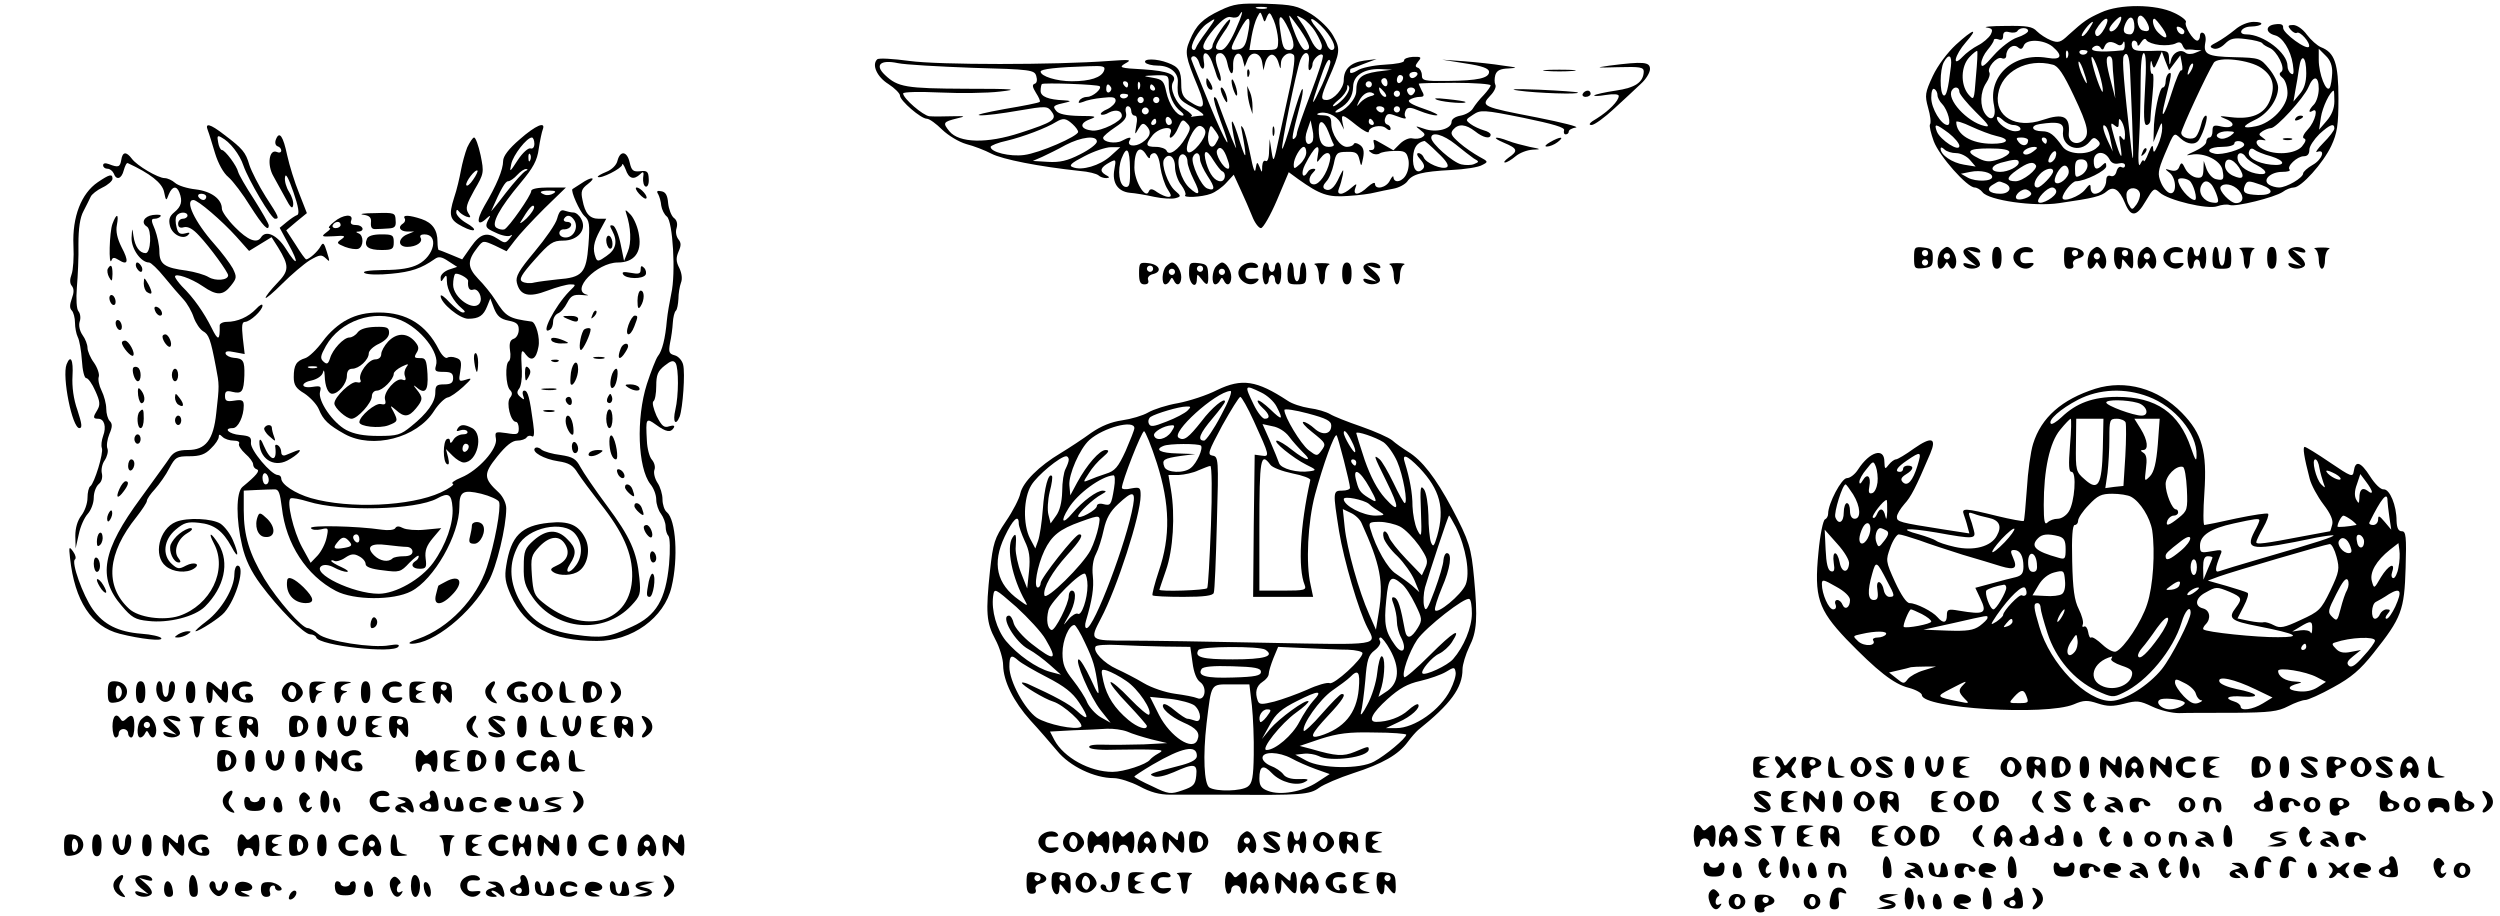
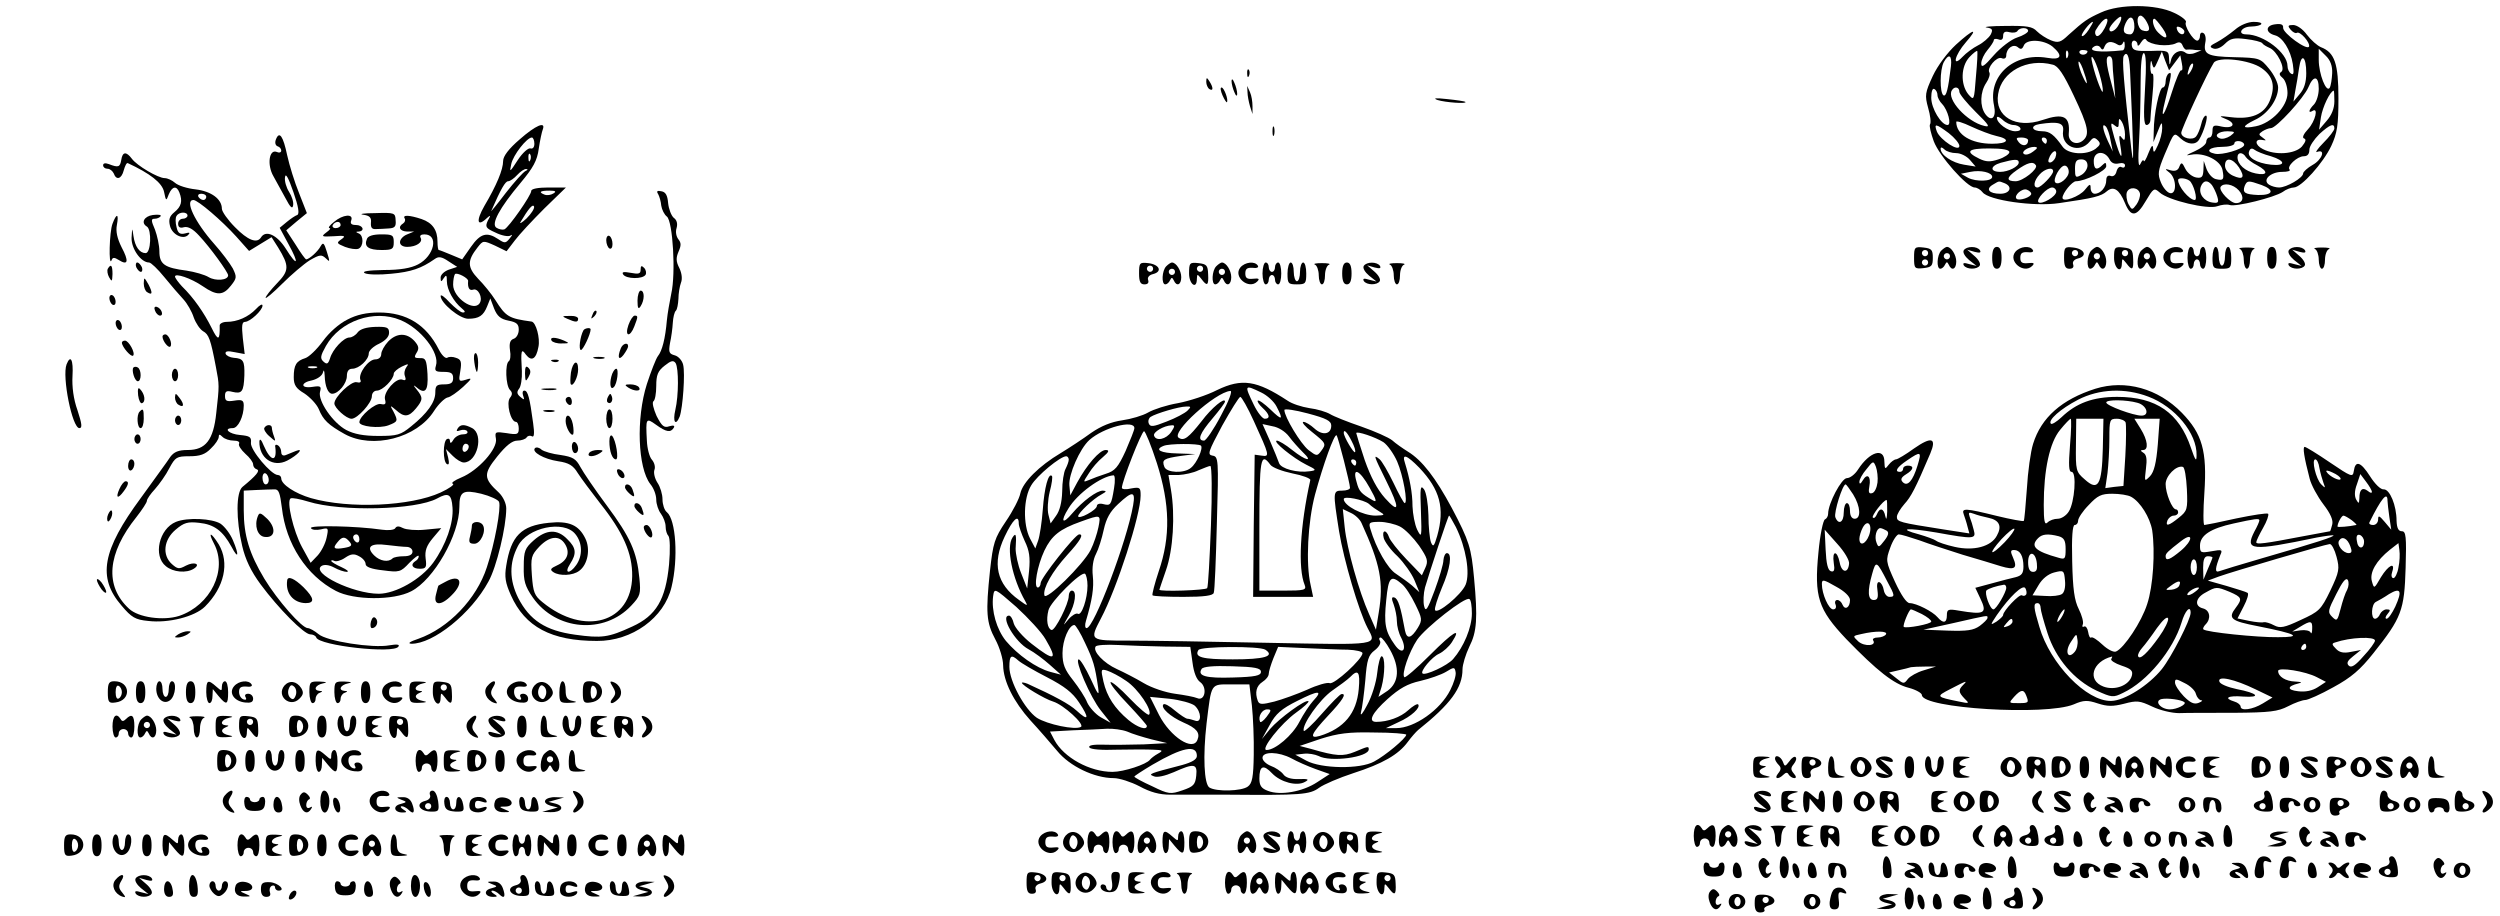
<svg xmlns="http://www.w3.org/2000/svg" version="1.0" width="1066.667" height="390.667" viewBox="0 0 800 293">
-   <path d="M390.5 3.3c-5.7 2.7-7.8 4.8-9.8 9.7-1.6 3.7-1.4 5.1 2.6 14.7 2.8 6.8 2.1 7.9-2.8 4.7-1.9-1.2-2.5-2.5-2.5-5.3 0-4.5-.8-5.7-4.3-7-3.6-1.4-8-1.4-7.2-.1.3.5 2.1 1 4 1 3.9 0 6.7 2.3 6.4 5.4-.3 4.7.2 5.6 4.9 8 2.6 1.4 3.9 2.5 3 2.6-.9 0-2.2.2-3 .3-.7.2-.9.2-.5-.1.5-.2-.5-1.2-2.1-2.2-2.9-1.8-5.1-6.8-3.8-8.8 1.4-2.3-1.6-3.5-9.5-4-7.6-.4-8-.6-5.8-1.9 2.2-1.2 1.7-1.3-5.1-.8-17.4 1.3-54.6 1.3-64 0-5.2-.7-9.9-1-10.3-.5-1.8 1.7-.1 5.6 3.6 7.9 2 1.3 3.7 3 3.7 3.7 0 1.6 6.7 7.4 8.6 7.4.8 0 3 1.6 4.9 3.5 2 1.9 5.3 3.9 7.7 4.6 2.4.6 6 2 8.1 3.1 3.5 1.8 15.1 4.1 28.2 5.5 2.8.2 5.4.9 6 1.4.5.5 1.6.9 2.5.9 1.2-.1 1.2-.3-.3-1.1-2-1.2-1.5-2.4 1.5-4 1.9-1 2-.9 1.4 2.3-.8 4.3 1.1 7.1 5 7.5 1.6.1 5.1.7 7.8 1.3 2.8.6 5.8.7 6.8.4 1.8-.5 1.8-.7-.2-2.4-2.3-2-4.5-8.4-3.5-10 1.4-2.3 3.5-.9 3.5 2.4 0 1.8.9 4.5 2 5.8 1 1.4 1.6 2.8 1.3 3.2-1 1 5.3.7 8.2-.4 1.4-.5 3.7-2.1 5-3.6l2.3-2.5 2.2 4.8c1.2 2.6 2.9 6.5 3.7 8.5.8 2.1 2.1 3.8 2.8 3.8.7 0 3-4 5.1-8.9l3.8-9 3 2.2c7 5 9.6 5.9 16 5.4 3.4-.2 7.2-.7 8.6-1.1 1.4-.3 4-.9 5.8-1.2 1.8-.3 3.8-1.4 4.5-2.3 1.6-2.4 4.7-3.2 14.1-3.7 4.3-.2 8.8-.9 9.9-1.6 2-1 2-1.1-1-2.7-1.6-.9-4.5-2.8-6.3-4.4-2.6-2.3-3-3-2-4.2 1.7-2 4-1.8 7 .5 2.6 2.1 5 2.6 5 1.1 0-.5-1-1.1-2.2-1.4-1.3-.4-3.1-1.2-4.2-2-1.7-1.3-1.7-1.4.8-3 2.4-1.6 3.2-1.6 16.1 1 9.6 2 13.4 3.1 13 4-.2.7 0 1.3.5 1.3.6 0 1-.4 1-.9s1-1.1 2.3-1.3c1.2-.2-4.4-1.6-12.4-3.2-17.6-3.4-18.2-3.6-15-7 1.3-1.3 2-2.9 1.6-3.5-.3-.6-.3-2 0-3.1.5-1.5 1.6-2 4.3-2.1 3.1-.2 2.8-.3-1.8-.9-3-.5-8.6-1.1-12.5-1.4l-7-.5 7.5 1.2c5.3.8 7.5 1.6 7.5 2.7 0 2-3.6 2.8-13.2 2.9-7.5.1-8.3-.1-8.3-1.8 0-1.1-.6-2.1-1.2-2.4-1-.3-1-.7 0-2 1.2-1.4 1-1.6-1.7-1.5-1.6.1-2.9.6-2.8 1.2.1.6-2.4 1.1-6.3 1.3-3.5.2-7.5 1-8.7 1.9-1.3.8-2.3 1-2.3.4 0-.5.1-1 .3-1 .1 0 2-.7 4.2-1.6l4-1.5-4 .5c-4.3.6-6.5 2.7-6.5 6.3 0 2.6-3.2 6.3-5.5 6.3-2 0-1.9-.9.6-6.7 3.8-8.6 3.9-9.7 1.5-13.9-1.2-2.2-4.2-5.1-7-6.9-4.5-2.7-5.9-3-14.5-3.3-8.4-.2-10.2 0-14.6 2.1zm14.8-.6c-.7.2-2.1.2-3 0-1-.3-.4-.5 1.2-.5 1.7 0 2.4.2 1.8.5zM395.2 10c-1.8 3.9-3.3 5.9-4.4 6-2.4 0-2.3-1 .7-5.5 1.5-2 2.4-3.9 2.1-4.2-.6-.6-5.6 6.9-5.6 8.4 0 .7-.7 1.3-1.5 1.3-2.5 0-1.7-2.4 2.1-6.9 2.6-2.9 4.1-4 5.4-3.6 1 .3 2.1.1 2.5-.5 1.7-2.8 1.1-.4-1.3 5zm10.2-4.6c.8-1.7 1-1.6 2.2 1.1.7 1.6 1.3 4.5 1.4 6.2 0 3.3-.1 3.3-4.6 3.3h-4.6l.7-4.3c.4-2.3 1.2-5.1 1.8-6.2 1-1.9 1-1.9 1.7-.1.6 1.9.7 1.9 1.4 0zm-6.2 6.1c-.6 3-1.3 4.1-3 4.3-2.8.4-2.8.2.5-6.1 2.9-5.5 3.9-4.8 2.5 1.8zm13.2-2.1c2 4.3 2 6.6.1 6.6-1.8 0-2.1-.8-2.9-6.8-.7-5 .4-4.9 2.8.2zm3.6 0c3.3 4.9 3.7 6.6 1.6 6.6-.7 0-2.2-2.5-3.3-5.5-1.2-3-1.9-5.5-1.7-5.5.2 0 1.7 2 3.4 4.4zm5 .9c1.1 1.8 2 3.8 2 4.4 0 2.4-2 1.3-3.5-2-.8-1.7-2.2-4.3-3.2-5.6-1.7-2.4-1.7-2.4.5-1.2 1.3.7 3.2 2.7 4.2 4.4zm-34.9-.2c-1.7 2.2-3.2 4.6-3.4 5.2-.2.7-.7.9-1.1.5-1.1-.9 2-6.4 4.6-8.2 3.2-2.2 3.2-2.1-.1 2.5zm37.8-.6c3 3.5 4 6.5 2.2 6.5-.5 0-1.3-.9-1.6-2-.4-1.1-1.8-3.4-3.2-5-3.5-4.2-1.2-3.7 2.6.5zm-36.1 10.2c.6 1.6 1.3 3.7 1.6 4.7.4 1 .9 1.7 1.2 1.4.2-.3 0-1.7-.6-3.2-1.4-3.8-1.3-5.6.5-5.6.9 0 1.8 1.2 2.2 3 .8 4.1 2.1 4.7 1.9.9-.1-3.8 2.3-5.2 3.1-1.8l.6 2.3.9-2.3c1.1-3 4.2-2.4 4.7.9l.4 2.5.6-2.5c.4-1.4 1.3-2.5 2.1-2.5s1.7 1.1 2.1 2.5c.7 2.4.7 2.4.8.2.1-2.4 2.7-4 4.1-2.6.5.5 0 4.6-1 9.4-1 4.7-2.7 12.3-3.7 17-1.7 8.1-1.8 8.3-2.4 4.5l-.6-4-.2 3.8c0 2.3-.5 3.6-1.1 3.2-.6-.3-1 .4-1.1 1.7 0 2.2-.1 2.2-.8.3-.8-1.9-.9-1.8-1.3.5-.2 1.7-.8.1-1.7-4.5-.8-3.9-1.8-7.7-2.3-8.5-.7-1.1-.8-.8-.4 1 1.6 8.4 1.5 10.1-.4 4.1-3-10-3.8-9.5-1.5.9.5 2-2.1-4.2-6-14.9-.3-.8-.8-1.2-1-.9-.3.3.6 3.5 2 7.3 4.4 11.7 2 8.1-3.5-5.2-2.9-7.1-5.5-13.4-5.7-14.1-.3-.6 0-1.2.7-1.2.6 0 1.4.9 1.7 2 .8 2.9 2.1 2.5 1.5-.5-.6-3.4 1.3-3.2 2.6.2zm31 .2c-.2 1.7-.1 2.8.4 2.5.4-.3.8-1.1.8-1.8 0-1.7 2.7-4 3.3-2.9.3.5-1.5 6-3.9 12.3-2.4 6.3-4.4 12-4.4 12.7 0 .6-.4 1.4-.9 1.7-.9.6-.6-1.2 1.9-10.7.7-2.6 1.1-5 .8-5.2-.3-.3-1.7 4-3.3 9.5-1.5 5.6-3 9.9-3.2 9.6-.5-.4 4.5-24.9 5.8-28.4 1.3-3.3 3.2-2.8 2.7.7zm-107.6 1.8c18.8.5 19.8.7 20.4 2.6.4 1.3.2 2.3-.5 2.5-.9.3-.7 1.1.4 2.9.9 1.4 1.5 2.7 1.2 2.9-.2.3-5.3 1.3-11.3 2.3-6 1.1-9.5 1.9-7.8 2 1.7.1 7.2-.6 12.3-1.5 8.8-1.5 9.3-1.5 10.6.3 1.9 2.5.5 3.4-10 6.8-10.6 3.5-19.6 3.3-22.7-.5-2.2-2.7-2-3 2.4-4.1 3-.7 2.8-.8-1.7-.7-2.7.1-5.9.1-7.1 0-2-.2-8.4-5.7-8.4-7.3 0-.5 5.3-.6 11.8-.3 6.4.3 15.1.2 19.2-.3 6.3-.7 4.6-.9-11-.9-19.1-.1-21.7-.5-25.8-4.4-3.4-3.2-1.5-5 4.1-3.8 2.3.5 13.1 1.1 23.9 1.5zm111.9 5.4c-3.5 7.5-3.8 7.4-1.1-.5 2.2-6.6 3.2-8.4 3.7-7 .2.6-1 3.9-2.6 7.5zm-69.8-4.5c-.8 2.2-4.5 3.4-10.3 3.4-4.9 0-10-1.6-10-3.1 0-.8 5.2-1.4 15.2-1.7 4.9-.2 5.6 0 5.1 1.4zm87.4.3c-5.2.8-6.7 2.1-6.7 6.3 0 2.6-4 6.8-6.4 6.8-.6 0-.2-.6.9-1.2 3-1.7 4.4-4 4.5-7 0-3.6 3.4-5.8 8.5-5.7l4 .2-4.8.6zm12.8 1.1c-.3.5-1 1-1.6 1-.5 0-.9-.5-.9-1 0-.6.7-1 1.6-1 .8 0 1.2.4.9 1zM374 27.1c0 3.4 1.5 6.8 3.9 8.6.9.7 1.1 1.3.5 1.3-1.9 0-4.3-3.5-5.2-7.6-.7-3.4-1.2-4-4.2-4.5-3.5-.6-3.5-.6.8-.8 4.1-.1 4.2 0 4.2 3zm75-2.2c0 .6-.4 1.3-1 1.6-.5.3-1-.1-1-.9 0-.9.5-1.6 1-1.6.6 0 1 .4 1 .9zm-5 1.7c0 .8-.4 1.2-1 .9-.5-.3-1-1-1-1.6 0-.5.5-.9 1-.9.6 0 1 .7 1 1.6zm-92.1 1c.8.8-2.2 3.4-4 3.4-1 0-2.1.5-2.5 1.2-.5.8-.2.9 1.2.4 1-.5 3.8-1.1 6.2-1.3 3.3-.4 4.2-.2 4.2.9 0 .8-1.2 2-2.6 2.7-1.5.6-2.4 1.4-2.1 1.7.3.3 1.5.1 2.6-.6 2.2-1.1 4.1-.6 4.1 1.1 0 1.7-6.5 4.9-9.4 4.7-3.9-.4-4.4-2.3-.9-3.6 2.5-.9 2.1-1.1-3.3-1.1-4.2-.1-6.6-.6-7.4-1.6-1.3-1.6-1-1.8 3.5-2.8 1.3-.3 1-.5-1-.6-5-.2-7.5-1.2-7.5-3 0-1 .2-2 .4-2.2.5-.5 17.9.1 18.5.7zm9.1-.6c0 .5-.2 1-.4 1-.3 0-.8-.5-1.1-1-.3-.6-.1-1 .4-1 .6 0 1.1.4 1.1 1zm3.7 1.2c-.3.8-.6.5-.6-.6-.1-1.1.2-1.7.5-1.3.3.3.4 1.2.1 1.9zM439 27c0 .5-.4 1-1 1-.5 0-1-.5-1-1 0-.6.5-1 1-1 .6 0 1 .4 1 1zm38 .3c0 .4-1 1.8-2.2 3.1-1.3 1.3-2.8 3.2-3.4 4.2-.6 1.1-2.4 2.1-4 2.4-1.7.3-2.9 1.1-2.9 2 0 2.3-5 3.6-8.8 2.2-2.9-1-3-1-1.2.4 1.6 1.2 1.7 1.6.6 2.3-.7.5-2.1.6-3.1.4-1-.3-2.8.5-4 1.7l-2.1 2.1-3.3-1.9c-3.3-1.9-3.3-1.9-2.9-.1.3 1.2 0 1.9-.8 1.9-1.1 0-1.1.2.1 1 .8.5 1.9.5 2.5.1.5-.4 2.7-.8 4.8-.8 3.1-.1 3.8.3 4.3 2.4.4 1.3.2 3.5-.5 4.9-1.1 2.5-4 3.3-4.2 1.1 0-.6-.5-.2-1.1 1-1.1 2.4-4.8 3.2-4.8 1.1 0-.6-1-.2-2.3 1-2.8 2.7-4.9 2.9-4 .4.6-1.6.5-1.6-1.4 0-1.1 1-2.5 1.8-3.2 1.8-.9 0-1.1-.6-.6-1.8.4-.9.9-2.8 1.2-4.2.3-2.1.2-2-1.1.6-1.6 3.6-3.1 4.8-4.7 3.9-.7-.5-.5-1.3.5-2.4.9-.9 1.9-3.4 2.4-5.6.7-3.5 1-3.9 4.2-3.9 2.8-.1 3.5.3 4 2.4.6 2.5.6 2.5 1.2-.5.4-2.1.1-3.3-1-4.1-1-.7-1.8-.8-2-.3-.2.5-1.2.9-2.2.9-2.2 0-5-4.1-5-7.5 0-2-.5-2.5-2.7-2.6-1.6 0-2.2-.3-1.5-.6 2.3-.9 5.8.6 7.1 2.9l1.2 2.3-.5-2.3c-.5-2.9-.1-2.8 4.5.9 2.1 1.7 3.9 2.6 3.9 2.1 0-1.7 4-2.5 5.5-1.2.9.8 1.5.8 1.5.2 0-.6-.5-1.2-1.2-1.4-.6-.2-.9-1.2-.5-2.1.5-1.4 1.1-1.5 3.2-.7 3.2 1.2 3.8 1.2 3.1.2-.2-.4-.1-1.3.3-2 .6-1 1.6-.9 4.4.3 2 .8 4.4 1.5 5.4 1.4 1 0-.8-1-4.1-2.1-4.1-1.4-5.4-2.3-4.5-2.9.8-.5 2.2-.9 3.2-.9 1.4 0 1.6-.4.7-1.9-.5-1.1-1-2.1-1-2.3 0-.2 5.2-.3 11.5-.3s11.5.4 11.5.8zm-121.5.6c.3.5.1 1.2-.5 1.6-.5.3-1-.1-1-.9 0-1.8.6-2.1 1.5-.7zm14 .1c.3.5.1 1-.4 1-.6 0-1.1-.5-1.1-1 0-.6.2-1 .4-1 .3 0 .8.4 1.1 1zm60.4 3.6c-1.2 1.3-2.7 2.4-3.2 2.4s.2-.9 1.7-2.1c1.4-1.1 2.6-2.8 2.7-3.7 0-1.2.2-1.3.6-.4.3.7-.5 2.4-1.8 3.8zm13.1-2.1c.7.9.8 1.5.2 1.5-.5 0-1.2-.7-1.6-1.5-.3-.8-.4-1.5-.2-1.5s.9.7 1.6 1.5zm9.8-.3c-.3.7-.8 1.3-1.3 1.3s-1-.6-1.2-1.3c-.3-.6.3-1.2 1.2-1.2.9 0 1.5.6 1.3 1.2zm-14.3 1.6c-1.1.3-2.5 1.2-3.3 2.1-1.1 1.4-1.2 1.3-.3-.6 1.2-2.3 3.1-3.4 4.6-2.4.6.3.1.7-1 .9zm9.5-.8c0 .5-.4 1-1 1-.5 0-1-.5-1-1 0-.6.5-1 1-1 .6 0 1 .4 1 1zm-87 .4c0 1.1-1.9 1.5-2.5.6-.3-.5.1-1 .9-1 .9 0 1.6.2 1.6.4zm5 1.6c0 .5-.4 1-1 1-.5 0-1-.5-1-1 0-.6.5-1 1-1 .6 0 1 .4 1 1zm5 0c0 .5-.4 1-1 1-.5 0-1-.5-1-1 0-.6.5-1 1-1 .6 0 1 .4 1 1zm-9 3.5c0 .8.5 1.5 1.1 1.5.8 0 .9 1.2.5 3.2-.5 3.1-.5 3.1.7 1 1-1.7 1.5-2 2.5-1 1.8 1.8 1.4 3.6-1.3 5.4-2.4 1.6-5.1 1.1-4-.7.8-1.2-.2-1.1-2.6.2-2 1-5.9.4-5.9-1 0-.5 1.8-2 3.9-3.4 3-2 3.8-3.1 3.4-4.7-.3-1.1 0-2 .6-2s1.1.7 1.1 1.5zm5.4.6c-.3.5-1 .7-1.5.3-.5-.3-.7-1-.3-1.5.3-.5 1-.7 1.5-.3.5.3.7 1 .3 1.5zM443 35c0 .5-.4 1-.9 1-.6 0-1.3-.5-1.6-1-.3-.6.1-1 .9-1 .9 0 1.6.4 1.6 1zm5 0c0 .5-.4 1-1 1-.5 0-1-.5-1-1 0-.6.5-1 1-1 .6 0 1 .4 1 1zm-73 4.1c0 .5-.4.9-1 .9-.5 0-1-.7-1-1.6 0-.8.5-1.2 1-.9.6.3 1 1 1 1.6zm-31.8.6c1 .9 1.8 2 1.8 2.5 0 1.4-12.4 6.8-17.3 7.4-4.5.6-10.7-.9-10.7-2.6 0-.4 2.4-1.4 5.3-2 5-1.2 12.5-4 15.7-6 2.2-1.3 3.1-1.2 5.2.7zM370 39c0 .5-.5 1-1.1 1-.5 0-.7-.5-.4-1 .3-.6.8-1 1.1-1 .2 0 .4.4.4 1zm9.4 5.1c-2.3 3.9-5.4 6-6.1 4.1-.3-.6-1.8-1.2-3.4-1.2-3.4 0-3.5-.7-1-3.8 2.2-2.5 6.7-3.1 5.7-.7-1.1 2.9 1.2 1.4 2.4-1.6 1.2-2.7 1.5-2.9 2.8-1.5 1.3 1.3 1.3 1.8-.4 4.7zm60.1-5.1c.3.5.1 1-.4 1-.6 0-1.1-.5-1.1-1 0-.6.2-1 .4-1 .3 0 .8.4 1.1 1zm-19.6 6.4c-1.7 1.9-2.8-.5-1.6-3.7l1.1-3.2.6 3c.4 1.6.3 3.4-.1 3.9zm5.2-3.2c.7 1.8 1.4 3.6 1.7 4 .2.5-.5.8-1.6.8-2.2 0-3.2-1.8-3.2-5.6 0-3.4 1.6-3 3.1.8zm-39.4-.2c.4 2-4.1 7.5-5.5 6.7-1.6-1 1.9-8.8 3.8-8.4.8.1 1.6.9 1.7 1.7zm4.3 1.9c0 .3-.5 1.3-1 2.1-1.4 2.3-2.9 0-2.3-3.4.6-2.7.7-2.8 1.9-1.1.8 1 1.4 2.1 1.4 2.4zm75.8 2.3c2.2 1.8 4.8 3.8 5.8 4.5 1.8 1 1.8 1.1.1 1.8-.9.4-2.8.4-4.1.1-2.8-.7-9.6-6.7-9.6-8.5 0-2.1 3.8-1.1 7.8 2.1zM351 45.3c0 .8-2.4 2.6-5.4 4.1-4.1 2.1-6.5 2.6-10.2 2.4l-4.9-.3 3-1.3c1.7-.8 5-2.4 7.5-3.8 5-2.6 10-3.2 10-1.1zm109.1 3.6c2.7 2.5 3.7 4.1 2.9 4.6-1.5.9-6.7-1.3-7.4-3.1-.3-.8-1.1-1.4-1.7-1.4-.7 0-.5.8.6 2 1.3 1.5 1.5 2.4.8 3.1-1.9 1.9-3.4-.1-3.1-4 .2-3 1.3-4.5 3.6-5 .1-.1 2.1 1.6 4.3 3.8zM355.3 50c-3.4 3-9.1 4.7-12 3.5-1.4-.5-.6-1.3 3.7-3.5 3-1.6 6.9-2.9 8.5-2.9h3l-3.2 2.9zm37.5 1c.7 1.7.7 3 .2 3-1.5 0-4.3-4.8-3.5-6 .9-1.5 2.2-.4 3.3 3zm25.2-2.2c0 1.1-.9 2.7-2 3.7-1.8 1.6-2 1.7-2 .1 0-1.9 2.1-5.6 3.2-5.6.5 0 .8.8.8 1.8zm3.7.9c-.4 2.4-.4 2.6.8 1 2-2.7 3.8-2.1 3 1-.9 3.9-3.3 7.3-5 7.3-1.8 0-2-2.1-.3-3.8.9-.9.9-1.2.1-1.2-.7 0-1.5.4-1.8 1-1.6 2.6-2.4.6-.9-2.3 3.1-6.1 5-7.4 4.1-3zM361.6 54c.1 5.1-.2 6-1.5 5.8-2-.4-2.6-5.4-1.2-9.1 1.7-4.3 2.6-3.1 2.7 3.3zm5.3-4.3c.6 1 1.1 1.2 1.1.5 0-.6.6-1.2 1.4-1.2.8 0 1.6 1.7 1.9 4.5.4 2.5 1.4 5.6 2.3 7 1.3 2 1.4 2.5.2 2.5-.7 0-2.3-.7-3.5-1.5-1.6-1.2-2.3-1.2-2.7-.2-1 2.6-4.6-3.3-4.6-7.7 0-5.7 1.8-7.5 3.9-3.9zm24.2 5.1c1.4.6 1 3.2-.5 3.2-1.8 0-3.5-2.1-4.6-5.8-1.2-4.3 0-4.8 2.3-.9 1.1 1.7 2.3 3.3 2.8 3.5zm-11.1-3c0 1 .9 3.5 2 5.7 2.4 4.7 1.8 5.6-1.5 2.5-2.5-2.4-4.2-8-3-10 .9-1.4 2.5-.3 2.5 1.8zm4-.9c0 1 1.1 3.4 2.4 5.4 2.5 3.7 2.5 5-.1 4-1.9-.7-5.3-8.1-4.6-10 .8-1.9 2.3-1.6 2.3.6z" />
-   <path d="M399.1 23.6c0 1.1.3 1.4.6.6.3-.7.2-1.6-.1-1.9-.3-.4-.6.2-.5 1.3zM386 26.2c0 .9.5 2 1 2.3 1.3.8 1.3-.5 0-2.5-.8-1.3-1-1.3-1 .2zm8.1-.2c0 .8.4 2.4.9 3.5.5 1.3.9 1.4.9.5 0-.8-.4-2.4-.9-3.5-.5-1.3-.9-1.4-.9-.5zm-2.9 4.5c.6 1.4 1.3 2.4 1.4 2.2.6-.6-.9-4.7-1.7-4.7-.5 0-.3 1.1.3 2.5zm8-1c0 1.1.4 3.1.8 4.5l.8 2.5V34c0-1.4-.3-3.4-.8-4.5l-.9-2 .1 2zm8 12.5c0 1.4.2 1.9.5 1.2.2-.6.2-1.8 0-2.5-.3-.6-.5-.1-.5 1.3zM460 32c2.5.8 9.7 1.3 8.9.6-.2-.2-2.9-.6-5.9-.9-3.6-.4-4.6-.3-3 .3zM672.3 4c-4.4 2-5.4 2.7-10.4 7.2-2.5 2.4-3.3 2.6-5.6 1.7-1.5-.6-3.5-1.9-4.5-2.9-1.4-1.5-3.1-1.8-10-1.7-4.6 0-7.3.3-6.1.5 1.9.3 2.1.7 1.3 2.3-.6 1-2.4 2.6-4 3.4-1.6.8-3.9 2.5-5 3.7-3.5 3.7-2.5-.6 1.1-4.7 4.2-4.8 2.4-4.3-3.2.8-2.7 2.5-5.8 6.6-7.4 10-2.5 5.4-2.6 6.2-1.5 10.2.7 2.4 1 4.8.6 5.3-.3.5.3 2.9 1.2 5.4C620.6 50 629.5 60 631.9 60c.7 0 1.9.7 2.5 1.5 1.9 2.6 16.6 4.7 24.5 3.5 11.1-1.6 13.5-2.2 15.3-3.8 2.1-1.8 4-.6 5.8 3.8 1.9 4.6 3.7 4.4 6.6-.6 2.5-4.2 2.7-4.4 4.5-2.8 2.7 2.5 15.4 5.5 18.4 4.4 1.4-.5 3.1-.7 4-.4 1.8.7 14.3-2.4 17-4.2 1-.8 2.7-1.4 3.5-1.4 2.4 0 9.4-7.8 12-13.3 1.9-4.1 2.3-6.6 2.3-15.2 0-11.2-1.2-14.7-5.6-16.4-1.2-.5-3.2-2.3-4.5-4-1.3-1.8-3.2-3.1-4.4-3.1-1.7 0-1.8.3-.8 1.5.7.8 1.6 1.3 2 1 1-.6 4.3 3.1 3.9 4.4-.6 1.4-8.4-4.3-8.3-6 .1-1.1-.7-1.4-2.7-1.1-3 .4-3 2.7.1 3.5 2.4.6 5 4.7 5.7 9.2.4 2.8.3 3.6-.5 3.1-.7-.4-1.2-1.5-1.2-2.5 0-4.2-7.7-10.1-13.2-10.1-3 0-1.5-2.5 1.5-2.5 3.8-.1 4.7-1.5.9-1.5-1.8 0-4.3 1-6 2.5-1.7 1.4-4.3 3.2-5.8 4-2.2 1.1-2.5 1.5-1.2 2 1 .4 2.5-.2 3.8-1.5 1.7-1.7 2.9-2 6.7-1.5 2.6.3 4.9.9 5.2 1.3.3.5 1.4 1.1 2.3 1.5 2.4.9 5.3 6.7 3.8 7.7-.8.5-.6 1.1.5 2 .8.7 1.5 2.8 1.5 4.8 0 4.2-5.1 9.6-10.1 10.6-4.5.9-4.7.1-.4-2 4.2-1.9 7.5-6.6 7.5-10.4 0-1.4-1.3-4.1-2.9-6-2.8-3.4-3-3.5-11.1-3.7-8.7-.2-10-.9-9.3-4.7.3-1.3 0-2.7-.6-3-.6-.4-1.1 0-1.1.8 0 .9-.4 1.6-.9 1.6-1.3 0-4.3-4.9-3.6-5.9.3-.5-1.4-1.9-3.8-3-5.8-2.8-17.4-2.9-23.4-.1zm5.7 3.9c-1 2-3 2.9-3 1.4 0-1 3.3-4.4 3.7-3.9.3.2 0 1.4-.7 2.5zm5 .7c0 1.3-.6 2.4-1.3 2.4-2.2 0-2.6-1.1-1.5-3.6 1.3-2.8 2.8-2.2 2.8 1.2zm4-1.5c1.3 2.4.8 3.4-1.5 2.6-1.6-.7-2.1-4.7-.5-4.7.5 0 1.4.9 2 2.1zM673.5 9c-.9 1.7-2 2.8-2.6 2.5-.5-.4-.6-1.2-.3-1.8 2.6-4.5 5.2-5.1 2.9-.7zM692 9c2.2 3.1 1.3 4.1-1.4 1.4-1.5-1.4-2.2-4.4-1.2-4.4.3 0 1.4 1.3 2.6 3zm-23.6.5c-.9 1.4-1.9 2.3-2.2 2-.5-.4 2.6-4.5 3.5-4.5.2 0-.4 1.1-1.3 2.5zm30.6.6c0 1.4-1.7 1-2.3-.5-.4-1-.1-1.3.9-.9.7.3 1.4.9 1.4 1.4zm-50-.2c0 .5-1.6 1.5-3.5 2.1-1.9.6-5.3 3.2-7.5 5.7-3.1 3.6-4 4.1-4 2.6 0-1.1.9-3 2-4.3 1.1-1.3 2-2.7 2-3.1 0-.5.7-.6 1.5-.3 1 .4 1.5 0 1.5-1.1 0-1.2.6-1.6 2-1.2 1.1.3 2.3.1 2.6-.4.7-1.2 3.4-1.2 3.4 0zm42.1 4.5c1.9.2 4.1 0 5.1-.5 1.1-.6 1.8-.4 2.2.6.3.8.9 1.5 1.3 1.4.4-.1 1.7-.1 2.8.1l2 .1-2 .8c-1.1.5-2.5.5-3.1 0-1.7-1.4-4.2 0-4.7 2.4-.4 1.8-.5 1.7-.6-.5-.1-2.6-.3-2.7-5.8-2.5-4.8.1-5.8-.1-6.1-1.6-.2-.9.1-1.7.7-1.7s1.1.6 1.1 1.2c0 .7.5.5 1.1-.6.8-1.2 1.4-1.5 1.8-.7.4.6 2.3 1.3 4.2 1.5zm-34.3.5c3.5 3 2.8 4.4-1.7 3.6-10.7-1.8-19.1 5.8-17 15.3.8 3.8-.8 5.4-2.8 2.7-1.8-2.5-1.7-7 .3-10 .9-1.3 1.3-2.8 1-3.3-.9-1.4 2.3-5.2 3.9-4.6.9.4 1.5 0 1.5-.8 0-2.3 2.2-3.9 3.7-2.7.9.8 1.4.7 1.9-.5.8-2.2 6.3-2 9.2.3zm20.9-.6c.6.4 1.4.1 1.6-.5.3-.8.6-.6.6.4.1 1-.2 1.8-.6 1.9-7.6.8-11.5.3-9.2-1.2.8-.5 1.7-.3 2.1.4.5.8.9.7 1.3-.5.7-1.6 2.1-1.8 4.2-.5zm-45.4 10.2c-.6 7.8-.6 7.8-2.5 5.6-2.5-3.2-2.3-8.9.4-11.8 1.2-1.3 2.3-2.1 2.5-2 .2.2 0 3.9-.4 8.2zm29.4-6.3c-.3.8-.6.5-.6-.6-.1-1.1.2-1.7.5-1.3.3.3.4 1.2.1 1.9zm6.3-1.8c0 1.1-1.9 1.5-2.5.6-.3-.5.1-1 .9-1 .9 0 1.6.2 1.6.4zm78.3 7c-.1 1.9-.4 4-.8 4.7-1.1 1.7-3.5-4.5-3.5-8.9v-3.6l2.2 2.2c1.5 1.4 2.2 3.3 2.1 5.6zm-64.7-1.1c1.2 27.2 1.3 32.8.4 25.2-2.4-21-3-28.6-2.4-29.6 1-1.7 1.8 0 2 4.4zm4.8 6.2c-.5 8.4-.4 11.5.5 11.5.6 0 1.1-.6 1.2-1.3 0-.6.3-4.4.7-8.4.4-3.9.4-6.9 0-6.7-.4.3-.7-.7-.7-2.3.1-2.1.3-2.3.6-.8.5 1.7.7 1.5 1.8-1l1.3-3 1.1 3 1.2 3 1.8-2.4 1.8-2.4.5 2.6c.3 1.5.2 2.4-.2 2.2-.4-.2-1.7 2.9-3 7-2.4 7.7-3.9 9.6-2.2 2.9 2.1-8.4 2.3-9.6 1.2-8.9-.5.3-1 1.5-1 2.6 0 1-.4 1.9-.9 1.9-1.1 0-2.9 8.6-2.9 14l-.1 3.5 1.4-3.5c1.2-3.1 1.4-3.2 1.4-1 0 1.4-.6 3.8-1.4 5.5-1.1 2.4-1.4 2.6-1.5 1-.1-1.4-.5-1-1.5 1.5-.7 1.9-1.4 3-1.5 2.5-.1-.6-.6-.1-1.1 1-.6 1.3-.8-1.1-.4-7.4.3-5.2.5-13.6.5-18.8 0-5.8.4-9.3 1-9.3.7 0 .9 3.8.4 11.5zm-62.1-7.3c-.9 7.5-1.5 9.8-2.4 9.3-1.2-.8-1.2-8.1.1-10.6 1.6-2.9 2.7-2.3 2.3 1.3zm47.5 2.4c.7 2.3 1.2 4.8 1.1 5.5 0 1.6-2.2-4-3.3-8.6-1.1-4.5.8-1.8 2.2 3.1zm4.2-3.7c0 1 .2 4 .5 6.7l.4 4.9-1.3-5c-1.7-6.2-1.9-8.5-.6-8.5.6 0 1 .8 1 1.9zm62 3.5c0 3-.7 5.1-2.1 6.7l-2 2.4.6-3.5c.4-1.9.9-5.2 1.2-7.2.7-5 2.3-3.8 2.3 1.6zm-70.2 3.1c0 .5-.6-.4-1.3-2-.8-1.7-1.4-3.7-1.4-4.5 0-.8.7.1 1.4 2s1.3 3.9 1.3 4.5zm55.9-4.7c3.7 2.6 4.5 5.8 2.6 10.5-1.8 4.3-5.9 6-12.4 5.2-3.9-.5-4.1-.4-1.6.6 3.5 1.4 2.4 3.2-1.4 2.4-2.5-.6-2.9-.4-2.9 1.4 0 1.2-.4 2.1-1 2.1-.5 0-1 .6-1 1.4 0 .8-1.7 2.1-3.7 3-2.9 1.3-3.1 1.5-1.1 1.1 4.1-.8 9.4 1.8 10 4.9.6 3.1.3 3.5-2.2 2.9-1.1-.3-2.3-1.7-2.9-3.2l-.9-2.6-.1 2.8c-.1 2.3-.5 2.8-2.3 2.5-1.2-.2-2.8-1.4-3.5-2.8-1-2.1-1.3-2.2-1.9-.7-.4 1.2-1.3 1.6-2.8 1.2-1.9-.6-2-.5-.3.8 2.2 1.8 2.3 7 .1 6.5-.9-.2-2.2-1.7-2.9-3.4-1.1-2.7-1-3.7 1.2-9 3.1-7.3 2.9-7.1 5.1-5.1 2.2 2 4.8 2.2 5.9.4 1.5-2.4 3.1-7.7 2.2-7.7-.5 0-1.2 1.2-1.5 2.7-.4 1.6-1.1 3.3-1.6 3.9-1.1 1.5-4.8.6-4.8-1.1 0-1.2 8.3-19.1 10.4-22.4 1.3-2.1 11.5-1 15.3 1.7zm-66.8-1.1c1.7.4 3.4 2.9 6.7 9.9 4.7 9.9 5.2 12.5 2.9 14.4-2.1 1.7-4.7.4-4.5-2.2.5-5.6-1.6-6.7-8.4-4.4-8.5 2.9-15.4-1.1-14.2-8.3 1.1-7.2 9.3-11.6 17.5-9.4zm44.2 2c-1.2 2-1.4 1.4-.5-1.2.4-.9.9-1.4 1.1-1.1.3.2 0 1.3-.6 2.3zm40.9 5.7c0 1.9-.7 4.1-1.5 5-1.7 1.7-2 3-.5 2.1 2-1.3.9 3.3-1.4 5.8-1.5 1.6-2 2.8-1.3 3 .8.3.5 1.1-.7 2.6-2.2 2.4-8.5 2.9-12.5.8-2.6-1.3-2.7-3.4-.1-2.9 1.3.2 1.3.2 0-.8-1.3-.9-1.3-1.1 0-2 .8-.5 2-1 2.7-1 1.7 0 10.5-9.6 12-13.1 1.6-3.9 3.3-3.7 3.3.5zm-122 2.1c0 .7.7 2 1.5 2.8 1.8 1.9 3.1 6.7 1.7 6.7-2 0-5.2-5.3-5.2-8.7 0-2 .4-3.2 1-2.8.6.3 1 1.2 1 2zm7-1.1c0 .7 2.4 3.6 5.2 6.4 4.3 4.2 4.8 5 2.8 4.5-5.6-1.3-12.2-8.6-10.4-11.4.8-1.4 2.4-1.1 2.4.5zm120 3c0 2.3-.9 4.5-2.5 6.3l-2.4 2.8.6-4c.5-3.2 2.9-8.3 4.1-8.5.1 0 .2 1.5.2 3.4zM644.3 40c.9 0 1.9.4 2.2 1 .3.6-.4 1-1.6 1-2.4 0-5.9-2.6-5.9-4.3 0-.6.8-.3 1.8.6 1 1 2.6 1.7 3.5 1.7zm-5.5 3.5c4.7 1 3.9 2.5-1.3 2.5-6.7 0-11.5-2.9-11.5-7 0-.4 2.1.2 4.8 1.5 2.6 1.2 6.2 2.6 8 3zM680 43c0 2-.2 2.2-1.1 1-.8-1.1-.9-.5-.4 2.5.9 5.3.1 4.3-1.9-2.4-1.3-4.6-1.3-5.1-.1-4.1s1.5.9 1.5-.6c0-1.6.2-1.7 1-.4.5.8 1 2.6 1 4zm-19.8-1.2c-.8 5.2 5.3 7.6 8.6 3.4 1-1.3 1.5-1.3 2.5-.3s.8 1.5-.7 2.7c-3 2.2-8.9 1.8-10.6-.7-2.7-3.8-4.1-4.9-6.5-4.9-3.4 0-4-1.8-.8-2.3 5.9-.9 7.8-.4 7.5 2.1zm-36.6.8c1.9 1.5 3.4 3.3 3.4 4.1 0 2.1-6.1-1.9-7.2-4.6-1-2.7-.4-2.6 3.8.5zm51.8 2.4.7 3.5-1.6-3.4c-1.7-3.7-2-6-.6-4.6.5.6 1.2 2.6 1.5 4.5zm71.6-3.9c0 .6-1.6 2.7-3.5 4.6-1.9 1.9-2.8 3.3-2 2.9 2.8-1 1.6 2.5-1.5 4.2-1.6.9-3 2.2-3 2.7 0 1.4-5.3 4.5-7.7 4.5-1 0-2.4-.4-3.2-.9-2.3-1.5.5-4.1 4.2-4.1 1.7 0 2.7-.3 2.4-.7-1.1-1 2.4-4.3 4.5-4.3 1.2 0 1.8-.7 1.8-2.1 0-1.1 1.5-3.3 3.2-5 3.4-3.1 4.8-3.6 4.8-1.8zm-33.3 2.4c-1.1.7-2.5 1.1-3.3.8-2.2-.8-.6-2.3 2.4-2.3 2.5.1 2.6.2.9 1.5zM649 44.9c0 1.8-1.8 2.1-3 .6-1-1.3-.9-1.5.9-1.5 1.1 0 2.1.4 2.1.9zm6 .1c0 .5-.2 1-.4 1-.3 0-.8-.5-1.1-1-.3-.6-.1-1 .4-1 .6 0 1.1.4 1.1 1zm63.1 1.5c-.5 1.3-7.1 3.2-9.3 2.7-3.4-.7-1.8-2.2 2.2-2.2 2.2 0 4-.5 4-1.1 0-.6.8-.9 1.8-.7.9.2 1.5.8 1.3 1.3zM626 49c1.4 0 3.4 1 4.4 2.2l1.8 2.1-3.7-.6c-3.8-.6-7.5-3.1-7.5-5.1 0-.6.5-.5 1.2.2s2.4 1.2 3.8 1.2zm17-.3c0 .6-1.6 1.7-3.5 2.3-2.7.9-4 .8-6.1-.2-4.7-2.3-3.8-3.3 3.1-3.3 4.3 0 6.5.4 6.5 1.2zm7.6-.2c-1 .8-2.3 1.2-2.9.8-1.1-.7 1.2-2.3 3.3-2.3 1.2.1 1.1.4-.4 1.5zm76.1 1.5c4.8 1.5 4.8 3.2 0 2.7-4.6-.5-7.7-2.4-7-4.2.3-1 .9-1.2 1.7-.6.6.5 3 1.5 5.3 2.1zm-69 .5c-.4.8-1.1 1.5-1.7 1.5-.7 0-.7-.6 0-2.1 1.3-2.3 2.6-1.9 1.7.6zm17.3.4c.6 1.3 1.7 1.7 3 1.4 1.2-.3 2 0 2 .6 0 .7-.5.9-1.1.6-.6-.4-1.3.2-1.6 1.3-.3 1.3-1.1 1.8-1.9 1.5-.9-.3-1.4.2-1.4 1.4 0 2.2-1.8 4.3-3.7 4.3-.7 0-1.3-.8-1.3-1.8 0-1.5-.3-1.4-1.8.5-1.7 2.2-7.2 4.2-7.2 2.6 0-1.5 3.1-5.3 4.3-5.3 2.9 0 9.7-3.4 9.7-4.8 0-1.3-.3-1.3-1.2-.4-1.9 1.9-2.8 1.4-2.8-1.3 0-3.1 3.4-3.5 5-.6zm43.7-.6c.4.6 2 1.8 3.6 2.6 3.7 2 3.4 3.4-.5 2.6-3.4-.7-5.8-2.9-5.8-5.2 0-1.7 1.7-1.7 2.7 0zM646 52c0 1.3-3.4 3-5.9 3-3.4 0-3.3-1.9.1-2.9 4.4-1.2 5.8-1.3 5.8-.1zm22 1c0 1-.9 2.4-2 3-1.8 1-2 .8-2-2 0-2.3.4-3 2-3 1.3 0 2 .7 2 2zm48.5.6c2 3.2 1.3 4.1-2 2.6-1.5-.7-2.5-2-2.5-3.2 0-2.8 2.4-2.5 4.5.6zm-65-.7c.7 1.2-4.2 5.1-6.5 5.1-3.1 0-3-1.2.3-3.5 3.5-2.5 5.3-3 6.2-1.6zM662 55c0 1.9-3.2 4.5-4.3 3.4-.9-1 1.5-5.4 3-5.4.7 0 1.3.9 1.3 2zm-24.5 1.6c0 1.5-5.2 1.6-7.7.3l-2.3-1.3 3-.6c3.3-.7 7 .2 7 1.6zm19.5-1.8c0 1.2-3.9 5.2-5 5.2-1.5 0-1.2-2.2.7-4.2 1.6-1.8 4.3-2.5 4.3-1zm43.6 3c1.3.9 2.8 6.2 1.7 6.2-1.8-.1-5.3-4.3-5.3-6.4 0-.8 2.3-.7 3.6.2zm-59.2.8c2.8 1.1 1.8 3.4-1.3 3.4-3.6 0-4.8-1.5-2.4-2.9 2.2-1.3 1.8-1.2 3.7-.5zm66.4.6c.5.7 1.3 2.3 1.7 3.6.6 2 .4 2.3-1.6 2-2.7-.4-4.5-2.9-3.6-5.2.8-1.9 2.1-2.1 3.5-.4zm15.9 0c4.3 1.6 3.7 3.3-1.1 3.2-4.2-.2-5.1-.7-4.3-2.9.8-1.8 1.1-1.8 5.4-.3zm-7.3 1.7c1.9 2.1 1.4 4.1-.9 4.1-1.8 0-5.6-4-4.9-5.2.9-1.4 4-.9 5.8 1.1zM650 62c0 1.1-3.9 2.4-4.7 1.6-1-1 1.8-3.5 3.3-2.9.8.3 1.4.9 1.4 1.3zm8-.7c0 1.6-4.7 4.3-5.7 3.4-.8-.9 2.7-4.7 4.4-4.7.7 0 1.3.6 1.3 1.3zm26.8.7c.1.9-.4 2.4-1.1 3.4-1.4 1.9-1.5 1.9-2.6-.1-.6-1.2-.8-2.9-.5-3.8.8-1.9 3.8-1.6 4.2.5z" />
-   <path d="M685.6 48.7c-.6 1.4-.5 1.5.5.6.7-.7 1-1.5.7-1.8-.3-.3-.9.2-1.2 1.2zM734.5 38c-.3.6.1.7.9.4 1.8-.7 2.1-1.4.7-1.4-.6 0-1.3.4-1.6 1zm-3.7 6.7c.6.2 1.8.2 2.5 0 .6-.3.1-.5-1.3-.5-1.4 0-1.9.2-1.2.5zM515 21c-4.7.7-4.3.7 2.8.5 7-.2 8.2 0 8.2 1.4-.1 3.4-2.7 5.2-9 6.1-3.4.5-6.5 1.2-6.8 1.5-.4.3 1.3.3 3.6-.1 2.5-.4 4.2-.3 4.2.3 0 1.6-3.2 4.8-7 7.2-2.3 1.3-2.9 2.1-1.7 2.1.9 0 4.2-2.4 7.3-5.3 3.1-2.8 6.9-6.4 8.5-7.9 1.6-1.4 2.9-3.6 2.9-4.7 0-2.3-2-2.5-13-1.1zm-20.2 1.7c2.3.2 6.1.2 8.5 0 2.3-.2.4-.4-4.3-.4s-6.6.2-4.2.4zM486 29c5.7.8 19.7 1.3 18.9.6-.2-.2-5.8-.6-12.4-.9-7.8-.3-10.1-.2-6.5.3zm20.5 1c-.3.5.1 1 .9 1 .9 0 1.6-.5 1.6-1 0-.6-.4-1-.9-1-.6 0-1.3.4-1.6 1zm-440 11.7c.4 1 1.4 4.3 2.3 7.3 1 3.3 2.7 6.4 4.3 7.7 1.5 1.3 4.6 5.4 7 9.3 4.1 6.4 5.9 8.3 5.9 6.1 0-.5-2.1-4.2-4.7-8.3-2.7-4.1-4.9-8-5.1-8.8-.4-1.9-4.2-7-5.2-7-.4 0-1-1.1-1.2-2.5-.4-2-.2-2.3 1.1-1.5 2.7 1.4 5.8 5.4 7 9 1.6 4.6 8.9 17 10.1 17 1.5 0 1.3-.5-3-7.1-2.2-3.5-4.5-8-5.2-10.1-1.2-4.1-2.1-5.2-8.2-9.8-4.4-3.4-6.1-3.8-5.1-1.3z" />
+   <path d="M399.1 23.6c0 1.1.3 1.4.6.6.3-.7.2-1.6-.1-1.9-.3-.4-.6.2-.5 1.3zM386 26.2c0 .9.5 2 1 2.3 1.3.8 1.3-.5 0-2.5-.8-1.3-1-1.3-1 .2zm8.1-.2c0 .8.4 2.4.9 3.5.5 1.3.9 1.4.9.5 0-.8-.4-2.4-.9-3.5-.5-1.3-.9-1.4-.9-.5zm-2.9 4.5c.6 1.4 1.3 2.4 1.4 2.2.6-.6-.9-4.7-1.7-4.7-.5 0-.3 1.1.3 2.5zm8-1c0 1.1.4 3.1.8 4.5l.8 2.5V34c0-1.4-.3-3.4-.8-4.5l-.9-2 .1 2zm8 12.5c0 1.4.2 1.9.5 1.2.2-.6.2-1.8 0-2.5-.3-.6-.5-.1-.5 1.3zM460 32c2.5.8 9.7 1.3 8.9.6-.2-.2-2.9-.6-5.9-.9-3.6-.4-4.6-.3-3 .3zM672.3 4c-4.4 2-5.4 2.7-10.4 7.2-2.5 2.4-3.3 2.6-5.6 1.7-1.5-.6-3.5-1.9-4.5-2.9-1.4-1.5-3.1-1.8-10-1.7-4.6 0-7.3.3-6.1.5 1.9.3 2.1.7 1.3 2.3-.6 1-2.4 2.6-4 3.4-1.6.8-3.9 2.5-5 3.7-3.5 3.7-2.5-.6 1.1-4.7 4.2-4.8 2.4-4.3-3.2.8-2.7 2.5-5.8 6.6-7.4 10-2.5 5.4-2.6 6.2-1.5 10.2.7 2.4 1 4.8.6 5.3-.3.5.3 2.9 1.2 5.4C620.6 50 629.5 60 631.9 60c.7 0 1.9.7 2.5 1.5 1.9 2.6 16.6 4.7 24.5 3.5 11.1-1.6 13.5-2.2 15.3-3.8 2.1-1.8 4-.6 5.8 3.8 1.9 4.6 3.7 4.4 6.6-.6 2.5-4.2 2.7-4.4 4.5-2.8 2.7 2.5 15.4 5.5 18.4 4.4 1.4-.5 3.1-.7 4-.4 1.8.7 14.3-2.4 17-4.2 1-.8 2.7-1.4 3.5-1.4 2.4 0 9.4-7.8 12-13.3 1.9-4.1 2.3-6.6 2.3-15.2 0-11.2-1.2-14.7-5.6-16.4-1.2-.5-3.2-2.3-4.5-4-1.3-1.8-3.2-3.1-4.4-3.1-1.7 0-1.8.3-.8 1.5.7.8 1.6 1.3 2 1 1-.6 4.3 3.1 3.9 4.4-.6 1.4-8.4-4.3-8.3-6 .1-1.1-.7-1.4-2.7-1.1-3 .4-3 2.7.1 3.5 2.4.6 5 4.7 5.7 9.2.4 2.8.3 3.6-.5 3.1-.7-.4-1.2-1.5-1.2-2.5 0-4.2-7.7-10.1-13.2-10.1-3 0-1.5-2.5 1.5-2.5 3.8-.1 4.7-1.5.9-1.5-1.8 0-4.3 1-6 2.5-1.7 1.4-4.3 3.2-5.8 4-2.2 1.1-2.5 1.5-1.2 2 1 .4 2.5-.2 3.8-1.5 1.7-1.7 2.9-2 6.7-1.5 2.6.3 4.9.9 5.2 1.3.3.5 1.4 1.1 2.3 1.5 2.4.9 5.3 6.7 3.8 7.7-.8.5-.6 1.1.5 2 .8.7 1.5 2.8 1.5 4.8 0 4.2-5.1 9.6-10.1 10.6-4.5.9-4.7.1-.4-2 4.2-1.9 7.5-6.6 7.5-10.4 0-1.4-1.3-4.1-2.9-6-2.8-3.4-3-3.5-11.1-3.7-8.7-.2-10-.9-9.3-4.7.3-1.3 0-2.7-.6-3-.6-.4-1.1 0-1.1.8 0 .9-.4 1.6-.9 1.6-1.3 0-4.3-4.9-3.6-5.9.3-.5-1.4-1.9-3.8-3-5.8-2.8-17.4-2.9-23.4-.1zm5.7 3.9c-1 2-3 2.9-3 1.4 0-1 3.3-4.4 3.7-3.9.3.2 0 1.4-.7 2.5zm5 .7c0 1.3-.6 2.4-1.3 2.4-2.2 0-2.6-1.1-1.5-3.6 1.3-2.8 2.8-2.2 2.8 1.2zm4-1.5c1.3 2.4.8 3.4-1.5 2.6-1.6-.7-2.1-4.7-.5-4.7.5 0 1.4.9 2 2.1zM673.5 9c-.9 1.7-2 2.8-2.6 2.5-.5-.4-.6-1.2-.3-1.8 2.6-4.5 5.2-5.1 2.9-.7zM692 9c2.2 3.1 1.3 4.1-1.4 1.4-1.5-1.4-2.2-4.4-1.2-4.4.3 0 1.4 1.3 2.6 3zm-23.6.5c-.9 1.4-1.9 2.3-2.2 2-.5-.4 2.6-4.5 3.5-4.5.2 0-.4 1.1-1.3 2.5zm30.6.6c0 1.4-1.7 1-2.3-.5-.4-1-.1-1.3.9-.9.7.3 1.4.9 1.4 1.4zm-50-.2c0 .5-1.6 1.5-3.5 2.1-1.9.6-5.3 3.2-7.5 5.7-3.1 3.6-4 4.1-4 2.6 0-1.1.9-3 2-4.3 1.1-1.3 2-2.7 2-3.1 0-.5.7-.6 1.5-.3 1 .4 1.5 0 1.5-1.1 0-1.2.6-1.6 2-1.2 1.1.3 2.3.1 2.6-.4.7-1.2 3.4-1.2 3.4 0zm42.1 4.5c1.9.2 4.1 0 5.1-.5 1.1-.6 1.8-.4 2.2.6.3.8.9 1.5 1.3 1.4.4-.1 1.7-.1 2.8.1l2 .1-2 .8c-1.1.5-2.5.5-3.1 0-1.7-1.4-4.2 0-4.7 2.4-.4 1.8-.5 1.7-.6-.5-.1-2.6-.3-2.7-5.8-2.5-4.8.1-5.8-.1-6.1-1.6-.2-.9.1-1.7.7-1.7s1.1.6 1.1 1.2c0 .7.5.5 1.1-.6.8-1.2 1.4-1.5 1.8-.7.4.6 2.3 1.3 4.2 1.5zm-34.3.5c3.5 3 2.8 4.4-1.7 3.6-10.7-1.8-19.1 5.8-17 15.3.8 3.8-.8 5.4-2.8 2.7-1.8-2.5-1.7-7 .3-10 .9-1.3 1.3-2.8 1-3.3-.9-1.4 2.3-5.2 3.9-4.6.9.4 1.5 0 1.5-.8 0-2.3 2.2-3.9 3.7-2.7.9.8 1.4.7 1.9-.5.8-2.2 6.3-2 9.2.3zm20.9-.6c.6.4 1.4.1 1.6-.5.3-.8.6-.6.6.4.1 1-.2 1.8-.6 1.9-7.6.8-11.5.3-9.2-1.2.8-.5 1.7-.3 2.1.4.5.8.9.7 1.3-.5.7-1.6 2.1-1.8 4.2-.5zm-45.4 10.2c-.6 7.8-.6 7.8-2.5 5.6-2.5-3.2-2.3-8.9.4-11.8 1.2-1.3 2.3-2.1 2.5-2 .2.2 0 3.9-.4 8.2zm29.4-6.3c-.3.8-.6.5-.6-.6-.1-1.1.2-1.7.5-1.3.3.3.4 1.2.1 1.9zm6.3-1.8c0 1.1-1.9 1.5-2.5.6-.3-.5.1-1 .9-1 .9 0 1.6.2 1.6.4zm78.3 7c-.1 1.9-.4 4-.8 4.7-1.1 1.7-3.5-4.5-3.5-8.9v-3.6l2.2 2.2c1.5 1.4 2.2 3.3 2.1 5.6zm-64.7-1.1c1.2 27.2 1.3 32.8.4 25.2-2.4-21-3-28.6-2.4-29.6 1-1.7 1.8 0 2 4.4zm4.8 6.2c-.5 8.4-.4 11.5.5 11.5.6 0 1.1-.6 1.2-1.3 0-.6.3-4.4.7-8.4.4-3.9.4-6.9 0-6.7-.4.3-.7-.7-.7-2.3.1-2.1.3-2.3.6-.8.5 1.7.7 1.5 1.8-1l1.3-3 1.1 3 1.2 3 1.8-2.4 1.8-2.4.5 2.6c.3 1.5.2 2.4-.2 2.2-.4-.2-1.7 2.9-3 7-2.4 7.7-3.9 9.6-2.2 2.9 2.1-8.4 2.3-9.6 1.2-8.9-.5.3-1 1.5-1 2.6 0 1-.4 1.9-.9 1.9-1.1 0-2.9 8.6-2.9 14l-.1 3.5 1.4-3.5c1.2-3.1 1.4-3.2 1.4-1 0 1.4-.6 3.8-1.4 5.5-1.1 2.4-1.4 2.6-1.5 1-.1-1.4-.5-1-1.5 1.5-.7 1.9-1.4 3-1.5 2.5-.1-.6-.6-.1-1.1 1-.6 1.3-.8-1.1-.4-7.4.3-5.2.5-13.6.5-18.8 0-5.8.4-9.3 1-9.3.7 0 .9 3.8.4 11.5zm-62.1-7.3c-.9 7.5-1.5 9.8-2.4 9.3-1.2-.8-1.2-8.1.1-10.6 1.6-2.9 2.7-2.3 2.3 1.3zm47.5 2.4c.7 2.3 1.2 4.8 1.1 5.5 0 1.6-2.2-4-3.3-8.6-1.1-4.5.8-1.8 2.2 3.1zm4.2-3.7c0 1 .2 4 .5 6.7l.4 4.9-1.3-5c-1.7-6.2-1.9-8.5-.6-8.5.6 0 1 .8 1 1.9zm62 3.5c0 3-.7 5.1-2.1 6.7l-2 2.4.6-3.5c.4-1.9.9-5.2 1.2-7.2.7-5 2.3-3.8 2.3 1.6zm-70.2 3.1c0 .5-.6-.4-1.3-2-.8-1.7-1.4-3.7-1.4-4.5 0-.8.7.1 1.4 2s1.3 3.9 1.3 4.5zm55.9-4.7c3.7 2.6 4.5 5.8 2.6 10.5-1.8 4.3-5.9 6-12.4 5.2-3.9-.5-4.1-.4-1.6.6 3.5 1.4 2.4 3.2-1.4 2.4-2.5-.6-2.9-.4-2.9 1.4 0 1.2-.4 2.1-1 2.1-.5 0-1 .6-1 1.4 0 .8-1.7 2.1-3.7 3-2.9 1.3-3.1 1.5-1.1 1.1 4.1-.8 9.4 1.8 10 4.9.6 3.1.3 3.5-2.2 2.9-1.1-.3-2.3-1.7-2.9-3.2l-.9-2.6-.1 2.8c-.1 2.3-.5 2.8-2.3 2.5-1.2-.2-2.8-1.4-3.5-2.8-1-2.1-1.3-2.2-1.9-.7-.4 1.2-1.3 1.6-2.8 1.2-1.9-.6-2-.5-.3.8 2.2 1.8 2.3 7 .1 6.5-.9-.2-2.2-1.7-2.9-3.4-1.1-2.7-1-3.7 1.2-9 3.1-7.3 2.9-7.1 5.1-5.1 2.2 2 4.8 2.2 5.9.4 1.5-2.4 3.1-7.7 2.2-7.7-.5 0-1.2 1.2-1.5 2.7-.4 1.6-1.1 3.3-1.6 3.9-1.1 1.5-4.8.6-4.8-1.1 0-1.2 8.3-19.1 10.4-22.4 1.3-2.1 11.5-1 15.3 1.7zm-66.8-1.1c1.7.4 3.4 2.9 6.7 9.9 4.7 9.9 5.2 12.5 2.9 14.4-2.1 1.7-4.7.4-4.5-2.2.5-5.6-1.6-6.7-8.4-4.4-8.5 2.9-15.4-1.1-14.2-8.3 1.1-7.2 9.3-11.6 17.5-9.4zm44.2 2c-1.2 2-1.4 1.4-.5-1.2.4-.9.9-1.4 1.1-1.1.3.2 0 1.3-.6 2.3zm40.9 5.7c0 1.9-.7 4.1-1.5 5-1.7 1.7-2 3-.5 2.1 2-1.3.9 3.3-1.4 5.8-1.5 1.6-2 2.8-1.3 3 .8.3.5 1.1-.7 2.6-2.2 2.4-8.5 2.9-12.5.8-2.6-1.3-2.7-3.4-.1-2.9 1.3.2 1.3.2 0-.8-1.3-.9-1.3-1.1 0-2 .8-.5 2-1 2.7-1 1.7 0 10.5-9.6 12-13.1 1.6-3.9 3.3-3.7 3.3.5zm-122 2.1c0 .7.7 2 1.5 2.8 1.8 1.9 3.1 6.7 1.7 6.7-2 0-5.2-5.3-5.2-8.7 0-2 .4-3.2 1-2.8.6.3 1 1.2 1 2zm7-1.1c0 .7 2.4 3.6 5.2 6.4 4.3 4.2 4.8 5 2.8 4.5-5.6-1.3-12.2-8.6-10.4-11.4.8-1.4 2.4-1.1 2.4.5zm120 3c0 2.3-.9 4.5-2.5 6.3l-2.4 2.8.6-4c.5-3.2 2.9-8.3 4.1-8.5.1 0 .2 1.5.2 3.4zM644.3 40c.9 0 1.9.4 2.2 1 .3.6-.4 1-1.6 1-2.4 0-5.9-2.6-5.9-4.3 0-.6.8-.3 1.8.6 1 1 2.6 1.7 3.5 1.7zm-5.5 3.5c4.7 1 3.9 2.5-1.3 2.5-6.7 0-11.5-2.9-11.5-7 0-.4 2.1.2 4.8 1.5 2.6 1.2 6.2 2.6 8 3zM680 43c0 2-.2 2.2-1.1 1-.8-1.1-.9-.5-.4 2.5.9 5.3.1 4.3-1.9-2.4-1.3-4.6-1.3-5.1-.1-4.1s1.5.9 1.5-.6c0-1.6.2-1.7 1-.4.5.8 1 2.6 1 4zm-19.8-1.2c-.8 5.2 5.3 7.6 8.6 3.4 1-1.3 1.5-1.3 2.5-.3s.8 1.5-.7 2.7c-3 2.2-8.9 1.8-10.6-.7-2.7-3.8-4.1-4.9-6.5-4.9-3.4 0-4-1.8-.8-2.3 5.9-.9 7.8-.4 7.5 2.1zm-36.6.8c1.9 1.5 3.4 3.3 3.4 4.1 0 2.1-6.1-1.9-7.2-4.6-1-2.7-.4-2.6 3.8.5zm51.8 2.4.7 3.5-1.6-3.4c-1.7-3.7-2-6-.6-4.6.5.6 1.2 2.6 1.5 4.5m71.6-3.9c0 .6-1.6 2.7-3.5 4.6-1.9 1.9-2.8 3.3-2 2.9 2.8-1 1.6 2.5-1.5 4.2-1.6.9-3 2.2-3 2.7 0 1.4-5.3 4.5-7.7 4.5-1 0-2.4-.4-3.2-.9-2.3-1.5.5-4.1 4.2-4.1 1.7 0 2.7-.3 2.4-.7-1.1-1 2.4-4.3 4.5-4.3 1.2 0 1.8-.7 1.8-2.1 0-1.1 1.5-3.3 3.2-5 3.4-3.1 4.8-3.6 4.8-1.8zm-33.3 2.4c-1.1.7-2.5 1.1-3.3.8-2.2-.8-.6-2.3 2.4-2.3 2.5.1 2.6.2.9 1.5zM649 44.9c0 1.8-1.8 2.1-3 .6-1-1.3-.9-1.5.9-1.5 1.1 0 2.1.4 2.1.9zm6 .1c0 .5-.2 1-.4 1-.3 0-.8-.5-1.1-1-.3-.6-.1-1 .4-1 .6 0 1.1.4 1.1 1zm63.1 1.5c-.5 1.3-7.1 3.2-9.3 2.7-3.4-.7-1.8-2.2 2.2-2.2 2.2 0 4-.5 4-1.1 0-.6.8-.9 1.8-.7.9.2 1.5.8 1.3 1.3zM626 49c1.4 0 3.4 1 4.4 2.2l1.8 2.1-3.7-.6c-3.8-.6-7.5-3.1-7.5-5.1 0-.6.5-.5 1.2.2s2.4 1.2 3.8 1.2zm17-.3c0 .6-1.6 1.7-3.5 2.3-2.7.9-4 .8-6.1-.2-4.7-2.3-3.8-3.3 3.1-3.3 4.3 0 6.5.4 6.5 1.2zm7.6-.2c-1 .8-2.3 1.2-2.9.8-1.1-.7 1.2-2.3 3.3-2.3 1.2.1 1.1.4-.4 1.5zm76.1 1.5c4.8 1.5 4.8 3.2 0 2.7-4.6-.5-7.7-2.4-7-4.2.3-1 .9-1.2 1.7-.6.6.5 3 1.5 5.3 2.1zm-69 .5c-.4.8-1.1 1.5-1.7 1.5-.7 0-.7-.6 0-2.1 1.3-2.3 2.6-1.9 1.7.6zm17.3.4c.6 1.3 1.7 1.7 3 1.4 1.2-.3 2 0 2 .6 0 .7-.5.9-1.1.6-.6-.4-1.3.2-1.6 1.3-.3 1.3-1.1 1.8-1.9 1.5-.9-.3-1.4.2-1.4 1.4 0 2.2-1.8 4.3-3.7 4.3-.7 0-1.3-.8-1.3-1.8 0-1.5-.3-1.4-1.8.5-1.7 2.2-7.2 4.2-7.2 2.6 0-1.5 3.1-5.3 4.3-5.3 2.9 0 9.7-3.4 9.7-4.8 0-1.3-.3-1.3-1.2-.4-1.9 1.9-2.8 1.4-2.8-1.3 0-3.1 3.4-3.5 5-.6zm43.7-.6c.4.6 2 1.8 3.6 2.6 3.7 2 3.4 3.4-.5 2.6-3.4-.7-5.8-2.9-5.8-5.2 0-1.7 1.7-1.7 2.7 0zM646 52c0 1.3-3.4 3-5.9 3-3.4 0-3.3-1.9.1-2.9 4.4-1.2 5.8-1.3 5.8-.1zm22 1c0 1-.9 2.4-2 3-1.8 1-2 .8-2-2 0-2.3.4-3 2-3 1.3 0 2 .7 2 2zm48.5.6c2 3.2 1.3 4.1-2 2.6-1.5-.7-2.5-2-2.5-3.2 0-2.8 2.4-2.5 4.5.6zm-65-.7c.7 1.2-4.2 5.1-6.5 5.1-3.1 0-3-1.2.3-3.5 3.5-2.5 5.3-3 6.2-1.6zM662 55c0 1.9-3.2 4.5-4.3 3.4-.9-1 1.5-5.4 3-5.4.7 0 1.3.9 1.3 2zm-24.5 1.6c0 1.5-5.2 1.6-7.7.3l-2.3-1.3 3-.6c3.3-.7 7 .2 7 1.6zm19.5-1.8c0 1.2-3.9 5.2-5 5.2-1.5 0-1.2-2.2.7-4.2 1.6-1.8 4.3-2.5 4.3-1zm43.6 3c1.3.9 2.8 6.2 1.7 6.2-1.8-.1-5.3-4.3-5.3-6.4 0-.8 2.3-.7 3.6.2zm-59.2.8c2.8 1.1 1.8 3.4-1.3 3.4-3.6 0-4.8-1.5-2.4-2.9 2.2-1.3 1.8-1.2 3.7-.5zm66.4.6c.5.7 1.3 2.3 1.7 3.6.6 2 .4 2.3-1.6 2-2.7-.4-4.5-2.9-3.6-5.2.8-1.9 2.1-2.1 3.5-.4zm15.9 0c4.3 1.6 3.7 3.3-1.1 3.2-4.2-.2-5.1-.7-4.3-2.9.8-1.8 1.1-1.8 5.4-.3zm-7.3 1.7c1.9 2.1 1.4 4.1-.9 4.1-1.8 0-5.6-4-4.9-5.2.9-1.4 4-.9 5.8 1.1zM650 62c0 1.1-3.9 2.4-4.7 1.6-1-1 1.8-3.5 3.3-2.9.8.3 1.4.9 1.4 1.3zm8-.7c0 1.6-4.7 4.3-5.7 3.4-.8-.9 2.7-4.7 4.4-4.7.7 0 1.3.6 1.3 1.3zm26.8.7c.1.9-.4 2.4-1.1 3.4-1.4 1.9-1.5 1.9-2.6-.1-.6-1.2-.8-2.9-.5-3.8.8-1.9 3.8-1.6 4.2.5z" />
  <path d="M166.3 44.6c-3.5 3-5.3 5.4-5.3 6.9 0 2.8-2.1 7.8-6 14.4-2.8 4.9-2.3 6.9.9 3.8 1.1-1 1.2-.8.2.9-.9 2-.7 2.4 2.4 3.8 2 1 4.1 1.4 4.8 1 .8-.5.7-.2-.2.9-1.3 1.6-1.6 1.6-3.7.2-3.6-2.4-5.7-1.8-8.7 2.5l-2.8 4-3.6-1.5c-1.9-.8-3.7-1.5-3.9-1.5-.2 0-.4-1.2-.4-2.6 0-3.8-1.6-6.1-5.1-7.3-3.9-1.3-6.2-1.4-5.4-.2.3.5.1 1.2-.5 1.6-1.8 1.1-1.1 2.5 1.3 2.6h2.2l-2.2.9c-1.3.5-2.3 1.6-2.3 2.5 0 .9.9 1.5 2.3 1.5 2.9 0 5.1-1.5 4.3-2.9-.4-.7.1-1.1 1.2-1.1 4.7 0 3.2 6.9-2 9.6-2.3 1.2-5.7 1.8-11 1.8-4.9.1-7.1.4-6.1 1 .9.5 4.7.6 8.5.2 6.4-.6 9.6-1.7 13.9-4.7 1.2-.9 2.2-.8 4.4.7l2.8 1.8-2.7.9c-1.4.5-2.6 1.6-2.6 2.5 0 1.5.2 1.5 1 .2.8-1.2 1-1 1 1 0 2.7 2.2 6.6 4.8 8.7 1.1.9 1.2 1.3.3 1.3-.7 0-2.5-1.5-4.2-3.2-1.6-1.8-2.9-2.7-2.9-2.1 0 2.3 6.1 7.3 8.8 7.3 3.5 0 4.9-1 6.1-4l1-2.5 1.2 3.2c1 2.5 2.1 3.4 4.6 3.9 2.6.5 3.3 1.1 3.3 2.9 0 1.3-.7 2.6-1.6 2.9-1.2.4-1.5 1.5-1.2 3.7.3 1.6.1 3.2-.4 3.5-1.2.8-1 7.8.4 9.2.8.8.8 1.5 0 2.5-1.3 1.6.2 7.7 1.9 7.7.5 0 .9 1 .9 2.1 0 1.9-.4 2.1-3.9 1.5-3.6-.5-3.8-.5-3.4 1.8.6 3.2-5.7 10.2-11.1 12.4-2.2.9-3.4 1.8-2.7 2 .7.2-1.1 1.5-3.9 2.8-9.6 4.4-29.2 5.3-41.5 1.8-5.1-1.5-9.5-4.4-9.5-6.3 0-.6-.5-1.1-1.1-1.1-2.1 0-8.9-8.1-8.6-10.3.2-1.9-.4-2.2-3.5-2.5-3.6-.3-5.5-2.2-2.3-2.2 1.7 0 3.5-3.8 3.5-7.2 0-1.7-.5-2-3-1.6-2.5.4-3 .1-3-1.5 0-1.5.5-1.8 2.4-1.3 3 .7 3.6 0 3.8-5.3.1-4.6-.3-5.4-3.4-5.6-1.2-.1-2.4-.7-2.6-1.3-.2-.8.6-1 2.9-.5l3.2.6-.6-5.1c-.4-3.9-.3-5.2.7-5.2 1.6 0 5.6-3.7 5.6-5.2 0-.7-.9-.2-2.1 1.1-2.4 2.5-5.9 4.1-9.4 4.1-1.2 0-2.3.6-2.2 1.2.1 4.9-.5 5-2.6.7-2.4-4.8-5.7-9.6-9.5-13.3-1.2-1.3-2.2-2.7-2.2-3.1 0-1.2 5.1.5 8.9 3.1 4.5 3.1 6.5 3 9-.2 1.9-2.4 1.9-2.8.6-5.5-.9-1.6-3.5-5.1-6-7.9-6.2-7-9.5-14-6.6-14 1.4 0 9.1 6.6 13.7 11.7l4.1 4.6 3.6-2.2 3.6-2.2 2.1 3.3c3.6 5.9 3.6 7.4-.4 11.5-2 2.1-3.6 4.1-3.6 4.6 0 .4 2.4-1.6 5.3-4.5s6.9-6.3 8.8-7.5c3.3-1.9 3.8-1.9 5.2-.6 1.3 1.3 1.3 1.1.3-2.1-.9-2.9-1.2-3.2-2-1.8-.9 1.7-3.6 4.1-4.6 4.2-.3 0-1.8-2.1-3.4-4.7l-3-4.6 3.3-2.8 3.3-2.7-2.5-6.4c-1.4-3.4-3.1-8.9-3.8-12.1-1.3-6.2-2.5-7.9-3.6-5.1-.4 1-.2 1.9.5 2.2.7.2 1.2.8 1.2 1.4 0 .6-.7.8-1.5.4-2.4-.9-3.1 4.2-1 7.8.9 1.7 2.7 4.9 3.9 7.1 1.5 2.9 2.2 3.5 2.4 2.2.2-1-.4-2.9-1.3-4.3s-1.5-3.5-1.3-4.7c.2-1.5 1.1.2 2.7 4.8s2 7 1.2 7.3c-.6.2-2.1 1.2-3.3 2.2l-2.3 1.9 2.8 5.2c3.6 6.5 2.9 7.5-.9 1.4-2.8-4.4-6.4-6-7.9-3.5-1.3 2-4.2.9-8.3-3.3-2.3-2.3-4.2-5-4.2-5.9 0-3.1-3.4-5.6-8.4-6.2-2.7-.3-5.6-1.2-6.6-2.1-.9-.8-2.4-1.5-3.3-1.5-2.1 0-8.9-4-10.5-6.2-1.8-2.4-3-2.3-3.4.4-.4 2.3-.9 2.5-4 1.3-1.1-.4-1.8-.3-1.8.4 0 .6.6 1.1 1.4 1.1.8 0 1.6.7 2 1.5.8 2.3 2.5 1.8 3.2-1 .4-1.4.9-2.5 1.3-2.3 7.1 3.3 11 6.3 11.6 9.2.6 3 .7 3 1.5.8 1.1-2.6 2.5-2.9 3.4-.6 1.1 2.8.6 4.5-1.6 6.3-1.6 1.3-1.9 2.4-1.4 4.4.7 2.8 4.2 4.5 5.8 2.9.8-.8.4-.9-1-.5-1.6.4-2.3-.1-2.7-2-.4-1.4-.4-3.1 0-3.6.8-1.4 3.5-1.4 3.5-.1 0 .5-.7 1-1.5 1s-1.5.7-1.5 1.6c0 1.1.6 1.5 1.9 1.1 1.3-.3 2.9.6 4.8 2.7 3.5 3.7 9.3 11.7 9.3 12.7 0 1.6-4 1.9-6.2.6-1.3-.8-4.5-1.7-7.1-2.1-7-.9-8.7-2-8.7-6.2 0-1.9-.7-5-1.4-6.9-1.3-3-1.3-3.5-.1-3.5.8 0 1.6-.4 1.9-.8.3-.5-.8-.6-2.5-.4-2.8.4-3.9 2.5-1.9 3.7 1.6 1 1.3 8.5-.4 8.5-1.9 0-3.4-2-3.9-5.5-.4-2.8-.4-2.8-.6.6-.1 3.5 3 7.9 5.6 7.9.6 0 2.8 2.1 4.9 4.7 2.1 2.6 4.8 5.7 6.1 7.1 1.2 1.3 2.7 3.9 3.3 5.8.7 1.9 2 3.8 3 4.4 1.8 1 2.4 2.5 4.1 11.5 1.1 5.7 1.1 5.8.1 14.7-.9 8.6-3.4 11.8-9.1 11.8-3 0-4.4.6-5.6 2.2-.8 1.3-5.1 7.1-9.4 13.1-12.4 16.8-14 25.5-6.2 34.5 3.2 3.8 4.4 4.5 8.5 4.9 6.5.8 15-1.4 18.2-4.6 6.2-6.2 7.9-14 4.4-19.9-2.5-4-3.6-4.2-1.5-.2 4.4 8.4-1.1 19.7-11.2 23.1-5.1 1.6-13 .5-16-2.3-7.9-7.3-7-17.7 2.4-29.4 1.8-2.3 3.3-4.6 3.3-5.1 0-.6 1.2-2.3 2.6-3.8 1.4-1.6 3.5-4.5 4.6-6.7 1.9-3.5 2.3-3.8 6.4-3.8 3.4 0 5.1-.6 6.9-2.5 1.4-1.3 2.5-3 2.5-3.7 0-.9.3-.9 1.2 0 .7.7 2.3 1.2 3.6 1.2 1.3 0 2 .4 1.7 1-.3.5.6 1.9 2 3.2 1.4 1.2 2.5 2.7 2.5 3.4 0 .7.5 1.4 1.2 1.6 1.1.4-.1 1.9-4.6 5.6-2.1 1.7-2.1 10.5-.1 18.9 1 4.3 2.8 8.1 5.9 12.3 5.7 7.7 13.9 16 15.9 16 .8 0 1.7.4 1.9 1 .9 2.6 24.9 5.3 26.3 2.9.5-.7-.5-.8-2.9-.4-5.3 1-20.1-1.3-22.7-3.6-1.2-1-2.8-1.9-3.4-1.9-1.9 0-9.7-8.9-13.9-15.8-4.8-8-6.6-13.8-6.6-21.9V157l4-.2c2.2-.1 4.8-.2 5.8-.2 1.4-.1 1.8 1.1 2.4 5.9 1.3 11.6 7.9 21.7 17.3 26.6 5.7 3 18.4 3.1 24.1.1 7.2-3.7 15.4-18 15.4-27 0-4.9 1.1-5.6 7-4.2 2.8.7 5.4 1.9 5.7 2.6.7 1.9-1.4 13.4-3.9 20.9-3.3 10.2-12.3 19.5-21.9 22.9-2.7.9-3.6 1.5-2.3 1.6 7 .1 19.2-9.7 24.7-19.9 2.6-4.6 5.7-17.5 5.7-23.4 0-1.6-1-3.7-2.3-5-5-4.6-5.1-6-.6-11.6 2.8-3.5 4.8-5.1 6.4-5.1 1.3 0 2.7-.5 3-1 .4-.6 1.1-.7 1.7-.4.7.5.9-.8.4-4.2-1.1-8.2-1.7-10.4-2.8-10.4-.6 0-.7.7-.4 1.6.5 1.4.4 1.5-.9.4-1.1-.9-1.2-1.6-.4-2.6.6-.7 1-3.3.9-5.6-.4-6.7-.2-7.5 1.3-5.3 1.8 2.3 3.3 1.4 4-2.5.6-2.8-.8-7.9-2.2-8.1-7.3-1-8.2-1.5-11.6-6.9-1.2-1.9-3.7-5-5.5-6.8-3.5-3.7-3.5-5.8-.2-10 1.8-2.3 1.8-2.3 5.6-.6l3.7 1.8 2.6-3.4c1.4-1.9 5.7-6.5 9.5-10.3l6.9-6.7h-5.6c-3.3 0-5.5.4-5.5 1.1 0 1.4-7.2 11.7-8.6 12.3-.6.2-1.7 0-2.5-.5-1.9-1.1.9-6.3 7.7-14.4 4-4.8 5.3-7.1 5.8-10.9.4-2.7 1-5.5 1.3-6.2 1-2.7-2.3-1.3-7.4 3.2zM171 46c0 1.1-.5 1.7-1.2 1.5-.7-.3-2.6 1.4-4.1 3.7-2.6 4-2.7 4.1-2.1 1.3.6-2.9 5-8.5 6.6-8.5.4 0 .8.9.8 2zm-1.3 5.2c-.3.8-.6.5-.6-.6-.1-1.1.2-1.7.5-1.3.3.3.4 1.2.1 1.9zm-1.5 3.5c-.7.3-3.6 3.5-6.4 7.1-2.8 3.7-4.9 6.2-4.6 5.7 3.1-7.1 4.5-9.5 5.4-9.5.6 0 1.9-.9 2.9-2s2.3-2 2.9-1.9c.6 0 .5.3-.2.6zm8.9 7.2c-.8.5-2 .7-2.8.4-2.1-.8-1.5-1.3 1.5-1.3 2 0 2.3.3 1.3.9zM66 63c0 .5-.4 1-.9 1-.6 0-1.3-.5-1.6-1-.3-.6.1-1 .9-1 .9 0 1.6.4 1.6 1zm102.5 6.9c-1.5 1.4-2.4 1.9-1.9 1.1 2.5-4.2 3.9-5.9 4.3-4.9.2.6-.9 2.3-2.4 3.8zm-18.7 20c-.2 2.2.4 3.2 1.6 2.8 1.6-.6 3.2 2.6 2.1 4.3-1.8 2.9-8.5-1.7-8.5-5.9 0-1.5.3-3 .6-3.4.7-.6 4.3 1.3 4.2 2.2zM86 153.6c0 .8-.4 1.4-1 1.4-.5 0-1-.9-1-2.1 0-1.1.5-1.7 1-1.4.6.3 1 1.3 1 2.1zm58.8 8.8c.4 4.9-2.1 12-6.2 17.7-3.9 5.3-12 9.9-17.4 9.9-8.2 0-21.8-6.6-18.3-8.9.8-.5 2.3-.4 4 .5 1.4.8 3.3 1.4 4.1 1.4.8-.1 0-.7-1.7-1.5-1.8-.8-3.3-1.7-3.3-2 0-.3.4-.3 1 0 .5.3 2.1-.1 3.4-1 1.9-1.3 2.9-1.4 4.5-.5 1.2.6 2.1 1.7 2.1 2.5 0 .9 1.8 1.6 5.5 2 5.3.7 5.7.6 8.5-2.4 1.7-1.7 3-2.7 3-2.1 0 .5-.4 1.2-1 1.5-1.8 1.1-1.1 2.5 1.3 2.5 2 0 2.3-.4 1.9-3.3-.3-2.5.3-4.1 2.3-6.5l2.7-3.2-5.2.5c-2.8.3-6 0-7-.5-1.3-.7-2.1-.7-2.5 0-.3.6-2.3.8-4.3.5-8.1-1.2-23.3-1.5-22.7-.5.3.6 1.8.7 3.2.4 2.4-.6 2.5-.5 1.8 2.7-.4 1.9-1.7 4.4-2.9 5.7l-2.2 2.3-2.8-5.1c-2.7-5-5-14.7-3.6-15.5.4-.3 3 .2 5.6 1 10.5 3.3 34.5 2.7 41.3-1 3.6-2 4.6-1.4 4.9 2.9zM115 172.6c0 .8-.4 1.2-1 .9-.5-.3-1-1-1-1.6 0-.5.5-.9 1-.9.6 0 1 .7 1 1.6zm-3.1.8c.9 1.1.6 1.5-1.6 1.9-3.4.6-4 .2-2.3-1.8 1.5-1.9 2.4-1.9 3.9-.1zm18.2 1.6c1.1 0 1.9.7 1.9 1.5 0 1-1 1.5-2.8 1.5-1.6 0-3.2.3-3.6.7-1.3 1.3-4 .9-5.9-1-2.7-2.7-1.1-4 4.1-3.3 2.5.3 5.3.6 6.3.6z" />
-   <path d="M149.5 47.2c-.7 1.8-1.6 5.1-2 7.3-.4 2.2-1.3 6.2-2.2 8.8-1.8 5.7-1.4 7.1 2.7 9.2 4.2 2.2 5.2 1.1 1.1-1.2-1.7-1-3.1-2.5-3.1-3.3 0-.9.3-1.1.8-.4.4.6 1.5 1.3 2.4 1.7 1.5.5 1.6.3.6-1.2-.9-1.5-.5-2.8 2-7.3 3.1-5.3 3.1-5.6 2-11.1-.7-3.2-1.6-5.7-2.1-5.7-.4 0-1.4 1.5-2.2 3.2zm1.9 10.3c-1 1.5-2 2.3-2.2 1.7-.3-1 2.9-5.2 3.6-4.6.2.1-.4 1.5-1.4 2.9zm329.9-11.8c4.3 1.8 4.6 2.6 1.5 4.7-1.2.9-1.8 1.6-1.2 1.6.6 0 2.1-.9 3.4-2 1.3-1.1 3.7-2 5.4-2.1 2.9-.1 2.8-.2-.9-.9-2.2-.5-5.3-1.3-6.8-1.9-4.4-1.7-5.7-1.2-1.4.6zm14.7-.2c-1.4.8-1.9 1.4-1 1.4.8 0 2.4-.6 3.4-1.4 2.5-1.9.9-1.9-2.4 0zm-298.4 5.9c-.3 1.4-1.8 2.9-3.6 3.6-1.7.7-2.9 1.4-2.7 1.6.8.8 7.7-2.7 7.8-3.9 0-.6.5 0 1.1 1.5 1 3 2.6 3.5 4.7 1.5 1-1 1.2-.7.9 1.2-.1 1.3.2 2.6.8 2.8.6.2 1.1-.8 1-2.4-.1-2.4-.5-2.8-2.8-2.5-2.2.2-2.7-.2-3.3-2.8-.8-3.6-3-4-3.9-.6zM31.3 58.3c-5.3 3.6-8.2 11.1-7.8 20.2.2 3.8-.1 8-.6 9.3-.6 1.6-.6 2.9.1 3.7.7.9.7 2.1 0 4-.7 2-.8 3.1 0 3.9.5.5 1 2.3 1 3.9 0 1.5.4 3.6.9 4.6.5.9 1.1 4.3 1.3 7.4.2 3.3.8 5.7 1.4 5.7.6 0 1.9 1.8 2.9 4.1 1.5 3.3 1.6 4.4.7 6-1.5 2.4-1.5 2.9.2 2.9 2 0 2.7 2.6 1.6 5.5-.5 1.4-.7 3.1-.4 3.9.6 1.5-2.4 11.3-3.7 12.2-.5.3-.9 2-.9 3.7 0 1.8-.9 4.3-2 5.7-1.2 1.6-1.9 3.9-1.9 6.5l.1 4 1-4.5c.5-2.5 1.8-5.4 2.9-6.6 1-1.1 1.9-3.4 1.9-5.1 0-1.7.7-3.6 1.6-4.4.9-.7 1.3-2.1 1-3.4-.3-1.2.1-3.1.9-4.2.8-1.2 1.2-2.9.9-3.7-.4-.9-.1-3 .6-4.7 1-2.3 1-3.3.1-4.2-.6-.6-1.1-2.4-1.1-3.9 0-1.6-.7-4.2-1.5-5.8-.8-1.6-1.2-3.6-.9-4.4.3-.8-.4-2.9-1.5-4.5-1.2-1.6-2.1-3.8-2.1-4.8s-.7-2.9-1.6-4.1c-.9-1.3-1.3-3.1-.9-4.3.4-1.1.2-2.6-.4-3.3-.6-.7-.8-3.8-.5-7.7.3-3.5.6-9.7.5-13.8 0-5 .5-8.5 1.6-10.5.9-1.7 1.9-3.8 2.3-4.6.3-.8 2.1-2.2 3.8-3 1.7-.8 3.2-2.1 3.2-2.8 0-1.7-1-1.4-4.7 1.1zm154.7.4c-1.4.9-2.6 1.7-2.8 1.8-.7.5 2.3 7.2 3.8 8.6 1.6 1.4 1.8 2.7 1.3 9.3-.7 9-1.9 10.4-9.9 11-2.7.3-6 .7-7.4 1-1.4.4-3.1.2-3.9-.3-1.1-.7-.3-2.2 4-7 4.8-5.4 5.8-6.1 9.1-6.1 4.7 0 7.7-3.5 5.8-6.9-.6-1.2-1.7-2.1-2.5-2.1-.7 0-2-.3-2.9-.6-1.1-.4-1.7.3-2.3 2.5-.4 1.7-3.7 6.4-7.2 10.6-5.1 6.1-6.2 8-5.7 10 1 4.1 3.8 4.8 9.8 2.5 2.9-1.1 6.2-2 7.3-2 1.9 0 1.9.1-.3 2.2-4.7 4.8-9.6 14.4-6.2 12.3.6-.3 1-1.5 1-2.6s.7-2.2 1.5-2.6c.9-.3 2.2-1.8 3-3.4 1.2-2.3 2-2.7 4.7-2.5 1.8.2 2.5.1 1.6-.1C182.4 93 191 84 197.7 84c5.1 0 7.7-3.1 6.8-8.6-.3-2.4-1.5-5.3-2.6-6.6-1.7-1.8-2-1.9-1.5-.5 1.5 4.5 1.7 9.4.5 12.2l-1.2 3-1.1-5.4c-.6-3-1.7-5.6-2.4-5.9-1.1-.3-1.2 0-.3 1.6 1.8 3.4 1.3 6-1.8 8.1-2.5 1.8-3 1.9-3.5.5-1-2.7-.7-4.8 1.4-8.7l2-3.7h-2.4c-2.9 0-4.4-1.7-5.2-6-.6-2.7-.3-3.6 1.7-5.1 3-2.3 1.2-2.5-2.1-.2zm-2.1 12c1.2 2.3-.4 5.3-2.9 5.3-1.1 0-2-.6-2-1.4 0-.8.7-1.3 1.6-1.2.9 0 1.9-.5 2.1-1.2.3-.6-.3-1.2-1.2-1.2-.9 0-1.3-.5-1-1 .9-1.5 2.3-1.2 3.4.7zm20.6-8.7c1 1.1 2 1.8 2.3 1.5.7-.6-1.8-3.5-3.1-3.5-.5 0-.2.9.8 2z" />
  <path d="M210.6 62.1c.4.7.9 2.4 1 3.7.2 1.3 1 2.9 1.8 3.5 1.9 1.5 2.9 18.2 1.4 24.7-.5 2.5-1.2 6.3-1.4 8.5-.5 5.8-1.5 9.8-2.9 11.5-.6.8-2.2 4.9-3.5 8.9-3.5 11-2.9 26.8 1.1 32 1.1 1.3 1.9 3.5 1.9 5 0 1.4.7 3.5 1.5 4.5.8 1.1 1.5 2.9 1.5 4.1 0 1.2.4 2.5.9 3 .5.6.6 4.5.2 9.1-1.1 11.3-4.1 16.4-11.8 19.9-7.6 3.5-9.7 3.8-18.3 2.6-9.4-1.3-14.5-4.6-18.2-11.8-2.8-5.7-2.9-11.1-.1-16.5 3-6 14.7-8.5 18.4-3.9 2.3 2.8 2.4 6.9.3 9.9s-4 2.8-2-.3c2.2-3.4 2-5.2-.9-8-3.2-3.3-6.7-3.1-10.7.4-2.8 2.5-3.2 3.4-3.2 8.4-.1 4.6.4 6.3 2.9 9.9 7.4 10.6 22.8 11.9 31.5 2.6 2.9-3.1 3.1-3.7 2.6-8.8-.8-8.4-2.9-13.1-10.4-23.2-3.8-5.1-7.6-10.7-8.5-12.4-1.4-2.6-2.4-3.2-6.3-3.8-2.6-.3-5.3-1.1-6.1-1.7-.7-.7-1.7-.9-2.1-.5-1.2 1.2 2.8 3.5 7.4 4.2 3.4.5 4.8 1.3 6.3 3.8 1.1 1.7 4.3 6 7.1 9.6 7.4 9.3 10.4 16.1 10.3 23.4-.2 14.9-15.3 19.3-28.7 8.3-2.6-2.1-3-3.2-3.4-8.6-.4-5.8-.2-6.4 2.4-9.2 3.3-3.4 6.4-3.7 8.2-.8 1.7 2.7.8 5.3-2.5 6.8-2.2 1-2.4 1.4-1.2 2.2 2 1.3 6.2 1.1 8.2-.4 2.8-2 3.7-7 2-10.4-2.1-4.3-5.2-5.7-11.7-5-8.8.9-12.1 4.2-13.6 13.7-.6 3.6-.3 5.5 1.5 9.5 4.5 10.1 12.9 14.6 27.5 14.6 11.2.1 21.6-7.4 23.9-17.3 2.2-9.1 1.4-21.5-1.5-23.9-.8-.6-1.4-2.5-1.4-4.1 0-1.6-.7-4-1.6-5.3-.9-1.4-1.3-3.2-1-4.1.4-.9 0-2.4-.8-3.3-.8-.9-1.5-3.6-1.6-6.1-.4-7.2-.3-7.4 2.9-5.1 3.3 2.4 4.7 2.6 5.7 1 .4-.7 0-.9-1.4-.5-1.7.6-2.4 0-4.1-3.3-1-2.3-1.5-4.3-1-4.7.5-.3.9-2.5.9-4.9 0-3.5.5-4.8 2.7-6.5 2-1.6 2.8-1.8 3.5-.8 1 1.7 1 10.3-.1 15-.9 3.8.1 5.3 1.4 2.1 1-2.8 1.8-13.9 1.1-16.6-.3-1.3-1.5-2.7-2.7-3-1.8-.5-2-1-1.5-3.9.4-1.8.8-4.7.9-6.5.1-1.7.5-3.5 1-3.9.4-.4.7-2.1.8-3.8 0-1.7.4-4 .8-5.1.5-1.2.3-3-.5-4.7-1.1-2.1-1.1-3.3-.3-5.2.9-2 .9-2.9 0-4-.7-.9-1-2.4-.6-3.6.4-1.4.1-2.6-.9-3.3-.8-.7-1.6-2.8-1.8-4.7-.2-2.5-.8-3.6-2.2-3.8-1.3-.3-1.6 0-1 .9zm-94.4 6.6c2.1.3 2.7.9 2.5 2.6-.1 1.5.3 2.1 1.6 2 .9 0 2.8-.1 4.1-.2 1.9-.1 2.4-.6 2.2-2.6-.1-2.4-.3-2.5-6.6-2.3-3.6 0-5.3.3-3.8.5zM36 71.6c-1 2.5-1.3 14-.3 11.7.3-1 .9-1 2.3-.1 3 1.9 3.3.4.9-4.1-1.4-2.8-1.9-5.1-1.5-7.1.7-3.7-.1-3.9-1.4-.4zm70.9-.6c-1.3 1-2 1.9-1.5 2 .6 0 .1.6-1 1.4-1.7 1.3-1.5 1.4 2.3 1.2 3.7-.3 4.1-.1 2.5 1-1.6 1.1-1.5 1.3 1.2 2.4 1.6.6 3.5.9 4.3.6 1.7-.7 1.7-4.3.1-4.9-1-.4-1-.6 0-.6 2.1-.2 1.3-2.1-.9-2.1-1.5 0-1.9-.5-1.5-1.5.8-2.2-2.7-1.9-5.5.5zm2.1 1c0 .5-.7 1-1.6 1-.8 0-1.2-.5-.9-1 .3-.6 1-1 1.6-1 .5 0 .9.4.9 1zm8.4 4.5c-1 2.4.5 3.5 4.7 3.5 3.5 0 3.9-.3 3.9-2.5 0-2.3-.4-2.5-4-2.5-2.6 0-4.3.5-4.6 1.5zm76.6.4c0 1.1.5 2.3 1 2.6.6.3 1-.3 1-1.4 0-1.1-.4-2.3-1-2.6-.5-.3-1 .3-1 1.4zm418.5 5.6c0 3.4.2 3.6 3 3.3 2.6-.3 3-.7 3-3.3 0-2.6-.4-3-3-3.3-2.8-.3-3-.1-3 3.3zM617 81c0 .5-.4 1-1 1-.5 0-1-.5-1-1 0-.6.5-1 1-1 .6 0 1 .4 1 1zm0 3c0 .5-.4 1-1 1-.5 0-1-.5-1-1 0-.6.5-1 1-1 .6 0 1 .4 1 1zm4.2-3.8c-1.4 1.4-1.6 5.8-.3 5.8.5 0 1.2-.6 1.5-1.3.5-1 .7-1 1.2 0 .9 2.1 2.4 1.5 2.4-1 0-2.1-1.6-4.7-3-4.7-.3 0-1.1.5-1.8 1.2zM624 82c0 .5-.4 1-1 1-.5 0-1-.5-1-1 0-.6.5-1 1-1 .6 0 1 .4 1 1zm4.4-1.9c-.4.7.4 2 1.7 3.1l2.4 1.9-2.4-.6c-1.6-.5-2.1-.4-1.7.4.9 1.4 4.3 1.4 5.1.1.4-.6-.4-2-1.7-3.1l-2.3-2 2.4.7c1.6.4 2.1.3 1.7-.5-.9-1.4-4.3-1.4-5.2 0zm9.1 2.4c0 2.4.5 3.5 1.5 3.5s1.5-1.1 1.5-3.5S640 79 639 79s-1.5 1.1-1.5 3.5zm7.4-1.9c-2.4 3 2.7 7.2 5.4 4.5.9-.9.5-1.1-1.3-.9-1.9.2-2.5-.2-2.5-1.7s.6-1.9 2.3-1.8c1.3.2 2.1-.1 1.7-.7-.9-1.5-4.1-1.2-5.6.6zm15.6 1.9c0 2.6.4 3.5 1.7 3.5 1.1 0 1.5-.5 1.2-1.4-.3-.8.3-1.6 1.6-1.9 3.1-.8 2-3.1-1.6-3.5-2.7-.3-2.9-.1-2.9 3.3zM665 81c0 .5-.4 1-1 1-.5 0-1-.5-1-1 0-.6.5-1 1-1 .6 0 1 .4 1 1zm4.2-.8c-1.4 1.4-1.6 5.8-.3 5.8.5 0 1.2-.6 1.5-1.3.5-1 .7-1 1.2 0 .9 2.1 2.4 1.5 2.4-1 0-2.1-1.6-4.7-3-4.7-.3 0-1.1.5-1.8 1.2zM672 82c0 .5-.4 1-1 1-.5 0-1-.5-1-1 0-.6.5-1 1-1 .6 0 1 .4 1 1zm4.5.5c0 3.5 2.5 5.3 2.5 1.7.1-1.6.1-1.6 1.4 0 1.9 2.6 2.4 2.2 2.2-1.5-.1-2.8-.5-3.2-3.1-3.5-2.8-.3-3-.1-3 3.3zM681 81c0 .5-.4 1-1 1-.5 0-1-.5-1-1 0-.6.5-1 1-1 .6 0 1 .4 1 1zm4.2-.8c-1.4 1.4-1.6 5.8-.3 5.8.5 0 1.2-.6 1.5-1.3.5-1 .7-1 1.2 0 .9 2.1 2.4 1.5 2.4-1 0-2.1-1.6-4.7-3-4.7-.3 0-1.1.5-1.8 1.2zM688 82c0 .5-.4 1-1 1-.5 0-1-.5-1-1 0-.6.5-1 1-1 .6 0 1 .4 1 1zm4.9-1.4c-2.4 3 2.7 7.2 5.4 4.5.9-.9.5-1.1-1.3-.9-1.9.2-2.5-.2-2.5-1.7s.6-1.9 2.3-1.8c1.3.2 2.1-.1 1.7-.7-.9-1.5-4.1-1.2-5.6.6zm7.1 1.9c0 1.9.5 3.5 1 3.5.6 0 1-.7 1-1.5s.5-1.5 1-1.5c.6 0 1 .7 1 1.5s.5 1.5 1 1.5c.6 0 1-1.6 1-3.5s-.4-3.5-1-3.5c-.5 0-1 .7-1 1.5s-.4 1.5-1 1.5c-.5 0-1-.7-1-1.5s-.4-1.5-1-1.5c-.5 0-1 1.6-1 3.5zm8 0c0 3.2.2 3.5 3 3.5s3-.3 3-3.5c0-1.9-.4-3.5-1-3.5-.5 0-1 1.3-1 3 0 1.6-.4 3-1 3-.5 0-1-1.4-1-3 0-1.7-.4-3-1-3-.5 0-1 1.6-1 3.5zm8.8-2.8c.6.2 1.2 1.8 1.2 3.4 0 1.6.5 2.9 1 2.9.6 0 1-1.3 1-2.9 0-1.6.6-3.2 1.3-3.4.6-.3-.4-.5-2.3-.5s-2.9.2-2.2.5zm8.7 2.8c0 2.4.5 3.5 1.5 3.5s1.5-1.1 1.5-3.5S728 79 727 79s-1.5 1.1-1.5 3.5zm6.9-2.4c-.4.7.4 2 1.7 3.1l2.4 1.9-2.4-.6c-1.6-.5-2.1-.4-1.7.4.9 1.4 4.3 1.4 5.1.1.4-.6-.4-2-1.7-3.1l-2.3-2 2.4.7c1.6.4 2.1.3 1.7-.5-.9-1.4-4.3-1.4-5.2 0zm8.4-.4c.6.2 1.2 1.8 1.2 3.4 0 1.6.5 2.9 1 2.9.6 0 1-1.3 1-2.9 0-1.6.6-3.2 1.3-3.4.6-.3-.4-.5-2.3-.5s-2.9.2-2.2.5zM43.6 85.5c.4.8 1 1.5 1.5 1.5.4 0 .6-.7.3-1.5-.4-.8-1-1.5-1.5-1.5-.4 0-.6.7-.3 1.5zm320.9 2c0 2.6.4 3.5 1.7 3.5 1.1 0 1.5-.5 1.2-1.4-.3-.8.3-1.6 1.6-1.9 3.1-.8 2-3.1-1.6-3.5-2.7-.3-2.9-.1-2.9 3.3zM369 86c0 .5-.4 1-1 1-.5 0-1-.5-1-1 0-.6.5-1 1-1 .6 0 1 .4 1 1zm4.2-.8c-1.4 1.4-1.6 5.8-.3 5.8.5 0 1.2-.6 1.5-1.3.5-1 .7-1 1.2 0 .9 2.1 2.4 1.5 2.4-1 0-2.1-1.6-4.7-3-4.7-.3 0-1.1.5-1.8 1.2zM376 87c0 .5-.4 1-1 1-.5 0-1-.5-1-1 0-.6.5-1 1-1 .6 0 1 .4 1 1zm4.5.5c0 3.5 2.5 5.3 2.5 1.7.1-1.6.1-1.6 1.4 0 1.9 2.6 2.4 2.2 2.2-1.5-.1-2.8-.5-3.2-3.1-3.5-2.8-.3-3-.1-3 3.3zM385 86c0 .5-.4 1-1 1-.5 0-1-.5-1-1 0-.6.5-1 1-1 .6 0 1 .4 1 1zm4.2-.8c-1.4 1.4-1.6 5.8-.3 5.8.5 0 1.2-.6 1.5-1.3.5-1 .7-1 1.2 0 .9 2.1 2.4 1.5 2.4-1 0-2.1-1.6-4.7-3-4.7-.3 0-1.1.5-1.8 1.2zM392 87c0 .5-.4 1-1 1-.5 0-1-.5-1-1 0-.6.5-1 1-1 .6 0 1 .4 1 1zm4.9-1.4c-2.4 3 2.7 7.2 5.4 4.5.9-.9.5-1.1-1.3-.9-1.9.2-2.5-.2-2.5-1.7s.6-1.9 2.3-1.8c1.3.2 2.1-.1 1.7-.7-.9-1.5-4.1-1.2-5.6.6zm7.1 1.9c0 1.9.5 3.5 1 3.5.6 0 1-.7 1-1.5s.5-1.5 1-1.5c.6 0 1 .7 1 1.5s.5 1.5 1 1.5c.6 0 1-1.6 1-3.5s-.4-3.5-1-3.5c-.5 0-1 .7-1 1.5s-.4 1.5-1 1.5c-.5 0-1-.7-1-1.5s-.4-1.5-1-1.5c-.5 0-1 1.6-1 3.5zm8 0c0 3.2.2 3.5 3 3.5s3-.3 3-3.5c0-1.9-.4-3.5-1-3.5-.5 0-1 1.3-1 3 0 1.6-.4 3-1 3-.5 0-1-1.4-1-3 0-1.7-.4-3-1-3-.5 0-1 1.6-1 3.5zm8.8-2.8c.6.2 1.2 1.8 1.2 3.4 0 1.6.5 2.9 1 2.9.6 0 1-1.3 1-2.9 0-1.6.6-3.2 1.3-3.4.6-.3-.4-.5-2.3-.5s-2.9.2-2.2.5zm8.7 2.8c0 2.4.5 3.5 1.5 3.5s1.5-1.1 1.5-3.5S432 84 431 84s-1.5 1.1-1.5 3.5zm6.9-2.4c-.4.7.4 2 1.7 3.1l2.4 1.9-2.4-.6c-1.6-.5-2.1-.4-1.7.4.9 1.4 4.3 1.4 5.1.1.4-.6-.4-2-1.7-3.1l-2.3-2 2.4.7c1.6.4 2.1.3 1.7-.5-.9-1.4-4.3-1.4-5.2 0zm8.4-.4c.6.2 1.2 1.8 1.2 3.4 0 1.6.5 2.9 1 2.9.6 0 1-1.3 1-2.9 0-1.6.6-3.2 1.3-3.4.6-.3-.4-.5-2.3-.5s-2.9.2-2.2.5zM34.5 86c-.3.5-.1 1.8.4 2.7.9 1.6 1 1.4 1.1-1 0-2.8-.5-3.4-1.5-1.7z" />
  <path d="M205 86.3c0 1.3-.6 1.5-3.2 1-2.2-.4-2.9-.3-2.4.5.9 1.5 6.3 1.6 7.2.1.3-.6.1-1.6-.5-2.2-.8-.8-1.1-.7-1.1.6zM46 90.7c0 1.2.5 2.5 1.1 2.8 1.7 1.1 1.8.2.4-2.5-1.4-2.4-1.4-2.4-1.5-.3zm158 5.5c0 2.5.3 2.9 1 1.8 1.3-2 1.3-5 0-5-.5 0-1 1.5-1 3.2zm-169-.8c0 .8.5 1.8 1 2.1.6.3 1-.1 1-.9s-.4-1.8-1-2.1c-.5-.3-1 .1-1 .9zm14.6 4c.3.9 1.1 1.6 1.6 1.6 1.3 0 .5-2.3-1-2.8-.7-.2-1 .2-.6 1.2zm140 1.3c-.6 1.4-.5 1.5.5.6.7-.7 1-1.5.7-1.8-.3-.3-.9.2-1.2 1.2zm-78.5 1.6c-2.6 1.3-5.8 4.1-7.8 6.9-1.9 2.6-4.4 5-5.6 5.4-2.9.9-3.7 2.2-3.7 6.1 0 2.5.7 3.6 3.4 5.2 1.8 1.2 3.9 3.4 4.6 5 1.4 3.5 3.1 5.1 8.3 8 8.9 4.9 23.1 1.3 28.6-7.4 1.4-2.2 3.4-4.1 4.3-4.3.9-.1 3.1-1.7 5-3.4 2.9-2.7 3-3 .9-2.3-2.3.7-2.4.6-1.8-2.8.5-3 .2-3.7-1.4-4.2-1-.4-2.3-.4-2.8 0-.6.3-1.8-.9-2.7-2.7-4-7.9-10.3-11.8-19.1-11.8-4 0-7.2.7-10.2 2.3zm17 .1c6.6 2.7 12.7 10.6 11.4 14.6-.5 1.7-.2 2 2.4 2 2.4 0 3.1.4 3.1 2 0 1.5-.7 2-2.9 2-2.4 0-2.8.4-2.8 2.6 0 3.1-2.6 6.7-7.7 10.8-3.4 2.8-4.5 3.1-10.5 3.1-4.8 0-7.8-.6-10.3-1.9-4.3-2.3-9.1-9.3-8.4-12.2.5-1.8.2-2-2.4-1.6-3.9.6-3.9-1.4-.1-2.1 1.6-.4 3.1-1.4 3.4-2.4.3-1.2.5-.9.6.9.1 3.5 1.1 5.8 2.4 5.8 2 0 4.7-3.3 4.7-5.7 0-1.5.6-2.3 1.7-2.3 2.2 0 5.3-2.9 5.3-4.9 0-.9 1.5-2.3 3.3-3.1 2-1 3.2-2.2 3.2-3.5 0-1.7-.6-2-4.4-1.9-2.9.1-4.8.7-5.6 1.7-.7 1-1.9 1.7-2.7 1.7-1.8 0-5.4 3.8-6.2 6.7-.6 1.8-1 2-2.1 1s-1-1.8.8-5c4.5-8 15.4-11.8 23.8-8.3zm-26.8 15.3c-.7.2-1.9.2-2.5 0-.7-.3-.2-.5 1.2-.5s1.9.2 1.3.5z" />
  <path d="M124.2 109.3c-1.2 1.3-2.2 3.1-2.2 4 0 1-.8 1.7-1.9 1.7-2.2 0-5.5 4.5-4.8 6.5.4.8-.1 1.1-1.2.8-1.7-.4-7.1 4.7-7.1 6.8 0 1.4 3.8 4.9 5.5 4.9 1.9 0 6.5-5.1 6.5-7.2 0-1 .7-1.8 1.6-1.8 1.8 0 5.4-3.6 5.4-5.4 0-.6 1.2-1.6 2.6-2.3 2.1-1 2.3-.9 1.5.1-.6.8-.9 2.1-.5 3 .4 1.1.2 1.5-.8 1.1-2-.8-6.2 4-5.6 6.3.4 1.5.1 1.8-1.3 1.5-1.7-.5-6.9 3.9-6.9 5.8 0 1.4 6.4 2.1 9.3 1 3.1-1.2 3.1-1.4 1.6-4.4-1.2-2.1-1.1-2.1.8-.5 2.6 2.4 4.1 2.3 6.4-.5 2.3-2.8 2.3-3.5.2-6.1-1-1.2-1.1-1.5-.3-.9 3 2.7 4.1 1.5 3.8-4-.3-4.6-.6-5.2-2.4-5.1-1.8 0-2-.2-1.1-1.7.9-1.4.7-2.2-.7-3.8-2.5-2.7-5.7-2.6-8.4.2zm57.3-7.3c2.7 1.2 3.5 1.2 3.5 0 0-.6-1.2-1-2.7-.9-2.5 0-2.6.1-.8.9zm19.6 2c-1.3 3.7.5 4.1 1.9.4 1.2-3.1 1.2-3.4.1-3.4-.5 0-1.4 1.3-2 3zM37 103.4c0 .8.5 1.8 1 2.1.6.3 1-.1 1-.9s-.4-1.8-1-2.1c-.5-.3-1 .1-1 .9zm149.7 2.3c-1.1 2-1.6 6.3-.8 6.3.7 0 3.1-5.1 3.1-6.6 0-.7-1.9-.4-2.3.3zm-134.7 2c0 1.4 1.9 3.8 2.5 3.2.8-.8-.5-3.9-1.6-3.9-.5 0-.9.3-.9.7zm124.5 1.3c.3.5 1.8 1 3.3.9 2.4 0 2.5-.1.7-.9-2.8-1.2-4.7-1.2-4 0zm-137.5.7c.1 1.4 3 4.7 3.6 4.1.8-.8-1.4-4.8-2.6-4.8-.6 0-1 .3-1 .7zm159.6 1.9c-1.1 2.8-.6 3.9.9 2 .8-1.1 1.5-2.3 1.5-2.8 0-1.4-1.8-.9-2.4.8zm-46.8 4.4c.2 1.6.6 3 .8 3 .2 0 .4-1.4.4-3 0-1.7-.4-3-.8-3-.5 0-.7 1.3-.4 3zm38.5-1.3c.9.2 2.3.2 3 0 .6-.3-.1-.5-1.8-.5-1.6 0-2.2.2-1.2.5zm-169 1.9c-1.5 3.9 1.8 20.4 4.1 20.4 1 0 .8-1.4-.6-5.7-1.3-3.6-1.8-7.6-1.6-11 .3-5.1-.6-7-1.9-3.7zm155.5-.9c.7.3 1.6.2 1.9-.1.4-.3-.2-.6-1.3-.5-1.1 0-1.4.3-.6.6zm5.9 3.5c-.2 1.8-.3 3.5 0 3.8.7.8 2.3-2.4 2.3-4.8 0-3.4-1.7-2.6-2.3 1zm-140-1.6c-.7.8.4 4.4 1.4 4.4 1.2 0 1.2-3.7 0-4.4-.4-.3-1.1-.3-1.4 0zm125.3 1.9c.1 2.6.2 2.8 1.1 1.2.8-1.4.8-2.2 0-3-.8-.8-1.1-.3-1.1 1.8zM55 120c0 1.1.5 2 1 2 .6 0 1-.9 1-2s-.4-2-1-2c-.5 0-1 .9-1 2zm140.6.6c-.6 2.4-.2 4.3.8 3.3 1.1-1 1.7-5.9.8-5.9-.5 0-1.3 1.2-1.6 2.6zm193.9 4.2c-3.3 1.7-8.9 3.5-12.5 4.2-3.6.6-7.9 2-9.6 3-1.7 1-5.5 2.1-8.3 2.5-3.5.5-6.7 1.8-9.9 4-2.6 1.9-7 4.8-9.8 6.5-6.9 4.1-12.1 9.3-12.9 12.9-.3 1.6-2.4 5.7-4.6 8.9-3.7 5.5-4.1 6.9-5.1 15.8-1.4 13.4-1.2 16.6 1.7 22 1.4 2.6 2.5 6.3 2.5 8.3.1 5.1 3.3 11.6 8.8 17.7 2.6 2.8 6.4 7.2 8.5 9.7 4 4.9 11.9 8.7 18.1 8.7 1.8 0 5.5 1.2 8.2 2.6 3.5 1.9 6.4 2.7 9.9 2.7H393c23.2.2 26.1 0 29.1-2.2 1.5-1.1 6.4-3.2 11-4.7 9.3-3 14.4-5.9 17.4-10 1.1-1.5 2.6-3.2 3.3-3.8 10.4-8.3 14.2-13.5 14.2-19.4 0-1.5 1-4.8 2.2-7.3 2.4-4.7 2.7-9.1 1.5-21.9-.9-9.7-1.5-11.8-7.1-22.4-5.2-9.7-9.5-15.3-14.1-18.1-1.6-1-3.9-2.6-5-3.6-1.1-.9-5.6-2.9-9.9-4.4-4.4-1.5-8.9-3.3-10-4-1.2-.7-4.1-1.6-6.6-1.9-2.5-.4-5.6-1.4-7-2.4-9.9-6.5-14.6-7.2-22.5-3.4zm14.1.8c1.9.9 4.1 2.9 4.9 4.5 2.3 4.4 1.8 4.6-2 .9-1.9-1.8-3.7-3.1-4-2.8-.3.2.4 1.3 1.5 2.3 2.3 2.1 2.6 3.5.7 3.5-.7 0-2.3-2-3.5-4.5-3.1-6.4-3-6.5 2.4-3.9zm-12.9 7.4c-2.3 4.4-4.8 8-5.4 8-2.3 0-1.4-2.3 2.7-7.1 2.2-2.6 4-5 4-5.4 0-1.5-4.3 2-7.5 6.3-4.2 5.3-5.6 6.4-7.3 5.3-2.7-1.6 11.7-14.6 16.5-15 .8-.1-.5 3.3-3 7.9zm10.5 1.7c5.1 11.2 5.2 11.5 2.5 11.1l-2.2-.3-.3 22.7-.2 22.8h19.2l-.8-3.8c-1.6-6.8-.9-20.2 1.4-28.9 2.6-9.6 6.2-19.6 6.9-19 .5.5 4.3 15.4 4.3 16.8 0 .5-1.1.9-2.5.9-3 0-3 .3-1 13 1.5 9.2 6.3 25.5 9.1 30.9 3 5.7 4.3 5.5-31.8 4.8-18.3-.4-38.4-.7-44.5-.7-12.7 0-12.7 0-9-7.1 5.1-9.6 12.7-33.1 12.7-39.3 0-2.6-.2-2.8-3-2.3-1.6.4-3 .3-3-.2 0-2 6.3-18.1 7.1-18.1.4 0 2.3 4.6 4.1 10.2 4.2 13.2 4.4 23.5.6 34.6-1.3 3.9-2.2 7.4-2 7.7.3.3 4.7.5 9.9.5 6.6 0 9.5-.4 9.7-1.3.3-.6.7-10.7 1-22.4.6-20.4.5-21.2-1.4-21.5-1.7-.3-1.4-1.2 3.1-9.6 2.8-5 5.4-9.2 5.8-9.2.4 0 2.4 3.5 4.3 7.7zm-21.2-3.3c-.8.8-3.8 2.4-6.7 3.5-4.3 1.7-5.2 1.8-5.7.6-.3-.8 0-1.7.6-2.1 1.7-1.1 9.1-3.3 11.3-3.3 1.7-.1 1.7.1.5 1.3zm46 4.8c0 2.8-2.8 3.3-5.4.9-1.2-1.1-2.8-2.1-3.5-2.1-.7 0 .5 1.5 2.7 3.2 4.6 3.7 4.7 3.8 2.9 6.2-1.2 1.6-1.4 1.6-4-.4-2.5-2-7.7-10.6-7.7-12.8 0-.5 3.4 0 7.5 1.1 6 1.6 7.5 2.4 7.5 3.9zm-63 .8c0 .6-1.3 3.8-2.8 7.3-2.4 5.2-3.4 6.4-6.3 7.3-1.9.6-4.3 1.5-5.4 2-2 .8-2 .8-.1-2.1 1-1.7 3-4 4.5-5.2 2-1.7 2.2-2.3.9-2.3-1.9 0-6 4.7-9.1 10.4l-2.2 4.1-.3-3.2c-.3-3.4 3.3-11.7 6.4-14.5 4.5-4 14.4-6.6 14.4-3.8zm11.8 1.2c-1.6 2.4-4.9 3.1-5.5 1.2-.4-1.1 3.1-3.2 5.6-3.3 1.1-.1 1.1.3-.1 2.1zm37.7 1.5c1.1 1.5 3.1 3.7 4.4 5 3.5 3.3 1 2.8-3.4-.7-2.1-1.7-4.3-3-4.9-3-1.6.1 5.2 5.6 9.4 7.7 3.3 1.6 3.4 1.8 1.1 2.1-3.9.6-9.2-.8-9.8-2.6-.3-.9-1.6-4.1-2.9-7.1l-2.4-5.4 3.2.7c1.9.3 4.1 1.7 5.3 3.3zm20 1.4c.9 1.7 1.4 3.3 1.1 3.6-.4.4-3.6-4.9-3.6-6.2 0-1.3 1.1-.2 2.5 2.6zm10.2.4c1.3.9 3.3 3.7 4.4 6.2 1.9 4.4 3.5 13.3 2.4 13.3-.3 0-1.9-2.9-3.6-6.5-1.7-3.5-3.7-7-4.5-7.6-2-1.6-1.8-1.1 2.1 6.8 4.5 9.1 4.4 10.9-.3 5.7-2.5-2.8-4.6-6.8-6.5-12.2-1.5-4.5-2.7-8.4-2.7-8.6 0-.8 6.2 1.3 8.7 2.9zm-58.4 1.1c.8.8-1.3 5.6-3.2 7.1-2.2 1.9-7.8 1.6-8.5-.3-.9-2.3-.2-2.7 5.2-3.5l4.7-.6-5.7-.2c-5.4-.1-7.5-1.2-4.5-2.4 1.7-.8 11.3-.8 12-.1zm-42.3 4.5c0 .6-.5 1.9-1 2.9-.6 1-1.1 4.3-1.1 7.3-.1 3.5-.8 6.2-2 7.8l-1.7 2.4-.7-2.8c-.4-1.5-.2-4.8.4-7.3.7-2.6 1-4.9.7-5.1-1.1-1.1-2.4 3.7-2.9 10.7-.3 4.1-1 8.6-1.5 10l-.9 2.5-1.7-3.2c-2.3-4.5-2.1-13 .4-17 1.8-3.1 9.3-9.3 11.2-9.3.4 0 .8.5.8 1.1zm112.2 2.6c6.6 7 8.2 12.9 5.7 21.8-1 3.4-1.3 3.7-2 2-.4-1.1-.8-5-.8-8.6-.1-3.7-.7-7.3-1.4-8.3-1.2-1.6-1.3-.5-1 7 .3 8.4.2 8.7-1.2 5.9-.8-1.7-1.4-5-1.5-7.5 0-4.3-.9-8.9-2.4-13.8-1.1-3.2.5-2.7 4.6 1.5zm-47.7-1c.6.9 3.8 2.1 7.1 2.8 3.2.6 5.8 1.6 5.7 2.1-3.3 14.8-4 28.3-1.8 33.6.6 1.6 0 1.8-6.9 1.8H403v-20.3c0-21.9.4-24.2 3.5-20zm27.5-.7c0 .5-.2 1-.4 1-.3 0-.8-.5-1.1-1-.3-.6-.1-1 .4-1 .6 0 1.1.4 1.1 1zm-46.5 20.2c-.4 10.6-.9 19.6-1.2 20-.4.7-15.3 1.2-15.3.5 0-.1 1-3 2.1-6.2 2.3-6.5 3-17.6 1.6-25.8l-.8-4.7h3.3c1.8-.1 4.7-.7 6.3-1.5 1.7-.7 3.4-1.4 3.8-1.4.5-.1.6 8.6.2 19.1zm50.8-12.1c2.2 3.9 2.4 4.8 1 4-3.8-2.2-4.4-2.8-5.2-5.9-1.5-5 1-3.9 4.2 1.9zm-81.8.1c-.9 5.5-1.1 5.7-3.5 5.1-1.1-.3-2 0-2 .6s-1.3 1.7-3 2.6c-1.6.9-3 1.2-3 .7 0-1 4.8-5.6 7.5-7 1.6-.9 1.7-1.1.4-1.2-1.9 0-6.4 3.3-9.8 7.3-3.1 3.7-3.9 2.7-1.2-1.6 2.9-4.8 10.5-10.3 14.4-10.6.5-.1.6 1.8.2 4.1zm6.1 5.5c-2 11.5-12.5 39.3-14.9 39.3-.5 0-.6-1-.2-2.3 2-6.7 2.6-10.6 2.2-14.4-.3-2.6.1-5.3 1-7 .8-1.5 1.9-5 2.5-7.8.8-3.6 2-5.8 4.6-8.2 4.6-4.3 5.6-4.2 4.8.4zm75.4-.5c.9.9 2.6 2 3.6 2.6 1.7 1 1.5 1.1-1.4 1.2-4.1 0-10.2-3.2-10.2-5.3 0-1.1 6.3.2 8 1.5zm-2.3 6.2c6 13.2 7.1 18.8 5.5 28.6l-.9 5.5-2.2-5c-3.2-7.1-7.1-21-7.8-27.8l-.6-5.8 2.5 1.2c1.4.6 3 2.1 3.5 3.3zm-84.2 1.3c-.4 2-1.5 5.3-2.5 7.3-2.4 4.7-14.4 16.5-14.8 14.5-.5-2.3 2.5-7.6 7.3-12.9 4.3-4.7 5.4-6.7 3.8-6.6-1.3.1-12.3 14-12.3 15.6 0 .7-.4 1.4-.9 1.4-1.4 0-.2-6.9 2.1-11.8 2.3-4.8 4.9-6.9 11.7-9.3 6.4-2.3 6.4-2.3 5.6 1.8zm114.4 0c3.2 6.5 4.6 14.7 3.1 18.4-1.4 3.3-9.2 9.7-9.8 8.1-.2-.6.8-3.7 2.2-7.1 2.7-6.2 3.4-11.1 1.6-11.1-.5 0-1 1-1.1 2.2 0 1.3-1.3 5.6-2.8 9.7-2.3 6.2-2.9 7.1-3.4 5-.3-1.3-.2-4 .3-5.9 1.3-4.5 7.4-23 7.7-23 .2 0 1.1 1.7 2.2 3.7zM326 167.5c0 .9.9 3.4 1.9 5.6 1.5 3.1 1.8 5.2 1.4 9.6l-.6 5.6-1.9-4.8c-1.1-2.7-1.8-6.3-1.8-7.9.3-4.6.1-5.3-1-3.6-2.1 3.2-.1 13.1 4.1 20.4.9 1.6.7 1.6-2-.4-7.2-5.1-8.7-11.7-4.6-20.3 2.6-5.5 4.5-7.3 4.5-4.2zm122 1c1.6.8 4.3 3.6 6.1 6.1 2.7 4 3 4.9 2 7.1l-1.1 2.4-5-5.2c-2.7-2.8-5.2-6-5.5-7-.9-2.6-2.4-2.4-1.7.3.3 1.1 2.2 3.8 4.4 5.8 2.1 2.1 4.5 5.5 5.4 7.6l1.6 3.9-2.3-2.1c-1.3-1.1-3.7-2.8-5.2-3.8-2.6-1.6-6.4-8.2-8.2-14.4-.6-2-.3-2.2 3-2.2 2 0 4.9.7 6.5 1.5zm-100 18.9c0 4.2-1.9 9.8-3.1 9-.5-.3-1.9.5-3 1.8-1.9 2.3-1.9 2.3.1-1.2 2.1-3.7 2.7-8 1-8-.5 0-1 .7-1 1.7 0 2.5-4.4 11.2-5.5 10.9-1.3-.4-1.8-3.2-1-6.3.6-2.7 10.4-12.5 11.7-11.7.4.3.8 2 .8 3.8zm100.5-.6c1.2.9 3.1 3.9 4.4 6.6 2.2 4.5 2.3 5 .8 7.5-2.1 3.4-3.5 3.8-4.1.9-1.4-7.7-2.2-10.2-3.4-10.6-.9-.3-1 .3-.2 2.3.5 1.4 1 3.8 1 5.3s.6 3.9 1.4 5.3c2 4 .3 5.7-2.1 2.2-3-4.2-3.5-6.6-2.7-14.3.7-7.4 1.5-8.1 4.9-5.2zm-113.9 17.8c4 6.8 2.9 7.2-4.5 1.4-2.8-2.2-5.3-5.1-5.7-6.5-.3-1.4-1-2.5-1.5-2.5-3 0 1.9 8.5 6.3 10.8 1.7.9 4.8 3.2 6.7 4.9l3.6 3.2-3.4-.9c-4.5-1.2-10.5-5.5-14.2-9.9-3-3.7-4.7-9.7-4.1-14.3.4-2.7.4-2.7 7.4 3.4 3.8 3.5 8.1 8.1 9.4 10.4zm136.4-8.3c0 4.5-2.6 10.7-6 14.6-1.8 2.1-9 5.4-9.8 4.6-.8-.7 3-5.3 5.3-6.3 1.3-.6 3.2-2.3 4.1-3.7 3.3-5.1.5-3.4-7 4.1-4.2 4.2-7.9 7.4-8.2 7.1-1-.9 1.5-8.1 4.1-12 2.7-3.9 15.4-13.9 16.7-13 .5.2.8 2.3.8 4.6zm-123.8 9.4c2.7 5.7 3.2 7.4 4.2 14.3.4 2.9 0 2.5-2.4-2.8-1.6-3.4-3.3-6.2-3.8-6.2-1.5 0 3.7 12.2 7.1 16.4l3.1 3.9-3.2-1.8c-1.7-1-3.6-3.2-4.3-4.7-.6-1.6-2.7-4.8-4.5-7.1-2.7-3.4-3.4-5.1-3.4-8.7 0-4.2 2.1-9 3.8-9 .4 0 2 2.6 3.4 5.7zm97.6 2.2c3.2 5.7 2.9 10.4-.7 13.1l-3 2 1-3.2c1.1-4.1 1.2-9.8 0-9.8-.4 0-1.1 2.4-1.4 5.4-.3 2.9-1.7 7.5-3.2 10.2-1.4 2.7-2.3 3.8-2 2.4.4-1.4 1-6 1.4-10.3.5-6.6 1-8.1 3-9.6 1.3-1 2.1-2.3 1.7-3-.4-.6-.3-1.1.2-1.1.4 0 1.8 1.7 3 3.9zm-72.1-1 8.2.1.7 5c.4 3.2 1.3 5.5 2.5 6.3 2.3 1.7 1.5 6.2-1 5.1-.9-.4-4.1-1-7.1-1.4-3-.4-7.5-1.9-10-3.4s-6.4-3.5-8.6-4.5c-4.2-1.9-7.8-5.7-6.8-7.2.2-.5 3.5-.7 7.2-.5 3.7.2 10.4.4 14.9.5zm32.2 1c3.2 2.1-.3 3.1-10.4 3.1-9.9 0-12.4-.7-11-3 .8-1.2 19.5-1.3 21.4-.1zm26.4 0c2.6.1 4.7.6 4.7 1.1 0 1.9-9.1 10.2-10.5 9.6-.8-.3-4 .6-7.2 2.1-3.2 1.4-7.9 3.1-10.5 3.8-4 1-4.8 1-5.3-.2-1-2.7-.5-4.8 1.5-6.1 1.1-.7 2-1.8 2-2.6 0-.7.7-3 1.5-5l1.5-3.6 8.8.4c4.8.2 10.8.5 13.5.5zm-105.4 3.5c.9.8 5 3.2 9.1 5.3 5.6 2.9 8.2 4.9 10.3 8.1 3.4 5.1 3.1 6.2-.8 2.6-2.3-2.1-6.9-4.6-15.7-8.6-1-.4-1.8-.5-1.8-.3 0 .8 7.3 5.2 10 6 3.3 1 10.2 7.3 8.9 8.1-1.8 1.1-10.8-.8-14.1-2.9-3.9-2.7-8.8-11.7-8.8-16.3 0-3.7.6-4.1 2.9-2zm77.6 3.6c0 1.2-1.8 1.6-8.9 1.8-8.7.3-11.5-.5-10.1-2.7.4-.8 3.8-1.1 9.8-.9 7.4.2 9.2.6 9.2 1.8zm60.6 5.8c-3.2 6.4-11.5 12.2-17.3 12.2h-3.3l4-1.9c4.1-1.8 7.2-4.7 6.3-5.7-.3-.3-1.8.6-3.2 1.9-2.4 2.2-6.5 3.7-10.2 3.7-2.8 0-1.3-2.9 3.6-7.3 3.8-3.4 6.4-4.9 10.5-5.8 3-.7 6.7-2 8.2-2.9 2.6-1.6 2.8-1.6 3.1.1.2 1-.6 3.5-1.7 5.7zm-103.7-2.9c3.8 2.5 8.5 9.5 7.3 10.8-.4.3-3.1-2-6.2-5.2-3-3.2-5.8-5.5-6.1-5.2-.4.3 2.1 3.5 5.5 7 3.3 3.5 6.1 6.7 6.1 7 0 1.5-3 .5-5.9-1.9-4.4-3.7-6.9-7.5-8-12.3-.9-4-.8-4.1 1.2-3.5 1.2.4 4 1.8 6.1 3.3zm74.4 2.6c-.7 7.8-4.7 12.6-12.5 15-3.5 1-2.8-.6 2.7-6.5 4.7-5 6-7.1 4.3-6.9-.5 0-3.3 2.9-6.3 6.3-3 3.5-5.7 5.9-5.8 5.5-.7-1.9 5.1-10.1 9.1-12.9 2.3-1.6 4.9-3.5 5.7-4.3 2.6-2.7 3.3-1.8 2.8 3.8zm-34.2 5.2c.4 3.8.7 10.8.6 15.8-.1 7.2-.5 9.2-1.9 10.2-2 1.5-10.1 1.7-12.3.3-1.7-1.1-2.1-10.1-.9-20.5 1.6-13.1 1.2-12.5 7.9-12.5h5.8l.8 6.7zm19.6-1.4c-1.1 1.2-3.1 4.2-4.4 6.7-2.2 4.3-7.7 9-10.5 9-2.1 0 4.6-8.5 9.5-12 2.4-1.7 4.2-3.4 3.9-3.6-.8-.8-9.4 5.5-12.3 8.9l-2.6 3.2 2.5-4.5c1.9-3.6 3.8-5.2 8.8-7.7 6.9-3.5 8.4-3.5 5.1 0zm-37.9 1.5c2.2 2 2.3 5.7.1 4.8-.9-.3-1.9-.6-2.4-.6s-2.3-1.2-4-2.6c-1.7-1.5-3.4-2.4-3.7-2-1 1 2.1 3.9 6.4 5.8 4.2 1.8 5.4 3.3 4.5 5.5-1.4 3.9-8.7-.9-12.3-7.9L368 223l6.2.6c3.5.4 7.1 1.4 8.1 2.2zm23 3.6c-1 1.3-2 2-2.1 1.5-.7-1.7.7-3.9 2.3-3.9 1.4 0 1.4.3-.2 2.4zm-44.6 4.7c1.5.7 5.1 1.8 7.8 2.5l5 1.2-7.5.4c-4.1.1-9.9.2-12.8.1-3.5-.1-5 .2-4.6.9.4.6 3.9.9 8.8.7 4.4-.1 9.7-.1 11.6 0 3.2.1 3.3.3 1.5 1.3-1.1.6-2.2 1.5-2.5 1.9-1.1 1.5-8.4 3.9-12 3.9-7.3 0-15.6-4.6-18.6-10.2l-1.4-2.7 7.2-.4c4-.1 9-.4 11-.5 2-.1 4.9.3 6.5.9zm89.3 1c0 1.1-6.7 6.7-10.3 8.6-4.5 2.5-16.9 2.3-21.7-.3l-3.5-1.9 2.7-.3c1.5-.2 3.6.2 4.7.7 3.8 2.1 16.1.4 16.1-2.1 0-1.1-.2-1-4.5.8-3.7 1.5-5.9 1.4-13.8-.9l-3.8-1 6.8-2.3c5.4-1.7 8.9-2.2 17-2 5.7 0 10.3.4 10.3.7zm-67 6.8c0 1.1-1.5 2-4.7 2.9-10.8 2.8-10.9 2.9-9.1 3.6 1 .5 3.6-.1 6.4-1.3 6.5-2.9 7.6-2.8 7.2 1.1-.3 2.9-.9 3.5-4.4 4.7-3.8 1.3-4.4 1.3-9.7-1.3-3.1-1.4-5.7-2.8-5.7-3.1 0-.2 2.6-1.9 5.8-3.8 9.6-5.6 14.2-6.5 14.2-2.8zm30.3.8c1.8 1 5.2 2.5 7.7 3.4l4.5 1.6-4 2.6c-4.7 3.1-11.8 4.3-15.7 2.8-2.2-.8-2.8-1.7-2.8-4 0-4.1 1.3-4.6 4.1-1.6 2.7 2.8 7.9 4.2 10.5 2.7 1.5-.8 1-1-2-.9-2.5.1-4.3-.5-5-1.6-.7-.9-2.5-2.1-3.9-2.6-1.5-.6-2.7-1.7-2.7-2.6 0-2.1 5.2-2 9.3.2zM201 124c2 1.3 4.3 1.3 3.5 0-.3-.6-1.6-1-2.8-1-1.8 0-1.9.2-.7 1zm469.5.4c-10.7 3.4-17.3 9.2-19.9 17.6-.8 2.5-1.7 9-2 14.4-.4 5.5-.8 10.1-1 10.3-.2.2-4.1-.5-8.6-1.6-10.1-2.5-11.4-2.6-10.6-.5.3.9.9 2.6 1.2 3.9l.6 2.2-8.4-1.3c-14-2.2-14.8-2.4-14.8-4 0-.8 1.1-2.6 2.4-4.1 2.1-2.3 3.5-4.9 8.3-16.2 2.1-5 .4-5.5-5.2-1.6-2.6 1.9-5.3 3.5-5.8 3.5s-1.6.8-2.3 1.7c-1.2 1.6-1.3 1.5-1.4-1 0-4.6-4.7-3.2-8.4 2.5-1 1.6-2.6 2.8-3.6 2.8-1.7 0-6 8.1-6 11.4 0 .8-.5 1.6-1 1.8-.6.2-1.6 5-2.1 10.6-1.4 14.2-.1 18.2 8.9 27.7 9.9 10.2 15.2 14.4 20 15.6 2.3.6 4.2 1.7 4.2 2.3 0 4.3 39.7 6.7 48.6 3 3.2-1.4 4.4-1.4 7.7-.3 3.1 1 4.8 1 8.4.1 4.1-1.1 5-1 9 .9 2.5 1.2 6.3 2.1 8.6 2.1 2.3-.1 10.2-.1 17.6-.1 11.5-.1 14-.4 17.3-2.1 2.1-1.1 4.6-2 5.5-2 .8 0 4.9-1.8 9-4.1 5.7-3.1 8.6-5.6 12.8-10.9 9-11.3 9.9-13.7 10.3-27.3.3-10 .1-11.7-1.2-11.7-1.1 0-1.6-1-1.7-3.3 0-5-2.2-10.2-4.1-10.1-1 .1-2.8-1.7-4.4-4.2-3-4.7-4.7-5.2-5.2-1.6-.3 2-.8 1.8-7.6-2.8-4.1-2.8-7.7-5-8.1-5-.7 0-.2 3.3 1.6 10.2.5 2 2.5 5.7 4.4 8.2 2.3 3 3.2 5.1 2.8 6.5-.3 1.2-.6 2.1-.7 2.1 0 0-3.9.7-8.6 1.6-12.5 2.4-15 2.7-15 1.9 0-.4 1-2.5 2.2-4.6 1.2-2.1 1.9-4.1 1.6-4.5-.4-.3-4.9.4-10.2 1.5-5.3 1.2-9.9 2.1-10.2 2.1-.4 0-.4-4.6 0-10.3.9-13.4-.7-18.9-7.2-25.6-7.6-7.8-18.1-10.7-27.7-7.7zm16.9 2.5c8.6 3.2 15.7 11.8 15.5 18.8 0 2.2-.4 1.7-1.8-2.4-3.8-11.2-11.1-16.3-23.6-16.3-7.8 0-13.1 2-17.8 6.5-1.6 1.5-3.1 2.4-3.4 2.1-1.1-1.1 3.1-4.8 8.7-7.7 6.8-3.5 15-3.8 22.4-1zm-3.4 2c3 .8 4 4.1 1.3 4.1-2.6 0-11.3-3.2-11.3-4.2s6.5-.9 10 .1zm-21.6 13.6c-.5 6.4-.4 8.5.5 8.5 1.7 0 1 9.8-.9 12.7-.8 1.3-2.4 2.3-3.5 2.3-1.2 0-2.6.5-3.3 1.2-.9.9-1.2-.3-1.2-5.6 0-11.3 1.9-20 5.2-24 1.6-2 3.2-3.6 3.4-3.6.3 0 .2 3.8-.2 8.5zm10.5 1.1c-.3 11.7-1.5 13.7-5.8 9.8-2.8-2.4-2.9-2.9-2.8-11l.1-8.4h8.7l-.2 9.6zm7.3-8.4c.2.7.2 5.6-.1 10.8l-.6 9.5-2.9.3-2.9.4.7-4.8c.3-2.6.6-7.5.6-11 0-6.1.1-6.4 2.4-6.4 1.3 0 2.6.6 2.8 1.2zm10.3 7c-.5 6-1.2 8.8-2.5 10.2-1.8 1.8-1.8 1.8-1.3-2.4.4-3 .2-4.5-.8-5.1-1-.6-1-.9-.1-.9 1.8 0 1.5-3.1-.8-6.8l-2-3.2h8.1l-.6 8.2zm-76.9 6.8c-1.5 4.9-3.2 6.8-4.7 5.3-.8-.8-.6-1.5 1-2.5 2.5-1.5 2.7-2.8.6-2.8-.8 0-1.5.4-1.5 1 0 .5-.4 1-1 1-1.9 0-1-1.5 2.3-3.7 4.4-3 4.7-2.9 3.3 1.7zm-12.8 5.4c-.2 1.6-.9 3.2-1.7 3.4-1 .3-1.3-.2-.9-2.2.6-3.2-.7-4.3-2.1-1.9-.7 1.2-1.1 1.3-1.1.5s1-2.6 2.3-4.1c2.1-2.7 2.2-2.7 3-.7.4 1.1.7 3.4.5 5zm141.4-4.7c.3 1.6.9 3.7 1.3 4.8.7 1.8.6 1.8-.7.5-1.7-1.7-3.2-8-1.9-8 .5 0 1.1 1.2 1.3 2.7zm-42.4 6.8c.3 6.5.1 7-2.5 9.1-3.3 2.7-4.5 3-3.7.9.4-.8 1.2-1.5 2-1.5s1.4-.5 1.4-1c0-.6-.3-1-.7-1-1.2 0-3.3-5.1-3.3-8.1 0-2.6 3.4-6.1 5.5-5.5.6.1 1.1 3.3 1.3 7.1zm49.2-3.3c0 1-3.6-.7-4.5-2.2-.4-.6.5-.5 1.9.2 1.4.6 2.6 1.5 2.6 2zm10 4.2c0 .5-.6.3-1.3-.3-1.7-1.3-2.7-.5-2.7 2.3-.1 1.8-.2 1.9-1 .5-.6-1.1-.6-2.8.2-4.9l1.1-3.3 1.8 2.4c1 1.3 1.9 2.8 1.9 3.3zm-166 .8c2.4 3.9 2.6 7.8.5 7.8-.9 0-1.5-.9-1.5-2.5 0-1.4-.4-2.5-1-2.5-.5 0-1 1.3-1 3 0 3.2-1.7 4.1-2.7 1.5-.5-1.5 2.3-10.5 3.3-10.5.2 0 1.3 1.5 2.4 3.2zm89 .8c2.9 1.6 6 6.6 6.7 10.7 1 6.9.3 17.9-1.6 23.6-1.8 5.7-7.4 14.1-10 15.2-.8.3-2.7-.7-4.3-2.2-1.6-1.5-3.2-2.6-3.6-2.3-.4.3-.8-.5-1-1.8-.2-1.2-.8-2-1.3-1.7-.5.3-.7 0-.4-.7.3-.7-.3-2.9-1.3-4.9-1.4-2.8-1.9-6.3-2.1-15.3-.2-7.7.1-11.6.8-11.6.6 0 1.1-.6 1.1-1.4 0-.8 1.5-3.1 3.4-5 2.8-3 4-3.6 7.5-3.6 2.3 0 5.1.4 6.1 1zm82 1.2c0 .7.3 3.1.6 5.3l.6 4-2.1-2.5c-1.7-2-2.1-2.2-2.1-.8 0 1-.7 1.8-1.6 1.8-.8 0-1.4-.3-1.2-.8 3.8-7.7 5.8-10.1 5.8-7zm-160.1 3.5c-.1 2.4-.3 2.9-.6 1.5-.5-2.6-1.8-2.9-2.7-.6-.4.9-.9 1.4-1.3 1-.5-.5 3.4-5.6 4.4-5.6.2 0 .2 1.7.2 3.7zm32.4 2c3.5.7 4.4 2.7 2.7 5.7-1.8 3.5-7.4 5-13.5 3.6-2.7-.6-5.4-1.5-6-2-.5-.4-3-1.3-5.4-2-7.1-1.9-4-2.2 5.5-.6 12.2 2.2 12.8 2.1 12-.8-.3-1.3-.9-3.2-1.3-4.2-.5-1.4-.3-1.6 1.3-1 1 .4 3.2 1 4.7 1.3zm116.3.8c1 .8 1.7 1.5 1.4 1.5-2.3.5-6 .8-6 .5 0-1.1 1.3-3.5 1.9-3.5.4 0 1.6.7 2.7 1.5zm-29.6 0c0 .4-.7 2-1.6 3.6-3.1 6.1-1.1 6.3 20 1.9 2.7-.5 5.1-.8 5.3-.7.4.4-4.7 2.1-22.7 7.3-6.9 2-13.1 3.9-13.9 4.2-1.4.5-1.3-.9.4-5.2.8-1.7.5-1.8-2.8-1.2-3.5.6-3.7.5-3.7-1.8 0-3.3 3.4-5.5 10.8-7.1 6.8-1.5 8.2-1.7 8.2-1zm-124.9 4.8c-1.1 2.9-3.1 3.6-3.1 1.1 0-.8.5-2.5 1.1-3.6 1.6-2.9 3.2-.8 2 2.5zm5.6-1.5c.8.5.7 1.4-.7 3.2-1.7 2.2-1.9 2.3-2.5.7-.8-1.9 0-4.7 1.2-4.7.4 0 1.3.4 2 .8zm37.8 3.7c-4.7 4.8-5.5 4-1-1 2-2.1 3.8-3.6 4.1-3.3.2.3-1.1 2.2-3.1 4.3zm-49.8 6.9c-.3 3.2-2.4 2.9-3-.4-.8-4-2.5-3.9-1.9.1.4 2.4.1 3-.9 2.7-1-.3-1.5-2.5-1.7-6.9l-.3-6.4 4 4.5c2.3 2.5 4 5.4 3.8 6.4zm22.5-7.5c2.9 1.1 9.1 3.1 13.8 4.6 4.7 1.4 10.2 3 12.3 3.7 4.4 1.3 5.4.7 3.9-2.7-.9-2-.9-2.5.3-2.5 1.9 0 3 1.9 3 5.3 0 2.2-.6 2.9-2.5 3.4-1.4.3-4.8 1.2-7.7 2l-5.2 1.4 1.6 3.4c2.3 4.8 1.4 5.3-6.9 3.9-3.4-.6-3.8-.4-3.8 1.5 0 2.5-1.2 2.7-3 .6-1.5-1.8-6.8-4.5-8.9-4.5-1 0-2.7-2.5-4.7-6.8-3-6.6-3-6.9-1.5-11 .8-2.3 2.1-4.2 2.7-4.2.7 0 3.6.9 6.6 1.9zm44.6-1.3c1.7.5 2.2 1.4 2.2 4.1 0 3.1-.2 3.4-2.2 2.8-7.6-2.1-9.2-3.7-6.6-6.3 1.3-1.3 3.1-1.5 6.6-.6zm39.1 4.6c-3.5 2.9-4.9 3.5-4.9 1.8 0-.9.6-1.5 5-4.9 3.9-3 3.8-.2-.1 3.1zm58.6-2.9c0 2.6-2 2.5-2.3-.2-.3-1.6.1-2.2 1-1.9.7.3 1.3 1.2 1.3 2.1zm-4.4 1.5c.6 1.6.5 2.2-.5 2.2-1.9 0-3.9-2.7-3.1-4 1-1.6 2.7-.7 3.6 1.8zm-4.4 3.4c1 3.8.9 4.7-2 10.8-3 6.2-3.6 6.7-9.5 9.4-5.3 2.5-6.6 2.7-8.5 1.7-1.3-.7-2.7-1.1-3.3-1-.5.2-2.6 0-4.6-.4l-3.8-.8 2-3.9c1.1-2.1 1.7-4.1 1.2-4.3-.4-.3-3.4-1.2-6.7-2.2l-6-1.7 3.5-1.3c4.4-1.6 34.1-10.3 35.5-10.4.6-.1 1.6 1.8 2.2 4.1zm19.8 3.4c-.3 1.9-1.1 3.4-1.6 3.4-.6 0-.8-.9-.4-2 1.1-3.3-1.2-2.2-3.6 1.7-2.2 3.8-2.2 3.8-2.9 1.3-.8-2.8 1.4-6.6 5.8-10.1l2.7-2.1.3 2.2c.2 1.3.1 3.8-.3 5.6zm-115.7-1.3c.2 1.9-.1 2.7-1.2 2.7-1.1 0-1.6-1-1.6-3.1 0-3.8 2.4-3.5 2.8.4zm56.2-1.9c0 .2-.7 1.9-1.5 3.7l-1.4 3.4-.1-3.8c0-2.6.4-3.7 1.5-3.7.8 0 1.5.2 1.5.4zm-5 3.1c0 1.4-.4 2.5-1 2.5-.5 0-1-1.1-1-2.5s.5-2.5 1-2.5c.6 0 1 1.1 1 2.5zm-99 4.7c2.4 4.4 2.4 4.8.6 4.8-.8 0-1.6-1-1.8-2.2-.2-1.2-.8-2.3-1.4-2.5-.7-.2-.9.8-.6 2.7.3 2.3 0 3-1.2 3-1.9 0-2.1-2.8-.5-8.4 1.2-4.3 1.4-4.2 4.9 2.6zm55.8 3.9c-.7.5-3.1.8-5.4.6l-4-.2 1.9-3.2c1.2-2.1 3.1-3.6 5-4.1 3.1-.8 3.2-.7 3.5 2.6.2 2.1-.2 3.8-1 4.3zm91.3-1.4c-.6 1-1.5 3.7-2.1 6.1-1 3.9-1.2 4.1-2.7 2.6-1.5-1.5-1.4-2 1.3-7.3 2-4 3.1-5.4 3.7-4.5.4.7.3 2.1-.2 3.1zM592 192c0 2.4-1.6 3.4-2.4 1.5-.3-.8-1-1.5-1.7-1.5-.6 0-.9.7-.5 1.5.3.9 0 1.5-.8 1.5-1.4 0-3.6-4.9-3.6-8.1 0-1.6.5-1.5 4.5.8 2.8 1.5 4.5 3.2 4.5 4.3zm105.4-4.7c-.2.7-1.4 1.3-2.5 1.4-2.1.2-2.1.1-.3-1.2 2.4-1.8 3.5-1.9 2.8-.2zm-55.4.8c0 1.4-3.2 6.9-4.1 6.9-1.1 0-3-5.3-2.2-6.1.7-.6 3.1-1.4 5.6-1.8.4 0 .7.4.7 1zm6.4 2.1c-.3.5-.9.6-1.4.3-.8-.5-6 5-6 6.3 0 .4-1 1.3-2.1 2.1-2.1 1.3-2.1 1.2.1-2.1 4.1-5.9 8.3-9.9 9.1-8.6.4.7.5 1.6.3 2zm54-.8c-1 .8-2.1 1.2-2.4 1-.5-.6 2.1-2.4 3.4-2.4.6 0 .1.6-1 1.4zm11.1 0c3.9 1.7 4.1 2.2 2 5-2.7 3.5-1.7 4.3 7.1 6 12.6 2.5 14.2 3.5 6.4 3.5-6.6.1-23.1-1.6-23.9-2.5-.3-.2.1-1 .7-1.6 1.8-1.8 1.4-4.5-.8-5.1-2.9-.7-2.5-3.4.8-5.1 3.4-1.9 3.5-1.9 7.7-.2zm53 4.7c-1 2.1-2.2 3.9-2.8 3.9-.5 0-.4-.7.3-1.5 1-1.2 1-1.5-.3-1.5-.8 0-1.7.7-2.1 1.5-.3.8-1 1.5-1.6 1.5-1.4 0-1.2-4.7.3-5.4.6-.3 2.6-1.4 4.2-2.5 3.7-2.2 4.3-1.1 2 4zm-113.5.4c0 .8 1 4.4 2.2 8.1 2.6 8.1 8.5 15 15.7 18.4 4.9 2.2 5.3 2.3 8.5.7 7.7-3.6 16-13.7 18.7-22.5 1.1-3.8 2.9-5.7 2.9-3.1 0 2.2-6.1 14.1-9.2 18-4.2 5.2-11.9 10.1-16.2 10.2-7.9.2-19.6-11.9-23-23.7-1.9-6.3-2-7.6-.6-7.6.6 0 1 .7 1 1.5zm-38 2c1.7.9 3 1.9 3 2.4 0 .8-8.1 2.3-8.8 1.7-.4-.5 1.7-5.6 2.3-5.6.3 0 1.9.7 3.5 1.5zm45 .5c-.6 1.1-1.3 2-1.6 2-.2 0 0-.9.6-2s1.3-2 1.6-2c.2 0 0 .9-.6 2zm-24 .7c0 .5-1.2 1.6-2.5 2.6-2 1.4-4 1.7-10.2 1.5l-7.8-.3 9.5-2.1c11.5-2.6 11-2.6 11-1.7zm54.9 6.1c-3.7 5.2-6.2 7.5-6.7 6.2-.2-.5.4-1.7 1.3-2.7.9-1 3-3.8 4.7-6.3 1.9-2.6 3.3-3.9 3.6-3.1.2.7-1.1 3.4-2.9 5.9zm-46.9-4.9c0 .5-.7 1.2-1.6 1.5-1.4.5-1.5.4-.4-.9 1.4-1.7 2-1.9 2-.6zm95.9 2.3c0 1.3-.3 1.8-.5 1.2-.3-.6-1.7-.9-3.2-.7l-2.7.4 2.5-1.5c3.4-2.1 4-2 3.9.6zM603.5 203c-.3.5-1.5 1-2.6 1s-1.8.4-1.5.9c1.2 1.8-2.7 2.1-4.7.4-1.9-1.8-1.9-1.8.9-2.4 4.7-1.1 8.6-1 7.9.1zm60.4 5.6c-2.2 2.6-3.3-.1-1.2-3.2 1.8-2.8 1.8-2.8 2.1-.6.2 1.3-.2 3-.9 3.8zM760 205c0 .5-1.6 2.8-3.7 5-2.6 3-3.9 3.8-4.7 3-.8-.8-.4-1.6 1.4-3l2.5-2-3.2.6c-2.3.5-3.7.2-4.8-1-1.3-1.3-1.4-1.7-.3-2 4.9-1.7 12.8-2 12.8-.6zm-22 2c0 .5-.5 1-1.1 1-.5 0-.7-.5-.4-1 .3-.6.8-1 1.1-1 .2 0 .4.4.4 1zm-62.4 3.9c-.3.4 1.2 1.4 3.3 2.1 3 1 3.7 1.6 3.3 3.2-.8 3.1-5.4 4.9-9.1 3.5-5.3-2-3.6-8 2.7-9.6.2-.1.1.3-.2.8zm-60 3.6c-2.1.6-4.4 1.9-5.1 2.8-1.2 1.6-1.4 1.6-3.6-.2l-2.4-1.9 3-.7c1.7-.4 3.5-.8 4-1 .6-.1 2.6-.2 4.5-.2h3.5l-3.9 1.2zm125.8 2.2 2.9 1.5-2.6 1.7c-1.7 1.1-3.9 1.6-6.3 1.3-3.6-.4-3.6-1.6.1-2.5 1.4-.3 1-.5-1-.6-3.1-.1-5.5-1.6-5.5-3.4 0-1.3 8.8.1 12.4 2zm-38.7 5.4c.3 1 1 1.9 1.7 2 .6 0 .2.4-.8.8-1.5.6-2.7 0-4.8-2.1-1.5-1.6-2.8-3.5-2.8-4.4 0-1.3.4-1.2 3.1.2 1.7.8 3.4 2.4 3.6 3.5zm19.1-1.5 5.4 2.6-3.1 1.9c-3.3 2-7.1 2.5-7.1 1 0-.5-.9-1.3-2-1.6-3.6-1.1-2.1-2 2.8-1.6 6 .4 4.7-1.1-2.1-2.4-2.8-.6-5.3-1.6-5.5-2.4-.7-2 4.8-.8 11.6 2.5zm-93.6-1.4c-1.6 1.6-1.5 2.3.5 4.4 1.6 1.5 1.5 1.6-1.8.9-7.4-1.5-7.5-1.6-2.8-4 5.2-2.7 5.7-2.9 4.1-1.3zm20.2 3.4c.9 2.3.8 2.4-2.6 2.4-3 0-3.1 0-1.3-2 2.2-2.4 3.1-2.5 3.9-.4zm50.6 2.1c.8.7-2.4 2.3-4.6 2.3-3 0-5.2-2.7-2.7-3.3 1.8-.4 6.4.2 7.3 1zM44.2 126.5c.2 1.6.8 2.8 1.3 2.5 1.2-.5.8-3-.7-4.5-.6-.7-.8 0-.6 2zm129.6-1.8c1.2.2 3 .2 4 0 .9-.3-.1-.5-2.3-.4-2.2 0-3 .2-1.7.4zM56 127.2c0 .9.5 2 1.1 2.3 1.7 1.1 2 0 .4-2.1-1.3-1.7-1.4-1.7-1.5-.2zm138.6-.3c-.4.7-.5 1.5-.2 1.8.9.9 1.9-.4 1.4-1.8-.4-1.1-.6-1.1-1.2 0zm-13.6 1c0 .6.5 1.3 1 1.6.6.3 1-.1 1-.9 0-.9-.4-1.6-1-1.6-.5 0-1 .4-1 .9zm-136.3 3.8c-1.1 1-.8 5.3.3 5.3.6 0 1-1.4 1-3 0-3.1-.2-3.5-1.3-2.3zm129.6 0c.9.2 2.3.2 3 0 .6-.3-.1-.5-1.8-.5-1.6 0-2.2.2-1.2.5zM194 134c0 1.6.5 3 1 3 .6 0 1-1.4 1-3 0-1.7-.4-3-1-3-.5 0-1 1.3-1 3zm-138 .5c0 .8.5 1.5 1 1.5.6 0 1-.7 1-1.5s-.4-1.5-1-1.5c-.5 0-1 .7-1 1.5zm125 .2c0 2 1.7 5 2.4 4.3.2-.3.2-1.7-.1-3.3-.6-3-2.3-3.7-2.3-1zm-96.4 2.2c-.3.4.4 1.7 1.6 2.7 2 1.8 2.1 1.8 1.5.1-.4-1-.7-2.3-.7-2.8 0-1.1-1.7-1.2-2.4 0zm61.8.3c-.5.8-.2.9.9.5.9-.3 1.9-.2 2.2.3.4.6-.3 1-1.4 1-1.1 0-2.5.8-3 1.7-.6 1.1-1.1 1.3-1.1.5 0-.7-.4-1-1-.7-1.3.8-1.3 7.2 0 8 .7.4.8-.3.4-2.1l-.7-2.7 2.2 2.2c1.1 1.1 2.7 2.1 3.5 2.1 4.3 0 6.5-8.9 2.7-11-2.5-1.3-3.8-1.3-4.7.2zm3.6 5.7c0 .6-.4 1.3-1 1.6-.5.3-1-.1-1-.9 0-.9.5-1.6 1-1.6.6 0 1 .4 1 .9zm-107-2.4c0 .8.5 1.5 1 1.5.6 0 1-.7 1-1.5s-.4-1.5-1-1.5c-.5 0-1 .7-1 1.5zm152 .7c0 3.2.9 5.8 2.1 5.8 1 0 0-6.1-1.2-7.5-.5-.5-.9.2-.9 1.7zm-112 .1c-.1 5.3 4.4 8.4 8.9 6.1 3.3-1.7 5.6-4.2 2.8-3.1-1 .4-2.4 1-3.2 1.3-.9.4-1.5 0-1.5-.9s-.5-1.9-1.1-2.2c-.6-.4-1-.1-.8.6.6 4.9-1.5 4.6-3.7-.5-.8-2-1.3-2.4-1.4-1.3zm100 1.6c0 1.2.5 2.1 1 2.1.6 0 1-.6 1-1.4 0-.8-.4-1.8-1-2.1-.5-.3-1 .3-1 1.4zm5.5 2.1c-.8 1.3 1.5 1.3 3.5 0 1.2-.8 1.1-1-.7-1-1.2 0-2.5.4-2.8 1zM41 149.1c0 1.1.5 1.7 1 1.4.6-.3 1-1.3 1-2.1s-.4-1.4-1-1.4c-.5 0-1 .9-1 2.1zm156.6 2.3c.3.9 1.1 1.6 1.6 1.6 1.3 0 .5-2.3-1-2.8-.7-.2-1 .2-.6 1.2zm-159.4 5.1c-1.3 2.9-.5 3.3 1.4.7 1.5-2 1.8-3.2.6-3.2-.5 0-1.4 1.1-2 2.5zm161.8-.6c0 .5.7 1.4 1.5 2.1 1.6 1.4 1.8 1 .9-1.4-.6-1.7-2.4-2.2-2.4-.7zm3 6c0 .5.7 1.4 1.5 2.1 1.6 1.4 1.8 1 .9-1.4-.6-1.7-2.4-2.2-2.4-.7zm-168.4 2.7c-.4.9-.4 1.9-.1 2.2.2.3.7-.3 1.1-1.2.4-.9.4-1.9.1-2.2-.2-.3-.7.3-1.1 1.2zm47.9.6c-1.2 3-.1 6.3 2.1 6.6 3.4.5 3.9-2.7 1-5.7-2.2-2.1-2.6-2.2-3.1-.9zM56.3 167c-5.4 2.2-7.4 10.9-3.2 14.2 2.3 1.9 6.5 2.3 8.9.8 2.4-1.5.2-2.4-2.5-1-2.2 1.2-2.7 1.1-4.5-.5-3.2-2.9-2.6-7.8 1.2-11 2.7-2.3 3.9-2.6 7.5-2.2 4.9.5 7.6 2.6 10.4 7.7 2.2 4.2 2.5 2.7.4-2.2-.8-1.9-2.5-4.2-3.9-5.2-2.7-1.7-10.6-2.1-14.3-.6zm94.7 1.2c0 .7-.3 2.3-.6 3.5-.5 1.8-.2 2.3 1.4 2.3 2 0 3.9-4.1 2.7-6-.9-1.4-3.5-1.2-3.5.2zm55 .5c0 1.4 1.9 3.8 2.5 3.2.8-.8-.5-3.9-1.6-3.9-.5 0-.9.3-.9.7z" />
-   <path d="M57.4 170.8c-1.2.9-2.4 2.5-2.8 3.5-.7 2.1.9 5.7 2.6 5.7.7 0 .7-.4-.1-1.4-1.7-2.1-.4-6 2.7-7.9 1.6-.9 2.1-1.6 1.2-1.7-.8 0-2.4.8-3.6 1.8zm-25.6-.2c-.5.4-.8 1.6-.8 2.8 0 1.4.3 1.7 1.1.9.6-.6.9-1.9.7-2.8-.1-.9-.6-1.3-1-.9zm-9.4 7.9c1.5 13.9 6.9 22 15.9 24.3 6.7 1.7 14 2.5 13.3 1.4-.3-.5-3.2-1.2-6.3-1.4-7.5-.6-12.1-2.9-15.6-7.8-3.2-4.5-7-15.2-5.7-16 .4-.3.2-1.4-.6-2.5-1.3-1.8-1.4-1.6-1 2zm185.6-.6c0 1.2.5 2.1 1 2.1.6 0 1-.6 1-1.4 0-.8-.4-1.8-1-2.1-.5-.3-1 .3-1 1.4zm-178 2.5c0 1.4.5 2.6 1 2.6.6 0 1-.9 1-1.9 0-1.1-.4-2.3-1-2.6-.6-.4-1 .5-1 1.9zm45 3.3c0 4.5-4.1 11.4-8.8 15-2.4 1.8-4 3.3-3.6 3.3 1.1 0 7.8-4.3 9.2-6 3.9-4.5 6.8-15 4.2-15-.5 0-1 1.2-1 2.7zm132.6 2.4c-.8 4.2-.8 4.9.3 4.9s2.1-6.3 1.1-7.3c-.4-.5-1 .6-1.4 2.4z" />
  <path d="M31 185.6c0 .5.7 1.9 1.5 3 .8 1 1.5 1.4 1.5.8 0-.5-.7-1.9-1.5-3-.8-1-1.5-1.4-1.5-.8zm60.9.1c-.6 4.1 1.9 7.2 5.9 7.3 3 0 2.8-1.6-.7-5.1-2.9-2.8-5-3.7-5.2-2.2zm50.6.5c-1.1.6-2.1 1.1-2.2 1.2-.1.1-.4 1.3-.8 2.9-.9 3.5 1.6 3.7 5 .2 4.2-4.1 2.8-7-2-4.3zm-23.8 12.7c-.3 1.2-.1 2.1.3 2.1 1.5 0 2.3-2.1 1.2-3.2-.6-.6-1.1-.2-1.5 1.1zM57 203c-1.3.9-1.3 1 0 1 .8 0 2.2-.5 3-1 1.3-.9 1.3-1 0-1-.8 0-2.2.5-3 1zm-22.5 18.5c0 3.2.3 3.6 2.4 3.3 5.2-.6 4.9-6.8-.3-6.8-1.7 0-2.1.6-2.1 3.5zm4.5 0c0 .8-.4 1.7-1 2-.6.4-1-.5-1-2s.4-2.4 1-2c.6.3 1 1.2 1 2zm4.5 0c0 2.4.5 3.5 1.5 3.5s1.5-1.1 1.5-3.5S46 218 45 218s-1.5 1.1-1.5 3.5zm6.5-1.1c0 3.3 2.5 5.3 4.5 3.6 1.7-1.4 2.1-6 .5-6-.5 0-1 1.1-1 2.5s-.4 2.5-1 2.5c-.5 0-1-1.1-1-2.5s-.4-2.5-1-2.5c-.5 0-1 1.1-1 2.4zm9.5 1.1c0 2.4.5 3.5 1.5 3.5s1.5-1.1 1.5-3.5S62 218 61 218s-1.5 1.1-1.5 3.5zm6.5 0c0 1.9.5 3.5 1 3.5.6 0 1-1 1-2.3l.1-2.2 1.8 2.2c2.6 3.1 3.1 2.9 3.1-1.2 0-1.9-.4-3.5-1-3.5-.5 0-1 .7-1 1.7 0 1.5-.1 1.5-1.8 0-2.7-2.4-3.2-2.1-3.2 1.8zm8.9-1.9c-1.8 2.1 0 4.8 3.5 5.2 1.8.2 2.6-.1 2.6-1.2 0-.9-.7-1.6-1.6-1.6-.9 0-1.2.5-.8 1.1.4.7.1 1-.7.7-.8-.3-1.4-1.3-1.4-2.4 0-1.4.6-1.8 2.3-1.7 1.3.2 2.1-.1 1.7-.7-.9-1.5-4.1-1.2-5.6.6zm16.1-.2c-2.7 3.3 1.8 7.2 4.8 4.2 1.3-1.3 1.4-2 .6-3.4-1.5-2.3-3.8-2.6-5.4-.8zm3.6 3.2c-.5 1.3-1 1.4-1.8.6-.6-.6-.8-1.8-.4-2.8.5-1.3 1-1.4 1.8-.6.6.6.8 1.8.4 2.8zm4.4-1.1c0 1.9.5 3.5 1 3.5.6 0 1-.6 1-1.4 0-.8.6-1.7 1.3-1.9 1-.4 1-.6 0-.6-2.2-.2-1.4-1.9 1-2.4 1.6-.3 1.3-.5-1-.6-3.1-.1-3.3.1-3.3 3.4zm8 0c0 1.9.5 3.5 1 3.5.6 0 1-.6 1-1.4 0-.8.6-1.7 1.3-1.9 1-.4 1-.6 0-.6-2.2-.2-1.4-1.9 1-2.4 1.6-.3 1.3-.5-1-.6-3.1-.1-3.3.1-3.3 3.4zm8.5 0c0 2.4.5 3.5 1.5 3.5s1.5-1.1 1.5-3.5-.5-3.5-1.5-3.5-1.5 1.1-1.5 3.5zm7.4-1.9c-2.4 3 2.7 7.2 5.4 4.5.9-.9.5-1.1-1.3-.9-1.9.2-2.5-.2-2.5-1.7s.6-1.9 2.3-1.8c1.3.2 2.1-.1 1.7-.7-.9-1.5-4.1-1.2-5.6.6zm8.1 1.9c0 3.3.2 3.5 3.3 3.4 2.3-.1 2.6-.3 1-.6-2.5-.5-3-1.8-1-2.6 1-.4 1-.6 0-.6-2.2-.2-1.4-1.9 1-2.4 1.6-.3 1.3-.5-1-.6-3.1-.1-3.3.1-3.3 3.4zm7.5 0c0 3.5 2.5 5.3 2.5 1.7.1-1.6.1-1.6 1.4 0 1.9 2.6 2.4 2.2 2.2-1.5-.1-2.8-.5-3.2-3.1-3.5-2.8-.3-3-.1-3 3.3zm4.5-1.5c0 .5-.4 1-1 1-.5 0-1-.5-1-1 0-.6.5-1 1-1 .6 0 1 .4 1 1zm12.9-.4c-1.4 1.7-.3 4.4 2.2 5.3 1.2.4 1.2.2 0-1.3-1.2-1.4-1.2-2.2-.3-3.7 1.5-2.3 0-2.6-1.9-.3zm7 0c-1.8 2.1 0 4.8 3.5 5.2 1.8.2 2.6-.1 2.6-1.2 0-.9-.7-1.6-1.6-1.6-.9 0-1.2.5-.8 1.1.4.7.1 1-.7.7-.8-.3-1.4-1.3-1.4-2.4 0-1.4.6-1.8 2.3-1.7 1.3.2 2.1-.1 1.7-.7-.9-1.5-4.1-1.2-5.6.6zm8.1-.2c-2.7 3.3 1.8 7.2 4.8 4.2 1.3-1.3 1.4-2 .6-3.4-1.5-2.3-3.8-2.6-5.4-.8zm3.6 3.2c-.5 1.3-1 1.4-1.8.6-.6-.6-.8-1.8-.4-2.8.5-1.3 1-1.4 1.8-.6.6.6.8 1.8.4 2.8zm4.4-1.1c0 3.3.2 3.5 3.3 3.4 2.3-.1 2.6-.3 1-.6-1.8-.3-2.3-1.1-2.3-3.4 0-1.6-.4-2.9-1-2.9-.5 0-1 1.6-1 3.5zm7.5 0c0 3.2.3 3.6 2.4 3.3 5.2-.6 4.9-6.8-.3-6.8-1.7 0-2.1.6-2.1 3.5zm4.5 0c0 .8-.4 1.7-1 2-.6.4-1-.5-1-2s.4-2.4 1-2c.6.3 1 1.2 1 2zm5.1-1.7c1 1.7 1 2.3 0 3.6-.8.9-.9 1.6-.3 1.6.5 0 1.5-.7 2.3-1.6 1.4-1.7.4-4.4-2-5.2-1-.3-1 0 0 1.6zM36 232.5c0 1.9.5 3.5 1 3.5.6 0 1-.6 1-1.3 0-.8.7-1.4 1.5-1.4s1.5.6 1.5 1.4c0 .7.5 1.3 1 1.3.6 0 1-1.6 1-3.5 0-3.6-.8-4.3-2.7-2.4-.8.8-1.3.8-1.7 0-1.4-2.2-2.6-1-2.6 2.4zm9.2-2.3c-1.4 1.4-1.6 5.8-.3 5.8.5 0 1.2-.6 1.5-1.3.5-1 .7-1 1.2 0 .9 2.1 2.4 1.5 2.4-1 0-2.1-1.6-4.7-3-4.7-.3 0-1.1.5-1.8 1.2zM48 232c0 .5-.4 1-1 1-.5 0-1-.5-1-1 0-.6.5-1 1-1 .6 0 1 .4 1 1zm4.4-1.9c-.4.7.4 2 1.7 3.1l2.4 1.9-2.4-.6c-1.6-.5-2.1-.4-1.7.4.9 1.4 4.3 1.4 5.1.1.4-.6-.4-2-1.7-3.1l-2.3-2 2.4.7c1.6.4 2.1.3 1.7-.5-.9-1.4-4.3-1.4-5.2 0zm8.4-.4c.6.2 1.2 1.8 1.2 3.4 0 1.6.5 2.9 1 2.9.6 0 1-1.3 1-2.9 0-1.6.6-3.2 1.3-3.4.6-.3-.4-.5-2.3-.5s-2.9.2-2.2.5zm8.2 2.8c0 3.3.2 3.5 3.3 3.4 2.3-.1 2.6-.3 1-.6-2.5-.5-3-1.8-1-2.6 1-.4 1-.6 0-.6-2.2-.2-1.4-1.9 1-2.4 1.6-.3 1.3-.5-1-.6-3.1-.1-3.3.1-3.3 3.4zm7.5 0c0 3.5 2.5 5.3 2.5 1.7.1-1.6.1-1.6 1.4 0 1.9 2.6 2.4 2.2 2.2-1.5-.1-2.8-.5-3.2-3.1-3.5-2.8-.3-3-.1-3 3.3zM81 231c0 .5-.4 1-1 1-.5 0-1-.5-1-1 0-.6.5-1 1-1 .6 0 1 .4 1 1zm11.5 1.5c0 3.2.3 3.6 2.4 3.3 5.2-.6 4.9-6.8-.3-6.8-1.7 0-2.1.6-2.1 3.5zm4.5 0c0 .8-.4 1.7-1 2-.6.4-1-.5-1-2s.4-2.4 1-2c.6.3 1 1.2 1 2zm4.5 0c0 2.4.5 3.5 1.5 3.5s1.5-1.1 1.5-3.5-.5-3.5-1.5-3.5-1.5 1.1-1.5 3.5zm6.5-1.1c0 3.3 2.5 5.3 4.5 3.6 1.7-1.4 2.1-6 .5-6-.5 0-1 1.1-1 2.5s-.4 2.5-1 2.5c-.5 0-1-1.1-1-2.5s-.4-2.5-1-2.5c-.5 0-1 1.1-1 2.4zm9 1.1c0 3.3.2 3.5 3.3 3.4 2.3-.1 2.6-.3 1-.6-2.5-.5-3-1.8-1-2.6 1-.4 1-.6 0-.6-2.2-.2-1.4-1.9 1-2.4 1.6-.3 1.3-.5-1-.6-3.1-.1-3.3.1-3.3 3.4zm7.5 0c0 3.5 2.5 5.3 2.5 1.7.1-1.6.1-1.6 1.4 0 1.9 2.6 2.4 2.2 2.2-1.5-.1-2.8-.5-3.2-3.1-3.5-2.8-.3-3-.1-3 3.3zm4.5-1.5c0 .5-.4 1-1 1-.5 0-1-.5-1-1 0-.6.5-1 1-1 .6 0 1 .4 1 1zm20.9-.4c-1.4 1.7-.3 4.4 2.2 5.3 1.2.4 1.2.2 0-1.3-1.2-1.4-1.2-2.2-.3-3.7 1.5-2.3 0-2.6-1.9-.3zm6.5-.5c-.4.7.4 2 1.7 3.1l2.4 1.9-2.4-.6c-1.6-.5-2.1-.4-1.7.4.9 1.4 4.3 1.4 5.1.1.4-.6-.4-2-1.7-3.1l-2.3-2 2.4.7c1.6.4 2.1.3 1.7-.5-.9-1.4-4.3-1.4-5.2 0zm9.1 2.4c0 2.4.5 3.5 1.5 3.5s1.5-1.1 1.5-3.5-.5-3.5-1.5-3.5-1.5 1.1-1.5 3.5zm7.5 0c0 3.3.2 3.5 3.3 3.4 2.3-.1 2.6-.3 1-.6-1.8-.3-2.3-1.1-2.3-3.4 0-1.6-.4-2.9-1-2.9-.5 0-1 1.6-1 3.5zm7-1.1c0 3.3 2.5 5.3 4.5 3.6 1.7-1.4 2.1-6 .5-6-.5 0-1 1.1-1 2.5s-.4 2.5-1 2.5c-.5 0-1-1.1-1-2.5s-.4-2.5-1-2.5c-.5 0-1 1.1-1 2.4zm9 1.1c0 3.3.2 3.5 3.3 3.4 2.3-.1 2.6-.3 1-.6-2.5-.5-3-1.8-1-2.6 1-.4 1-.6 0-.6-2.2-.2-1.4-1.9 1-2.4 1.6-.3 1.3-.5-1-.6-3.1-.1-3.3.1-3.3 3.4zm7.5 0c0 3.5 2.5 5.3 2.5 1.7.1-1.6.1-1.6 1.4 0 1.9 2.6 2.4 2.2 2.2-1.5-.1-2.8-.5-3.2-3.1-3.5-2.8-.3-3-.1-3 3.3zm4.5-1.5c0 .5-.4 1-1 1-.5 0-1-.5-1-1 0-.6.5-1 1-1 .6 0 1 .4 1 1zm5.1-.2c1 1.7 1 2.3 0 3.6-.8.9-.9 1.6-.3 1.6.5 0 1.5-.7 2.3-1.6 1.4-1.7.4-4.4-2-5.2-1-.3-1 0 0 1.6zM69.5 243.5c0 3.2.3 3.6 2.4 3.3 5.2-.6 4.9-6.8-.3-6.8-1.7 0-2.1.6-2.1 3.5zm4.5 0c0 .8-.4 1.7-1 2-.6.4-1-.5-1-2s.4-2.4 1-2c.6.3 1 1.2 1 2zm4.5 0c0 2.4.5 3.5 1.5 3.5s1.5-1.1 1.5-3.5S81 240 80 240s-1.5 1.1-1.5 3.5zm6.5-1.1c0 3.3 2.5 5.3 4.5 3.6 1.7-1.4 2.1-6 .5-6-.5 0-1 1.1-1 2.5s-.4 2.5-1 2.5c-.5 0-1-1.1-1-2.5s-.4-2.5-1-2.5c-.5 0-1 1.1-1 2.4zm9.5 1.1c0 2.4.5 3.5 1.5 3.5s1.5-1.1 1.5-3.5S97 240 96 240s-1.5 1.1-1.5 3.5zm6.5 0c0 1.9.5 3.5 1 3.5.6 0 1-1 1-2.3l.1-2.2 1.8 2.2c2.6 3.1 3.1 2.9 3.1-1.2 0-1.9-.4-3.5-1-3.5-.5 0-1 .7-1 1.7 0 1.5-.1 1.5-1.8 0-2.7-2.4-3.2-2.1-3.2 1.8zm8.9-1.9c-1.8 2.1 0 4.8 3.5 5.2 1.8.2 2.6-.1 2.6-1.2 0-.9-.7-1.6-1.6-1.6-.9 0-1.2.5-.8 1.1.4.7.1 1-.7.7-.8-.3-1.4-1.3-1.4-2.4 0-1.4.6-1.8 2.3-1.7 1.3.2 2.1-.1 1.7-.7-.9-1.5-4.1-1.2-5.6.6zm23.1 1.9c0 1.9.5 3.5 1 3.5.6 0 1-.6 1-1.3 0-.8.7-1.4 1.5-1.4s1.5.6 1.5 1.4c0 .7.5 1.3 1 1.3.6 0 1-1.6 1-3.5 0-3.6-.8-4.3-2.7-2.4-.8.8-1.3.8-1.7 0-1.4-2.2-2.6-1-2.6 2.4zm9 0c0 3.3.2 3.5 3.3 3.4 2.3-.1 2.6-.3 1-.6-2.5-.5-3-1.8-1-2.6 1-.4 1-.6 0-.6-2.2-.2-1.4-1.9 1-2.4 1.6-.3 1.3-.5-1-.6-3.1-.1-3.3.1-3.3 3.4zm7.5 0c0 3.2.3 3.6 2.4 3.3 5.2-.6 4.9-6.8-.3-6.8-1.7 0-2.1.6-2.1 3.5zm4.5 0c0 .8-.4 1.7-1 2-.6.4-1-.5-1-2s.4-2.4 1-2c.6.3 1 1.2 1 2zm4.5 0c0 2.4.5 3.5 1.5 3.5s1.5-1.1 1.5-3.5-.5-3.5-1.5-3.5-1.5 1.1-1.5 3.5zm7.4-1.9c-2.4 3 2.7 7.2 5.4 4.5.9-.9.5-1.1-1.3-.9-1.9.2-2.5-.2-2.5-1.7s.6-1.9 2.3-1.8c1.3.2 2.1-.1 1.7-.7-.9-1.5-4.1-1.2-5.6.6zm8.3-.4c-1.4 1.4-1.6 5.8-.3 5.8.5 0 1.2-.6 1.5-1.3.5-1 .7-1 1.2 0 .9 2.1 2.4 1.5 2.4-1 0-2.1-1.6-4.7-3-4.7-.3 0-1.1.5-1.8 1.2zm2.8 1.8c0 .5-.4 1-1 1-.5 0-1-.5-1-1 0-.6.5-1 1-1 .6 0 1 .4 1 1zm5 .5c0 3.3.2 3.5 3.3 3.4 2.3-.1 2.6-.3 1-.6-1.8-.3-2.3-1.1-2.3-3.4 0-1.6-.4-2.9-1-2.9-.5 0-1 1.6-1 3.5zm379 2c0 3.3.2 3.5 3.3 3.4 2.3-.1 2.6-.3 1-.6-2.5-.5-3-1.8-1-2.6 1-.4 1-.6 0-.6-2.2-.2-1.4-1.9 1-2.4 1.6-.3 1.3-.5-1-.6-3.1-.1-3.3.1-3.3 3.4zm7-2.7c0 .4.5 1.3 1.2 2 .8.8.8 1.5-.2 2.7-1.4 1.7 0 2.1 1.7.4.8-.8 1.3-.8 1.7 0 .4.6 1.2 1.1 1.8 1.1.7 0 .6-.6-.2-1.5-1-1.2-1-1.8 0-3 .7-.9 1-1.8.6-2.2-.3-.4-1.3.2-2 1.3-1.4 1.8-1.5 1.8-2.1.1-.7-1.7-2.5-2.4-2.5-.9zm8.5 2.7c0 2.6.4 3.5 1.7 3.5 1.1 0 1.5-.5 1.2-1.4-.3-.8.3-1.6 1.6-1.9 3.1-.8 2-3.1-1.6-3.5-2.7-.3-2.9-.1-2.9 3.3zm4.5-1.5c0 .5-.4 1-1 1-.5 0-1-.5-1-1 0-.6.5-1 1-1 .6 0 1 .4 1 1zm4 1.5c0 3.3.2 3.5 3.3 3.4 2.3-.1 2.6-.3 1-.6-1.8-.3-2.3-1.1-2.3-3.4 0-1.6-.4-2.9-1-2.9-.5 0-1 1.6-1 3.5zm8-2.1c-2.7 3.3 1.8 7.2 4.8 4.2 1.3-1.3 1.4-2 .6-3.4-1.5-2.3-3.8-2.6-5.4-.8zm3.6 3.2c-.5 1.3-1 1.4-1.8.6-.6-.6-.8-1.8-.4-2.8.5-1.3 1-1.4 1.8-.6.6.6.8 1.8.4 2.8zm3.8-3.5c-.4.7.4 2 1.7 3.1l2.4 1.9-2.4-.6c-1.6-.5-2.1-.4-1.7.4.9 1.4 4.3 1.4 5.1.1.4-.6-.4-2-1.7-3.1l-2.3-2 2.4.7c1.6.4 2.1.3 1.7-.5-.9-1.4-4.3-1.4-5.2 0zm9.1 2.4c0 2.4.5 3.5 1.5 3.5s1.5-1.1 1.5-3.5-.5-3.5-1.5-3.5-1.5 1.1-1.5 3.5zm6.5-1.1c0 3.3 2.5 5.3 4.5 3.6 1.7-1.4 2.1-6 .5-6-.5 0-1 1.1-1 2.5s-.4 2.5-1 2.5c-.5 0-1-1.1-1-2.5s-.4-2.5-1-2.5c-.5 0-1 1.1-1 2.4zm9 1.1c0 3.3.2 3.5 3.3 3.4 2.3-.1 2.6-.3 1-.6-2.5-.5-3-1.8-1-2.6 1-.4 1-.6 0-.6-2.2-.2-1.4-1.9 1-2.4 1.6-.3 1.3-.5-1-.6-3.1-.1-3.3.1-3.3 3.4zm16-2.1c-2.7 3.3 1.8 7.2 4.8 4.2 1.3-1.3 1.4-2 .6-3.4-1.5-2.3-3.8-2.6-5.4-.8zm3.6 3.2c-.5 1.3-1 1.4-1.8.6-.6-.6-.8-1.8-.4-2.8.5-1.3 1-1.4 1.8-.6.6.6.8 1.8.4 2.8zm3.9-1.1c0 3.5 2.5 5.3 2.5 1.7.1-1.6.1-1.6 1.4 0 1.9 2.6 2.4 2.2 2.2-1.5-.1-2.8-.5-3.2-3.1-3.5-2.8-.3-3-.1-3 3.3zm4.5-1.5c0 .5-.4 1-1 1-.5 0-1-.5-1-1 0-.6.5-1 1-1 .6 0 1 .4 1 1zm3.5 1.5c0 3.2.3 3.6 2.4 3.3 5.2-.6 4.9-6.8-.3-6.8-1.7 0-2.1.6-2.1 3.5zm4.5 0c0 .8-.4 1.7-1 2-.6.4-1-.5-1-2s.4-2.4 1-2c.6.3 1 1.2 1 2zm4.5 0c0 2.4.5 3.5 1.5 3.5s1.5-1.1 1.5-3.5-.5-3.5-1.5-3.5-1.5 1.1-1.5 3.5zm6.5 0c0 1.9.5 3.5 1 3.5.6 0 1-1 1-2.3l.1-2.2 1.8 2.2c2.6 3.1 3.1 2.9 3.1-1.2 0-1.9-.4-3.5-1-3.5-.5 0-1 .7-1 1.7 0 1.5-.1 1.5-1.8 0-2.7-2.4-3.2-2.1-3.2 1.8zm9.2-2.3c-1.4 1.4-1.6 5.8-.3 5.8.5 0 1.2-.6 1.5-1.3.5-1 .7-1 1.2 0 .9 2.1 2.4 1.5 2.4-1 0-2.1-1.6-4.7-3-4.7-.3 0-1.1.5-1.8 1.2zm2.8 1.8c0 .5-.4 1-1 1-.5 0-1-.5-1-1 0-.6.5-1 1-1 .6 0 1 .4 1 1zm4 .5c0 1.9.5 3.5 1 3.5.6 0 1-1 1-2.3l.1-2.2 1.8 2.2c2.6 3.1 3.1 2.9 3.1-1.2 0-1.9-.4-3.5-1-3.5-.5 0-1 .7-1 1.7 0 1.5-.1 1.5-1.8 0-2.7-2.4-3.2-2.1-3.2 1.8zm8.9-1.9c-2.4 3 2.7 7.2 5.4 4.5.9-.9.5-1.1-1.3-.9-1.9.2-2.5-.2-2.5-1.7s.6-1.9 2.3-1.8c1.3.2 2.1-.1 1.7-.7-.9-1.5-4.1-1.2-5.6.6zm8.1 1.9c0 3.3.2 3.5 3.3 3.4 2.3-.1 2.6-.3 1-.6-2.5-.5-3-1.8-1-2.6 1-.4 1-.6 0-.6-2.2-.2-1.4-1.9 1-2.4 1.6-.3 1.3-.5-1-.6-3.1-.1-3.3.1-3.3 3.4zm15.5 0c0 3.2.3 3.6 2.4 3.3 5.2-.6 4.9-6.8-.3-6.8-1.7 0-2.1.6-2.1 3.5zm4.5 0c0 .8-.4 1.7-1 2-.6.4-1-.5-1-2s.4-2.4 1-2c.6.3 1 1.2 1 2zm4.5 0c0 2.4.5 3.5 1.5 3.5s1.5-1.1 1.5-3.5-.5-3.5-1.5-3.5-1.5 1.1-1.5 3.5zm6.9-2.4c-.4.7.4 2 1.7 3.1l2.4 1.9-2.4-.6c-1.6-.5-2.1-.4-1.7.4.9 1.4 4.3 1.4 5.1.1.4-.6-.4-2-1.7-3.1l-2.3-2 2.4.7c1.6.4 2.1.3 1.7-.5-.9-1.4-4.3-1.4-5.2 0zm8.1 2.4c0 2.6.4 3.5 1.7 3.5 1.1 0 1.5-.5 1.2-1.4-.3-.8.3-1.6 1.6-1.9 3.1-.8 2-3.1-1.6-3.5-2.7-.3-2.9-.1-2.9 3.3zm4.5-1.5c0 .5-.4 1-1 1-.5 0-1-.5-1-1 0-.6.5-1 1-1 .6 0 1 .4 1 1zm4-.6c-2.7 3.3 1.8 7.2 4.8 4.2 1.3-1.3 1.4-2 .6-3.4-1.5-2.3-3.8-2.6-5.4-.8zm3.6 3.2c-.5 1.3-1 1.4-1.8.6-.6-.6-.8-1.8-.4-2.8.5-1.3 1-1.4 1.8-.6.6.6.8 1.8.4 2.8zm3.8-3.5c-.4.7.4 2 1.7 3.1l2.4 1.9-2.4-.6c-1.6-.5-2.1-.4-1.7.4.9 1.4 4.3 1.4 5.1.1.4-.6-.4-2-1.7-3.1l-2.3-2 2.4.7c1.6.4 2.1.3 1.7-.5-.9-1.4-4.3-1.4-5.2 0zm8.8.1c-1.4 1.4-1.6 5.8-.3 5.8.5 0 1.2-.6 1.5-1.3.5-1 .7-1 1.2 0 .9 2.1 2.4 1.5 2.4-1 0-2.1-1.6-4.7-3-4.7-.3 0-1.1.5-1.8 1.2zm2.8 1.8c0 .5-.4 1-1 1-.5 0-1-.5-1-1 0-.6.5-1 1-1 .6 0 1 .4 1 1zm5 .5c0 3.3.2 3.5 3.3 3.4 2.3-.1 2.6-.3 1-.6-1.8-.3-2.3-1.1-2.3-3.4 0-1.6-.4-2.9-1-2.9-.5 0-1 1.6-1 3.5zm-705.1 9.1c-1.4 1.7-.3 4.4 2.2 5.3 1.2.4 1.2.2 0-1.3-1.2-1.4-1.2-2.2-.3-3.7 1.5-2.3 0-2.6-1.9-.3zm24.3-.3c-.6.7-.6 2.1-.1 3.4.9 2.5 2.4 3 3.5 1.1.4-.7.3-.8-.4-.4s-1.2.1-1.2-.8c0-.8.4-1.6.9-1.8.5-.2.3-.8-.4-1.5-1-1-1.5-1-2.3 0zm6.3 2.2c0 3.6 1.9 4.9 2.7 1.7.6-2.5-.2-5.2-1.5-5.2-.7 0-1.2 1.5-1.2 3.5zm16.4-1.9c-2.4 3 2.7 7.2 5.4 4.5.9-.9.5-1.1-1.3-.9-1.9.2-2.5-.2-2.5-1.7s.6-1.9 2.3-1.8c1.3.2 2.1-.1 1.7-.7-.9-1.5-4.1-1.2-5.6.6zm18.7-.2c.3.8-.3 1.6-1.6 1.9-3.1.8-1.9 3.2 1.6 3.4 2.8.1 3-.1 2.6-3.3-.3-2-1-3.4-1.8-3.4-.7 0-1.1.6-.8 1.4zm.4 3.6c0 .5-.4 1-1 1-.5 0-1-.5-1-1 0-.6.5-1 1-1 .6 0 1 .4 1 1zm46.1-3.2c1 1.7 1 2.3 0 3.6-.8.9-.9 1.6-.3 1.6.5 0 1.5-.7 2.3-1.6 1.4-1.7.4-4.4-2-5.2-1-.3-1 0 0 1.6zm377.3-.7c-.4.7.4 2 1.7 3.1l2.4 1.9-2.4-.6c-1.6-.5-2.1-.4-1.7.4.9 1.4 4.3 1.4 5.1.1.4-.6-.4-2-1.7-3.1l-2.3-2 2.4.7c1.6.4 2.1.3 1.7-.5-.9-1.4-4.3-1.4-5.2 0zm8.6 2.4c0 3.3.2 3.5 3.3 3.4 2.3-.1 2.6-.3 1-.6-2.5-.5-3-1.8-1-2.6 1-.4 1-.6 0-.6-2.2-.2-1.4-1.9 1-2.4 1.6-.3 1.3-.5-1-.6-3.1-.1-3.3.1-3.3 3.4zm7 0c0 1.9.5 3.5 1 3.5.6 0 1-1 1-2.3l.1-2.2 1.8 2.2c2.6 3.1 3.1 2.9 3.1-1.2 0-1.9-.4-3.5-1-3.5-.5 0-1 .7-1 1.7 0 1.5-.1 1.5-1.8 0-2.7-2.4-3.2-2.1-3.2 1.8zm9.5 0c0 2.4.5 3.5 1.5 3.5s1.5-1.1 1.5-3.5-.5-3.5-1.5-3.5-1.5 1.1-1.5 3.5zm7.5-2.1c-2.7 3.3 1.8 7.2 4.8 4.2 1.3-1.3 1.4-2 .6-3.4-1.5-2.3-3.8-2.6-5.4-.8zm3.6 3.2c-.5 1.3-1 1.4-1.8.6-.6-.6-.8-1.8-.4-2.8.5-1.3 1-1.4 1.8-.6.6.6.8 1.8.4 2.8zm3.9-1.1c0 3.5 2.5 5.3 2.5 1.7.1-1.6.1-1.6 1.4 0 1.9 2.6 2.4 2.2 2.2-1.5-.1-2.8-.5-3.2-3.1-3.5-2.8-.3-3-.1-3 3.3zm4.5-1.5c0 .5-.4 1-1 1-.5 0-1-.5-1-1 0-.6.5-1 1-1 .6 0 1 .4 1 1zm12 1.5c0 3.3.2 3.5 3.3 3.4 2.3-.1 2.6-.3 1-.6-2.5-.5-3-1.8-1-2.6 1-.4 1-.6 0-.6-2.2-.2-1.4-1.9 1-2.4 1.6-.3 1.3-.5-1-.6-3.1-.1-3.3.1-3.3 3.4zm8-2.1c-2.7 3.3 1.8 7.2 4.8 4.2 1.3-1.3 1.4-2 .6-3.4-1.5-2.3-3.8-2.6-5.4-.8zm3.6 3.2c-.5 1.3-1 1.4-1.8.6-.6-.6-.8-1.8-.4-2.8.5-1.3 1-1.4 1.8-.6.6.6.8 1.8.4 2.8zm3.9-1.1c0 3.2.3 3.6 2.4 3.3 5.2-.6 4.9-6.8-.3-6.8-1.7 0-2.1.6-2.1 3.5zm4.5 0c0 .8-.4 1.7-1 2-.6.4-1-.5-1-2s.4-2.4 1-2c.6.3 1 1.2 1 2zm12.9-1.9c-1.4 1.7-.3 4.4 2.2 5.3 1.2.4 1.2.2 0-1.3-1.2-1.4-1.2-2.2-.3-3.7 1.5-2.3 0-2.6-1.9-.3zm6.5-.5c-.4.7.4 2 1.7 3.1l2.4 1.9-2.4-.6c-1.6-.5-2.1-.4-1.7.4.9 1.4 4.3 1.4 5.1.1.4-.6-.4-2-1.7-3.1l-2.3-2 2.4.7c1.6.4 2.1.3 1.7-.5-.9-1.4-4.3-1.4-5.2 0zm9.8.2c-.6.7-.6 2.1-.1 3.4.9 2.5 2.4 3 3.5 1.1.4-.7.3-.8-.4-.4s-1.2.1-1.2-.8c0-.8.4-1.6.9-1.8.5-.2.3-.8-.4-1.5-1-1-1.5-1-2.3 0zm57.4.1c.3.8-.3 1.6-1.6 1.9-3.1.8-1.9 3.2 1.6 3.4 2.8.1 3-.1 2.6-3.3-.3-2-1-3.4-1.8-3.4-.7 0-1.1.6-.8 1.4zm.4 3.6c0 .5-.4 1-1 1-.5 0-1-.5-1-1 0-.6.5-1 1-1 .6 0 1 .4 1 1zm36.5-1.6c0 3.1.2 3.4 2.9 3.3 3.5-.2 4.7-2.6 1.7-3.4-1.2-.3-2.1-1.2-2.1-1.9 0-.8-.6-1.4-1.2-1.4-.8 0-1.3 1.3-1.3 3.4zm4.5 1.6c0 .5-.4 1-1 1-.5 0-1-.5-1-1 0-.6.5-1 1-1 .6 0 1 .4 1 1zm19.5-1.6c0 3.1.2 3.4 2.9 3.3 3.5-.2 4.7-2.6 1.7-3.4-1.2-.3-2.1-1.2-2.1-1.9 0-.8-.6-1.4-1.2-1.4-.8 0-1.3 1.3-1.3 3.4zm4.5 1.6c0 .5-.4 1-1 1-.5 0-1-.5-1-1 0-.6.5-1 1-1 .6 0 1 .4 1 1zm5.1-3.2c1 1.7 1 2.3 0 3.6-.8.9-.9 1.6-.3 1.6.5 0 1.5-.7 2.3-1.6 1.4-1.7.4-4.4-2-5.2-1-.3-1 0 0 1.6zm-716.9 2.4c.2 1.8 1 2.3 3.3 2.3s3.1-.5 3.3-2.3c.2-1.2-.1-2.2-.7-2.2s-1.1.4-1.1.8c0 .5-.7.9-1.5.9s-1.5-.4-1.5-.9c0-.4-.5-.8-1.1-.8-.6 0-.9 1-.7 2.2zm9.3.3c0 1.6.6 2.5 1.6 2.5 1.2 0 1.5-.7 1.1-2.5-.2-1.4-.9-2.5-1.6-2.5-.6 0-1.1 1.1-1.1 2.5zm19.2 0c.3 1.4 1 2.5 1.5 2.5 1.3 0 .6-4.3-.8-4.7-.7-.2-1 .6-.7 2.2zm21.7-1.6c1.9.7 1.9.8-.3 1.4-2.5.6-2 2.7.7 2.7 1.5 0 1.5-.2.2-1-.8-.5-1-1-.4-1 .5 0 1.5.5 2.2 1.2 1.6 1.6 2.1.7 1.1-2-.5-1.4-1.6-2.2-3.1-2.1-2.1 0-2.1.1-.4.8zm13.8 1.3c.2 1.8 1 2.3 3.4 2.5 2.8.1 3-.1 2.6-2.3-.5-2.9-2.2-3.2-2.2-.4 0 1.1-.4 2-1 2-.5 0-1-.9-1-2s-.5-2-1.1-2c-.6 0-.9 1-.7 2.2zm8.2-.7c-.3.8-.3 1.9.1 2.5.8 1.3 4.2 1.3 5.1-.1.4-.8 0-.9-1.5-.4-1.6.5-2.1.2-2.1-1s.5-1.5 2.1-1c1.5.5 1.9.4 1.5-.4-1-1.6-4.6-1.4-5.2.4zm8-.1c-.8 2.2.4 3.6 2.9 3.5 2.1 0 2.1-.1.2-.9-1.9-.8-1.9-.9.3-.9 2.9-.1 2.4-2.5-.6-2.9-1.3-.2-2.5.3-2.8 1.2zm7.8.8c.2 1.8 1 2.3 3.4 2.5 2.8.1 3-.1 2.6-2.3-.5-2.9-2.2-3.2-2.2-.4 0 1.1-.4 2-1 2-.5 0-1-.9-1-2s-.5-2-1.1-2c-.6 0-.9 1-.7 2.2zm8.3-1.1c-.4.6.3 1.3 1.6 1.7l2.4.6-2.5.7-2.5.7 2.7.1c3.5.1 4.7-1.8 1.7-2.7l-2.4-.6 2.5-.7 2.5-.7-2.7-.1c-1.5-.1-3 .4-3.3 1zm500.9-.2c1.9.7 1.9.8-.3 1.4-2.5.6-2 2.7.7 2.7 1.5 0 1.5-.2.2-1-.8-.5-1-1-.4-1 .5 0 1.5.5 2.2 1.2 1.6 1.6 2.1.7 1.1-2-.5-1.4-1.6-2.2-3.1-2.1-2.1 0-2.1.1-.4.8zm6.1 1.7c0 1.6.6 2.4 1.7 2.4s1.5-.5 1.2-1.4c-.3-.8-.1-1.7.5-2.1.6-.3 1.1-.1 1.1.4 0 .6.5 1.1 1.1 1.1 2.5 0 0-2.5-2.7-2.7-2.4-.1-2.9.3-2.9 2.3zm15.9-1.1c-.4.9-.2 2.1.4 2.7 1.6 1.6 4.7.5 4.7-1.7 0-2.6-4.2-3.4-5.1-1zm3.6 1c0 .8-.4 1.5-1 1.5-.5 0-1-.7-1-1.5s.5-1.5 1-1.5c.6 0 1 .7 1 1.5zm4-.1c0 1.4.5 2.6 1 2.6.6 0 1-.9 1-2s.5-2 1-2c.6 0 1 .9 1 2s.5 2 1.1 2c.6 0 .9-1 .7-2.3-.2-1.6-1.1-2.3-3-2.5-2.4-.3-2.8 0-2.8 2.2zm24.5.2c0 1.6.6 2.4 1.7 2.4s1.5-.5 1.2-1.4c-.3-.8-.1-1.7.5-2.1.6-.3 1.1-.1 1.1.4 0 .6.5 1.1 1.1 1.1 2.5 0 0-2.5-2.7-2.7-2.4-.1-2.9.3-2.9 2.3zm7.9-1.1c-.4.9-.2 2.1.4 2.7 1.6 1.6 4.7.5 4.7-1.7 0-2.6-4.2-3.4-5.1-1zm3.6 1c0 .8-.4 1.5-1 1.5-.5 0-1-.7-1-1.5s.5-1.5 1-1.5c.6 0 1 .7 1 1.5zm4.5.6c0 2.1.5 2.9 1.8 2.9 1 0 1.6-.4 1.3-.9-.3-.5.4-1.1 1.5-1.4 3-.8 1.8-3.2-1.7-3.4-2.6-.1-2.9.2-2.9 2.8zm4.5-1.1c0 .5-.4 1-1 1-.5 0-1-.5-1-1 0-.6.5-1 1-1 .6 0 1 .4 1 1zm19.4-.5c-.4.9-.2 2.1.4 2.7 1.6 1.6 4.7.5 4.7-1.7 0-2.6-4.2-3.4-5.1-1zm3.6 1c0 .8-.4 1.5-1 1.5-.5 0-1-.7-1-1.5s.5-1.5 1-1.5c.6 0 1 .7 1 1.5zm4 .1c0 1.3.5 2.4 1 2.4.6 0 1-.4 1-.8 0-.5.7-.9 1.5-.9s1.5.4 1.5.9c0 .4.5.8 1.1.8.6 0 .9-1 .7-2.2-.2-1.8-1-2.3-3.5-2.4-2.9-.1-3.3.2-3.3 2.2zm-235 9.9c0 1.9.5 3.5 1 3.5.6 0 1-.6 1-1.3 0-.8.7-1.4 1.5-1.4s1.5.6 1.5 1.4c0 .7.5 1.3 1 1.3.6 0 1-1.6 1-3.5 0-3.6-.8-4.3-2.7-2.4-.8.8-1.3.8-1.7 0-1.4-2.2-2.6-1-2.6 2.4zm9.2-2.3c-1.4 1.4-1.6 5.8-.3 5.8.5 0 1.2-.6 1.5-1.3.5-1 .7-1 1.2 0 .9 2.1 2.4 1.5 2.4-1 0-2.1-1.6-4.7-3-4.7-.3 0-1.1.5-1.8 1.2zm2.8 1.8c0 .5-.4 1-1 1-.5 0-1-.5-1-1 0-.6.5-1 1-1 .6 0 1 .4 1 1zm4.4-1.9c-.4.7.4 2 1.7 3.1l2.4 1.9-2.4-.6c-1.6-.5-2.1-.4-1.7.4.9 1.4 4.3 1.4 5.1.1.4-.6-.4-2-1.7-3.1l-2.3-2 2.4.7c1.6.4 2.1.3 1.7-.5-.9-1.4-4.3-1.4-5.2 0zm8.4-.4c.6.2 1.2 1.8 1.2 3.4 0 1.6.5 2.9 1 2.9.6 0 1-1.3 1-2.9 0-1.6.6-3.2 1.3-3.4.6-.3-.4-.5-2.3-.5s-2.9.2-2.2.5zm8.2 2.8c0 3.3.2 3.5 3.3 3.4 2.3-.1 2.6-.3 1-.6-2.5-.5-3-1.8-1-2.6 1-.4 1-.6 0-.6-2.2-.2-1.4-1.9 1-2.4 1.6-.3 1.3-.5-1-.6-3.1-.1-3.3.1-3.3 3.4zm7.5 0c0 3.5 2.5 5.3 2.5 1.7.1-1.6.1-1.6 1.4 0 1.9 2.6 2.4 2.2 2.2-1.5-.1-2.8-.5-3.2-3.1-3.5-2.8-.3-3-.1-3 3.3zm4.5-1.5c0 .5-.4 1-1 1-.5 0-1-.5-1-1 0-.6.5-1 1-1 .6 0 1 .4 1 1zm12 1.5c0 3.3.2 3.5 3.3 3.4 2.3-.1 2.6-.3 1-.6-2.5-.5-3-1.8-1-2.6 1-.4 1-.6 0-.6-2.2-.2-1.4-1.9 1-2.4 1.6-.3 1.3-.5-1-.6-3.1-.1-3.3.1-3.3 3.4zm8-2.1c-2.7 3.3 1.8 7.2 4.8 4.2 1.3-1.3 1.4-2 .6-3.4-1.5-2.3-3.8-2.6-5.4-.8zm3.6 3.2c-.5 1.3-1 1.4-1.8.6-.6-.6-.8-1.8-.4-2.8.5-1.3 1-1.4 1.8-.6.6.6.8 1.8.4 2.8zm3.9-1.1c0 3.2.3 3.6 2.4 3.3 5.2-.6 4.9-6.8-.3-6.8-1.7 0-2.1.6-2.1 3.5zm4.5 0c0 .8-.4 1.7-1 2-.6.4-1-.5-1-2s.4-2.4 1-2c.6.3 1 1.2 1 2zm12.9-1.9c-1.4 1.7-.3 4.4 2.2 5.3 1.2.4 1.2.2 0-1.3-1.2-1.4-1.2-2.2-.3-3.7 1.5-2.3 0-2.6-1.9-.3zm7.3-.4c-1.4 1.4-1.6 5.8-.3 5.8.5 0 1.2-.6 1.5-1.3.5-1 .7-1 1.2 0 .9 2.1 2.4 1.5 2.4-1 0-2.1-1.6-4.7-3-4.7-.3 0-1.1.5-1.8 1.2zm2.8 1.8c0 .5-.4 1-1 1-.5 0-1-.5-1-1 0-.6.5-1 1-1 .6 0 1 .4 1 1zm7.6-1.6c.3.8-.3 1.6-1.6 1.9-3.1.8-1.9 3.2 1.6 3.4 2.8.1 3-.1 2.6-3.3-.3-2-1-3.4-1.8-3.4-.7 0-1.1.6-.8 1.4zm.4 3.6c0 .5-.4 1-1 1-.5 0-1-.5-1-1 0-.6.5-1 1-1 .6 0 1 .4 1 1zm7.6-3.6c.3.8-.3 1.6-1.6 1.9-3.1.8-1.9 3.2 1.6 3.4 2.8.1 3-.1 2.6-3.3-.3-2-1-3.4-1.8-3.4-.7 0-1.1.6-.8 1.4zm.4 3.6c0 .5-.4 1-1 1-.5 0-1-.5-1-1 0-.6.5-1 1-1 .6 0 1 .4 1 1zm14.2-3.7c-.6.7-.6 2.1-.1 3.4.9 2.5 2.4 3 3.5 1.1.4-.7.3-.8-.4-.4s-1.2.1-1.2-.8c0-.8.4-1.6.9-1.8.5-.2.3-.8-.4-1.5-1-1-1.5-1-2.3 0zm39.3 2.2c0 2.5.4 3.5 1.5 3.5 1.2 0 1.5-.8 1.2-3.5-.2-1.9-.9-3.5-1.6-3.5-.6 0-1.1 1.5-1.1 3.5zm24.7-2.2c-.6.7-.6 2.1-.1 3.4.9 2.5 2.4 3 3.5 1.1.4-.7.3-.8-.4-.4s-1.2.1-1.2-.8c0-.8.4-1.6.9-1.8.5-.2.3-.8-.4-1.5-1-1-1.5-1-2.3 0zm-403.3 2.3c-2.4 3 2.7 7.2 5.4 4.5.9-.9.5-1.1-1.3-.9-1.9.2-2.5-.2-2.5-1.7s.6-1.9 2.3-1.8c1.3.2 2.1-.1 1.7-.7-.9-1.5-4.1-1.2-5.6.6zm8.1-.2c-2.7 3.3 1.8 7.2 4.8 4.2 1.3-1.3 1.4-2 .6-3.4-1.5-2.3-3.8-2.6-5.4-.8zm3.6 3.2c-.5 1.3-1 1.4-1.8.6-.6-.6-.8-1.8-.4-2.8.5-1.3 1-1.4 1.8-.6.6.6.8 1.8.4 2.8zm3.4-1.1c0 1.9.5 3.5 1 3.5.6 0 1-.6 1-1.3 0-.8.7-1.4 1.5-1.4s1.5.6 1.5 1.4c0 .7.5 1.3 1 1.3.6 0 1-1.6 1-3.5 0-3.6-.8-4.3-2.7-2.4-.8.8-1.3.8-1.7 0-1.4-2.2-2.6-1-2.6 2.4zm8 0c0 1.9.5 3.5 1 3.5.6 0 1-.6 1-1.3 0-.8.7-1.4 1.5-1.4s1.5.6 1.5 1.4c0 .7.5 1.3 1 1.3.6 0 1-1.6 1-3.5 0-3.6-.8-4.3-2.7-2.4-.8.8-1.3.8-1.7 0-1.4-2.2-2.6-1-2.6 2.4zm9.2-2.3c-1.4 1.4-1.6 5.8-.3 5.8.5 0 1.2-.6 1.5-1.3.5-1 .7-1 1.2 0 .9 2.1 2.4 1.5 2.4-1 0-2.1-1.6-4.7-3-4.7-.3 0-1.1.5-1.8 1.2zm2.8 1.8c0 .5-.4 1-1 1-.5 0-1-.5-1-1 0-.6.5-1 1-1 .6 0 1 .4 1 1zm4 .5c0 1.9.5 3.5 1 3.5.6 0 1-1 1-2.3l.1-2.2 1.8 2.2c2.6 3.1 3.1 2.9 3.1-1.2 0-1.9-.4-3.5-1-3.5-.5 0-1 .7-1 1.7 0 1.5-.1 1.5-1.8 0-2.7-2.4-3.2-2.1-3.2 1.8zm8.5 0c0 3.2.3 3.6 2.4 3.3 5.2-.6 4.9-6.8-.3-6.8-1.7 0-2.1.6-2.1 3.5zm4.5 0c0 .8-.4 1.7-1 2-.6.4-1-.5-1-2s.4-2.4 1-2c.6.3 1 1.2 1 2zm12.2-2.3c-1.4 1.4-1.6 5.8-.3 5.8.5 0 1.2-.6 1.5-1.3.5-1 .7-1 1.2 0 .9 2.1 2.4 1.5 2.4-1 0-2.1-1.6-4.7-3-4.7-.3 0-1.1.5-1.8 1.2zm2.8 1.8c0 .5-.4 1-1 1-.5 0-1-.5-1-1 0-.6.5-1 1-1 .6 0 1 .4 1 1zm4.4-1.9c-.4.7.4 2 1.7 3.1l2.4 1.9-2.4-.6c-1.6-.5-2.1-.4-1.7.4.9 1.4 4.3 1.4 5.1.1.4-.6-.4-2-1.7-3.1l-2.3-2 2.4.7c1.6.4 2.1.3 1.7-.5-.9-1.4-4.3-1.4-5.2 0zm7.6 2.4c0 1.9.5 3.5 1 3.5.6 0 1-.7 1-1.5s.5-1.5 1-1.5c.6 0 1 .7 1 1.5s.5 1.5 1 1.5c.6 0 1-1.6 1-3.5s-.4-3.5-1-3.5c-.5 0-1 .7-1 1.5s-.4 1.5-1 1.5c-.5 0-1-.7-1-1.5s-.4-1.5-1-1.5c-.5 0-1 1.6-1 3.5zm9-2.1c-2.7 3.3 1.8 7.2 4.8 4.2 1.3-1.3 1.4-2 .6-3.4-1.5-2.3-3.8-2.6-5.4-.8zm3.6 3.2c-.5 1.3-1 1.4-1.8.6-.6-.6-.8-1.8-.4-2.8.5-1.3 1-1.4 1.8-.6.6.6.8 1.8.4 2.8zm3.9-1.1c0 3.5 2.5 5.3 2.5 1.7.1-1.6.1-1.6 1.4 0 1.9 2.6 2.4 2.2 2.2-1.5-.1-2.8-.5-3.2-3.1-3.5-2.8-.3-3-.1-3 3.3zm4.5-1.5c0 .5-.4 1-1 1-.5 0-1-.5-1-1 0-.6.5-1 1-1 .6 0 1 .4 1 1zm4 1.5c0 3.3.2 3.5 3.3 3.4 2.3-.1 2.6-.3 1-.6-2.5-.5-3-1.8-1-2.6 1-.4 1-.6 0-.6-2.2-.2-1.4-1.9 1-2.4 1.6-.3 1.3-.5-1-.6-3.1-.1-3.3.1-3.3 3.4zm226.5-1c0 1.6.6 2.5 1.6 2.5 1.2 0 1.5-.7 1.1-2.5-.2-1.4-.9-2.5-1.6-2.5-.6 0-1.1 1.1-1.1 2.5zm16 0c0 1.6.6 2.5 1.6 2.5 1.2 0 1.5-.7 1.1-2.5-.2-1.4-.9-2.5-1.6-2.5-.6 0-1.1 1.1-1.1 2.5zm6.9-1c-.4.9-.2 2.1.4 2.7 1.6 1.6 4.7.5 4.7-1.7 0-2.6-4.2-3.4-5.1-1zm3.6 1c0 .8-.4 1.5-1 1.5-.5 0-1-.7-1-1.5s.5-1.5 1-1.5c.6 0 1 .7 1 1.5zm4-.1c0 1.4.5 2.6 1 2.6.6 0 1-.9 1-2s.5-2 1-2c.6 0 1 .9 1 2s.5 2 1.1 2c.6 0 .9-1 .7-2.3-.2-1.6-1.1-2.3-3-2.5-2.4-.3-2.8 0-2.8 2.2zm10.4-1.5c1.9.7 1.9.8-.3 1.4-2.5.6-2 2.7.7 2.7 1.5 0 1.5-.2.2-1-.8-.5-1-1-.4-1 .5 0 1.5.5 2.2 1.2 1.6 1.6 2.1.7 1.1-2-.5-1.4-1.6-2.2-3.1-2.1-2.1 0-2.1.1-.4.8zm22.1.2c-.4.6.3 1.3 1.6 1.7l2.4.6-2.5.7-2.5.7 2.7.1c3.5.1 4.7-1.8 1.7-2.7l-2.4-.6 2.5-.7 2.5-.7-2.7-.1c-1.5-.1-3 .4-3.3 1zm17.9-.2c1.9.7 1.9.8-.3 1.4-2.5.6-2 2.7.7 2.7 1.5 0 1.5-.2.2-1-.8-.5-1-1-.4-1 .5 0 1.5.5 2.2 1.2 1.6 1.6 2.1.7 1.1-2-.5-1.4-1.6-2.2-3.1-2.1-2.1 0-2.1.1-.4.8zm6.1 1.7c0 1.6.6 2.4 1.7 2.4s1.5-.5 1.2-1.4c-.3-.8-.1-1.7.5-2.1.6-.3 1.1-.1 1.1.4 0 .6.5 1.1 1.1 1.1 2.5 0 0-2.5-2.7-2.7-2.4-.1-2.9.3-2.9 2.3zm-730 1.9c0 3.2.3 3.6 2.4 3.3 5.2-.6 4.9-6.8-.3-6.8-1.7 0-2.1.6-2.1 3.5zm4.5 0c0 .8-.4 1.7-1 2-.6.4-1-.5-1-2s.4-2.4 1-2c.6.3 1 1.2 1 2zm4.5 0c0 2.4.5 3.5 1.5 3.5s1.5-1.1 1.5-3.5S32 267 31 267s-1.5 1.1-1.5 3.5zm6.5-1.1c0 3.3 2.5 5.3 4.5 3.6 1.7-1.4 2.1-6 .5-6-.5 0-1 1.1-1 2.5s-.4 2.5-1 2.5c-.5 0-1-1.1-1-2.5s-.4-2.5-1-2.5c-.5 0-1 1.1-1 2.4zm9.5 1.1c0 2.4.5 3.5 1.5 3.5s1.5-1.1 1.5-3.5S48 267 47 267s-1.5 1.1-1.5 3.5zm6.5 0c0 1.9.5 3.5 1 3.5.6 0 1-1 1-2.3l.1-2.2 1.8 2.2c2.6 3.1 3.1 2.9 3.1-1.2 0-1.9-.4-3.5-1-3.5-.5 0-1 .7-1 1.7 0 1.5-.1 1.5-1.8 0-2.7-2.4-3.2-2.1-3.2 1.8zm8.9-1.9c-1.8 2.1 0 4.8 3.5 5.2 1.8.2 2.6-.1 2.6-1.2 0-.9-.7-1.6-1.6-1.6-.9 0-1.2.5-.8 1.1.4.7.1 1-.7.7-.8-.3-1.4-1.3-1.4-2.4 0-1.4.6-1.8 2.3-1.7 1.3.2 2.1-.1 1.7-.7-.9-1.5-4.1-1.2-5.6.6zm15.1 1.9c0 1.9.5 3.5 1 3.5.6 0 1-.6 1-1.3 0-.8.7-1.4 1.5-1.4s1.5.6 1.5 1.4c0 .7.5 1.3 1 1.3.6 0 1-1.6 1-3.5 0-3.6-.8-4.3-2.7-2.4-.8.8-1.3.8-1.7 0-1.4-2.2-2.6-1-2.6 2.4zm9 0c0 3.3.2 3.5 3.3 3.4 2.3-.1 2.6-.3 1-.6-2.5-.5-3-1.8-1-2.6 1-.4 1-.6 0-.6-2.2-.2-1.4-1.9 1-2.4 1.6-.3 1.3-.5-1-.6-3.1-.1-3.3.1-3.3 3.4zm7.5 0c0 3.2.3 3.6 2.4 3.3 5.2-.6 4.9-6.8-.3-6.8-1.7 0-2.1.6-2.1 3.5zm4.5 0c0 .8-.4 1.7-1 2-.6.4-1-.5-1-2s.4-2.4 1-2c.6.3 1 1.2 1 2zm4.5 0c0 2.4.5 3.5 1.5 3.5s1.5-1.1 1.5-3.5-.5-3.5-1.5-3.5-1.5 1.1-1.5 3.5zm7.4-1.9c-2.4 3 2.7 7.2 5.4 4.5.9-.9.5-1.1-1.3-.9-1.9.2-2.5-.2-2.5-1.7s.6-1.9 2.3-1.8c1.3.2 2.1-.1 1.7-.7-.9-1.5-4.1-1.2-5.6.6zm8.3-.4c-1.4 1.4-1.6 5.8-.3 5.8.5 0 1.2-.6 1.5-1.3.5-1 .7-1 1.2 0 .9 2.1 2.4 1.5 2.4-1 0-2.1-1.6-4.7-3-4.7-.3 0-1.1.5-1.8 1.2zm2.8 1.8c0 .5-.4 1-1 1-.5 0-1-.5-1-1 0-.6.5-1 1-1 .6 0 1 .4 1 1zm5 .5c0 3.3.2 3.5 3.3 3.4 2.3-.1 2.6-.3 1-.6-1.8-.3-2.3-1.1-2.3-3.4 0-1.6-.4-2.9-1-2.9-.5 0-1 1.6-1 3.5zm15.8-2.8c.6.2 1.2 1.8 1.2 3.4 0 1.6.5 2.9 1 2.9.6 0 1-1.3 1-2.9 0-1.6.6-3.2 1.3-3.4.6-.3-.4-.5-2.3-.5s-2.9.2-2.2.5zm8.2 2.8c0 3.3.2 3.5 3.3 3.4 2.3-.1 2.6-.3 1-.6-2.5-.5-3-1.8-1-2.6 1-.4 1-.6 0-.6-2.2-.2-1.4-1.9 1-2.4 1.6-.3 1.3-.5-1-.6-3.1-.1-3.3.1-3.3 3.4zm7.9-1.9c-2.4 3 2.7 7.2 5.4 4.5.9-.9.5-1.1-1.3-.9-1.9.2-2.5-.2-2.5-1.7s.6-1.9 2.3-1.8c1.3.2 2.1-.1 1.7-.7-.9-1.5-4.1-1.2-5.6.6zm7.1 1.9c0 1.9.5 3.5 1 3.5.6 0 1-.7 1-1.5s.5-1.5 1-1.5c.6 0 1 .7 1 1.5s.5 1.5 1 1.5c.6 0 1-1.6 1-3.5s-.4-3.5-1-3.5c-.5 0-1 .7-1 1.5s-.4 1.5-1 1.5c-.5 0-1-.7-1-1.5s-.4-1.5-1-1.5c-.5 0-1 1.6-1 3.5zm8 0c0 1.9.5 3.5 1 3.5.6 0 1-1 1-2.3l.1-2.2 1.8 2.2c2.6 3.1 3.1 2.9 3.1-1.2 0-1.9-.4-3.5-1-3.5-.5 0-1 .7-1 1.7 0 1.5-.1 1.5-1.8 0-2.7-2.4-3.2-2.1-3.2 1.8zm9.5 0c0 2.4.5 3.5 1.5 3.5s1.5-1.1 1.5-3.5-.5-3.5-1.5-3.5-1.5 1.1-1.5 3.5zm7.4-1.9c-2.4 3 2.7 7.2 5.4 4.5.9-.9.5-1.1-1.3-.9-1.9.2-2.5-.2-2.5-1.7s.6-1.9 2.3-1.8c1.3.2 2.1-.1 1.7-.7-.9-1.5-4.1-1.2-5.6.6zm8.6 1.9c0 2.4.5 3.5 1.5 3.5s1.5-1.1 1.5-3.5-.5-3.5-1.5-3.5-1.5 1.1-1.5 3.5zm7.7-2.3c-1.4 1.4-1.6 5.8-.3 5.8.5 0 1.2-.6 1.5-1.3.5-1 .7-1 1.2 0 .9 2.1 2.4 1.5 2.4-1 0-2.1-1.6-4.7-3-4.7-.3 0-1.1.5-1.8 1.2zm2.8 1.8c0 .5-.4 1-1 1-.5 0-1-.5-1-1 0-.6.5-1 1-1 .6 0 1 .4 1 1zm4 .5c0 1.9.5 3.5 1 3.5.6 0 1-1 1-2.3l.1-2.2 1.8 2.2c2.6 3.1 3.1 2.9 3.1-1.2 0-1.9-.4-3.5-1-3.5-.5 0-1 .7-1 1.7 0 1.5-.1 1.5-1.8 0-2.7-2.4-3.2-2.1-3.2 1.8zm351.2 4.8c-.6.7-.6 2.1-.1 3.4.9 2.5 2.4 3 3.5 1.1.4-.7.3-.8-.4-.4s-1.2.1-1.2-.8c0-.8.4-1.6.9-1.8.5-.2.3-.8-.4-1.5-1-1-1.5-1-2.3 0zm6.3 2.2c0 3.6 1.9 4.9 2.7 1.7.6-2.5-.2-5.2-1.5-5.2-.7 0-1.2 1.5-1.2 3.5zm33 0c0 2.5.4 3.5 1.5 3.5 1.2 0 1.5-.8 1.2-3.5-.2-1.9-.9-3.5-1.6-3.5-.6 0-1.1 1.5-1.1 3.5zm40 0c0 2.5.4 3.5 1.5 3.5 1.2 0 1.5-.8 1.2-3.5-.2-1.9-.9-3.5-1.6-3.5-.6 0-1.1 1.5-1.1 3.5zm48.7-2.2c-.6.7-.6 2.1-.1 3.4.9 2.5 2.4 3 3.5 1.1.4-.7.3-.8-.4-.4s-1.2.1-1.2-.8c0-.8.4-1.6.9-1.8.5-.2.3-.8-.4-1.5-1-1-1.5-1-2.3 0zm6.3 2.2c0 3.6 1.9 4.9 2.7 1.7.6-2.5-.2-5.2-1.5-5.2-.7 0-1.2 1.5-1.2 3.5zm25-2.4c-.4.5-.8 2.1-1 3.5-.1 1.7.3 2.4 1.5 2.4 1.3 0 1.7-.7 1.4-3-.3-2.4 0-2.8 1.3-2.3 1.1.4 1.4.3.9-.5-.9-1.5-3.3-1.6-4.1-.1zm8 0c-.4.5-.8 2.1-1 3.5-.1 1.7.3 2.4 1.5 2.4 1.3 0 1.7-.7 1.4-3-.3-2.4 0-2.8 1.3-2.3 1.1.4 1.4.3.9-.5-.9-1.5-3.3-1.6-4.1-.1zm34.1.3c.3.8-.3 1.6-1.6 1.9-3.1.8-1.9 3.2 1.6 3.4 2.8.1 3-.1 2.6-3.3-.3-2-1-3.4-1.8-3.4-.7 0-1.1.6-.8 1.4zm.4 3.6c0 .5-.4 1-1 1-.5 0-1-.5-1-1 0-.6.5-1 1-1 .6 0 1 .4 1 1zm14.2-3.7c-.6.7-.6 2.1-.1 3.4.9 2.5 2.4 3 3.5 1.1.4-.7.3-.8-.4-.4s-1.2.1-1.2-.8c0-.8.4-1.6.9-1.8.5-.2.3-.8-.4-1.5-1-1-1.5-1-2.3 0zm-234 2.9c.2 1.8 1 2.3 3.3 2.3s3.1-.5 3.3-2.3c.2-1.2-.1-2.2-.7-2.2s-1.1.4-1.1.8c0 .5-.7.9-1.5.9s-1.5-.4-1.5-.9c0-.4-.5-.8-1.1-.8-.6 0-.9 1-.7 2.2zm9.3.3c0 1.6.6 2.5 1.6 2.5 1.2 0 1.5-.7 1.1-2.5-.2-1.4-.9-2.5-1.6-2.5-.6 0-1.1 1.1-1.1 2.5zm19.2 0c.3 1.4 1 2.5 1.5 2.5 1.3 0 .6-4.3-.8-4.7-.7-.2-1 .6-.7 2.2zm4.8 0c0 1.6.6 2.5 1.6 2.5 1.2 0 1.5-.7 1.1-2.5-.2-1.4-.9-2.5-1.6-2.5-.6 0-1.1 1.1-1.1 2.5zm6.5-.1c0 1.4.5 2.6 1 2.6.6 0 1-.9 1-2s.5-2 1-2c.6 0 1 .9 1 2s.5 2 1.1 2c.6 0 .9-1 .7-2.3-.2-1.6-1.1-2.3-3-2.5-2.4-.3-2.8 0-2.8 2.2zm26.4-1.5c1.9.7 1.9.8-.3 1.4-2.5.6-2 2.7.7 2.7 1.5 0 1.5-.2.2-1-.8-.5-1-1-.4-1 .5 0 1.5.5 2.2 1.2 1.6 1.6 2.1.7 1.1-2-.5-1.4-1.6-2.2-3.1-2.1-2.1 0-2.1.1-.4.8zm5.8 1.3c.2 1.8 1 2.3 3.4 2.5 2.8.1 3-.1 2.6-2.3-.5-2.9-2.2-3.2-2.2-.4 0 1.1-.4 2-1 2-.5 0-1-.9-1-2s-.5-2-1.1-2c-.6 0-.9 1-.7 2.2zm8.3.4c0 1.6.6 2.4 1.7 2.4s1.5-.5 1.2-1.4c-.3-.8-.1-1.7.5-2.1.6-.3 1.1-.1 1.1.4 0 .6.5 1.1 1.1 1.1 2.5 0 0-2.5-2.7-2.7-2.4-.1-2.9.3-2.9 2.3zm7.9-1.2c-.8 2.2.4 3.6 2.9 3.5 2.1 0 2.1-.1.2-.9-1.9-.8-1.9-.9.3-.9 2.9-.1 2.4-2.5-.6-2.9-1.3-.2-2.5.3-2.8 1.2zm23.8.8c.2 1.8 1 2.3 3.3 2.3s3.1-.5 3.3-2.3c.2-1.2-.1-2.2-.7-2.2s-1.1.4-1.1.8c0 .5-.7.9-1.5.9s-1.5-.4-1.5-.9c0-.4-.5-.8-1.1-.8-.6 0-.9 1-.7 2.2zm8.3.4c0 1.6.6 2.4 1.7 2.4s1.5-.5 1.2-1.4c-.3-.8-.1-1.7.5-2.1.6-.3 1.1-.1 1.1.4 0 .6.5 1.1 1.1 1.1 2.5 0 0-2.5-2.7-2.7-2.4-.1-2.9.3-2.9 2.3zm7.9-1.2c-.8 2.2.4 3.6 2.9 3.5 2.1 0 2.1-.1.2-.9-1.9-.8-1.9-.9.3-.9 2.9-.1 2.4-2.5-.6-2.9-1.3-.2-2.5.3-2.8 1.2zm10-.5c1.9.7 1.9.8-.3 1.4-2.5.6-2 2.7.7 2.7 1.5 0 1.5-.2.2-1-.8-.5-1-1-.4-1 .5 0 1.5.5 2.2 1.2 1.6 1.6 2.1.7 1.1-2-.5-1.4-1.6-2.2-3.1-2.1-2.1 0-2.1.1-.4.8zm18.3 1.6c.3 1.4 1 2.5 1.5 2.5 1.3 0 .6-4.3-.8-4.7-.7-.2-1 .6-.7 2.2zm13.7-1.6c1.9.7 1.9.8-.3 1.4-2.5.6-2 2.7.7 2.7 1.5 0 1.5-.2.2-1-.8-.5-1-1-.4-1 .5 0 1.5.5 2.2 1.2 1.6 1.6 2.1.7 1.1-2-.5-1.4-1.6-2.2-3.1-2.1-2.1 0-2.1.1-.4.8zm23.1 1.6c0 1.6.6 2.5 1.6 2.5 1.2 0 1.5-.7 1.1-2.5-.2-1.4-.9-2.5-1.6-2.5-.6 0-1.1 1.1-1.1 2.5zm7.3-1.3c.8.8.9 1.5.1 2.5-.8.9-.8 1.3-.1 1.3.6 0 1.4-.5 1.8-1.1.4-.8.9-.8 1.7 0 1.6 1.6 3.2 1.4 1.8-.2-.8-1-.7-1.7.1-2.5.7-.7.8-1.2.2-1.2-.5 0-1.5.5-2.1 1.1-.8.8-1.3.8-1.7 0-.4-.6-1.2-1.1-1.9-1.1-.8 0-.8.3.1 1.2zm7.6.2c-.8 2.2.4 3.6 2.9 3.5 2.1 0 2.1-.1.2-.9-1.9-.8-1.9-.9.3-.9 2.9-.1 2.4-2.5-.6-2.9-1.3-.2-2.5.3-2.8 1.2zm32 .1c-.4.9-.2 2.1.4 2.7 1.6 1.6 4.7.5 4.7-1.7 0-2.6-4.2-3.4-5.1-1zm3.6 1c0 .8-.4 1.5-1 1.5-.5 0-1-.7-1-1.5s.5-1.5 1-1.5c.6 0 1 .7 1 1.5zm-460.5 4c0 2.6.4 3.5 1.7 3.5 1.1 0 1.5-.5 1.2-1.4-.3-.8.3-1.6 1.6-1.9 3.1-.8 2-3.1-1.6-3.5-2.7-.3-2.9-.1-2.9 3.3zm4.5-1.5c0 .5-.4 1-1 1-.5 0-1-.5-1-1 0-.6.5-1 1-1 .6 0 1 .4 1 1zm3.5 1.5c0 3.5 2.5 5.3 2.5 1.7.1-1.6.1-1.6 1.4 0 1.9 2.6 2.4 2.2 2.2-1.5-.1-2.8-.5-3.2-3.1-3.5-2.8-.3-3-.1-3 3.3zm4.5-1.5c0 .5-.4 1-1 1-.5 0-1-.5-1-1 0-.6.5-1 1-1 .6 0 1 .4 1 1zm4-.6c-2.7 3.3 1.8 7.2 4.8 4.2 1.3-1.3 1.4-2 .6-3.4-1.5-2.3-3.8-2.6-5.4-.8zm3.6 3.2c-.5 1.3-1 1.4-1.8.6-.6-.6-.8-1.8-.4-2.8.5-1.3 1-1.4 1.8-.6.6.6.8 1.8.4 2.8zm7.2-1.6c.3 1.8 0 3-.7 3-.6 0-1.1-.5-1.1-1 0-.6-.5-1-1.1-1-.6 0-.9.6-.6 1.2.2.7 1.4 1.3 2.7 1.3 1.9 0 2.6-.7 3.1-3.3.5-2.6.3-3.2-1.1-3.2-1.3 0-1.6.7-1.2 3zm5.2.5c0 3.3.2 3.5 3.3 3.4 2.3-.1 2.6-.3 1-.6-2.5-.5-3-1.8-1-2.6 1-.4 1-.6 0-.6-2.2-.2-1.4-1.9 1-2.4 1.6-.3 1.3-.5-1-.6-3.1-.1-3.3.1-3.3 3.4zm7.9-1.9c-2.4 3 2.7 7.2 5.4 4.5.9-.9.5-1.1-1.3-.9-1.9.2-2.5-.2-2.5-1.7s.6-1.9 2.3-1.8c1.3.2 2.1-.1 1.7-.7-.9-1.5-4.1-1.2-5.6.6zm7.9-.9c.6.2 1.2 1.8 1.2 3.4 0 1.6.5 2.9 1 2.9.6 0 1-1.3 1-2.9 0-1.6.6-3.2 1.3-3.4.6-.3-.4-.5-2.3-.5s-2.9.2-2.2.5zm15.2 2.8c0 1.9.5 3.5 1 3.5.6 0 1-.6 1-1.3 0-.8.7-1.4 1.5-1.4s1.5.6 1.5 1.4c0 .7.5 1.3 1 1.3.6 0 1-1.6 1-3.5 0-3.6-.8-4.3-2.7-2.4-.8.8-1.3.8-1.7 0-1.4-2.2-2.6-1-2.6 2.4zm9.2-2.3c-1.4 1.4-1.6 5.8-.3 5.8.5 0 1.2-.6 1.5-1.3.5-1 .7-1 1.2 0 .9 2.1 2.4 1.5 2.4-1 0-2.1-1.6-4.7-3-4.7-.3 0-1.1.5-1.8 1.2zm2.8 1.8c0 .5-.4 1-1 1-.5 0-1-.5-1-1 0-.6.5-1 1-1 .6 0 1 .4 1 1zm4 .5c0 1.9.5 3.5 1 3.5.6 0 1-1 1-2.3l.1-2.2 1.8 2.2c2.6 3.1 3.1 2.9 3.1-1.2 0-1.9-.4-3.5-1-3.5-.5 0-1 .7-1 1.7 0 1.5-.1 1.5-1.8 0-2.7-2.4-3.2-2.1-3.2 1.8zm9.2-2.3c-1.4 1.4-1.6 5.8-.3 5.8.5 0 1.2-.6 1.5-1.3.5-1 .7-1 1.2 0 .9 2.1 2.4 1.5 2.4-1 0-2.1-1.6-4.7-3-4.7-.3 0-1.1.5-1.8 1.2zm2.8 1.8c0 .5-.4 1-1 1-.5 0-1-.5-1-1 0-.6.5-1 1-1 .6 0 1 .4 1 1zm4.9-1.4c-1.8 2.1 0 4.8 3.5 5.2 1.8.2 2.6-.1 2.6-1.2 0-.9-.7-1.6-1.6-1.6-.9 0-1.2.5-.8 1.1.4.7.1 1-.7.7-.8-.3-1.4-1.3-1.4-2.4 0-1.4.6-1.8 2.3-1.7 1.3.2 2.1-.1 1.7-.7-.9-1.5-4.1-1.2-5.6.6zm8.1 1.9c0 3.3.2 3.5 3.3 3.4 2.3-.1 2.6-.3 1-.6-2.5-.5-3-1.8-1-2.6 1-.4 1-.6 0-.6-2.2-.2-1.4-1.9 1-2.4 1.6-.3 1.3-.5-1-.6-3.1-.1-3.3.1-3.3 3.4zm7.5 0c0 3.5 2.5 5.3 2.5 1.7.1-1.6.1-1.6 1.4 0 1.9 2.6 2.4 2.2 2.2-1.5-.1-2.8-.5-3.2-3.1-3.5-2.8-.3-3-.1-3 3.3zm4.5-1.5c0 .5-.4 1-1 1-.5 0-1-.5-1-1 0-.6.5-1 1-1 .6 0 1 .4 1 1zm-408.1.6c-1.4 1.7-.3 4.4 2.2 5.3 1.2.4 1.2.2 0-1.3-1.2-1.4-1.2-2.2-.3-3.7 1.5-2.3 0-2.6-1.9-.3zm6.5-.5c-.4.7.4 2 1.7 3.1l2.4 1.9-2.4-.6c-1.6-.5-2.1-.4-1.7.4.9 1.4 4.3 1.4 5.1.1.4-.6-.4-2-1.7-3.1l-2.3-2 2.4.7c1.6.4 2.1.3 1.7-.5-.9-1.4-4.3-1.4-5.2 0zm17.1 2.4c0 2.5.4 3.5 1.5 3.5 1.2 0 1.5-.8 1.2-3.5-.2-1.9-.9-3.5-1.6-3.5-.6 0-1.1 1.5-1.1 3.5zm64.7-2.2c-.6.7-.6 2.1-.1 3.4.9 2.5 2.4 3 3.5 1.1.4-.7.3-.8-.4-.4s-1.2.1-1.2-.8c0-.8.4-1.6.9-1.8.5-.2.3-.8-.4-1.5-1-1-1.5-1-2.3 0zm6.3 2.2c0 3.6 1.9 4.9 2.7 1.7.6-2.5-.2-5.2-1.5-5.2-.7 0-1.2 1.5-1.2 3.5zm16.4-1.9c-2.4 3 2.7 7.2 5.4 4.5.9-.9.5-1.1-1.3-.9-1.9.2-2.5-.2-2.5-1.7s.6-1.9 2.3-1.8c1.3.2 2.1-.1 1.7-.7-.9-1.5-4.1-1.2-5.6.6zm18.7-.2c.3.8-.3 1.6-1.6 1.9-3.1.8-1.9 3.2 1.6 3.4 2.8.1 3-.1 2.6-3.3-.3-2-1-3.4-1.8-3.4-.7 0-1.1.6-.8 1.4zm.4 3.6c0 .5-.4 1-1 1-.5 0-1-.5-1-1 0-.6.5-1 1-1 .6 0 1 .4 1 1zm46.1-3.2c1 1.7 1 2.3 0 3.6-.8.9-.9 1.6-.3 1.6.5 0 1.5-.7 2.3-1.6 1.4-1.7.4-4.4-2-5.2-1-.3-1 0 0 1.6zm-160.6 2.7c0 1.6.6 2.5 1.6 2.5 1.2 0 1.5-.7 1.1-2.5-.2-1.4-.9-2.5-1.6-2.5-.6 0-1.1 1.1-1.1 2.5zm14.5-1.1c0 .7.7 1.9 1.5 2.6 1.2 1 1.8 1 3 0 1.7-1.4 2-4 .5-4-.5 0-1 .7-1 1.5s-.4 1.5-1 1.5c-.5 0-1-.7-1-1.5s-.4-1.5-1-1.5c-.5 0-1 .6-1 1.4zm8.4 0c-.8 2.2.4 3.6 2.9 3.5 2.1 0 2.1-.1.2-.9-1.9-.8-1.9-.9.3-.9 2.9-.1 2.4-2.5-.6-2.9-1.3-.2-2.5.3-2.8 1.2zm8.1 1.2c0 1.6.6 2.4 1.7 2.4s1.5-.5 1.2-1.4c-.3-.8-.1-1.7.5-2.1.6-.3 1.1-.1 1.1.4 0 .6.5 1.1 1.1 1.1 2.5 0 0-2.5-2.7-2.7-2.4-.1-2.9.3-2.9 2.3zm23.7-.4c.2 1.8 1 2.3 3.3 2.3s3.1-.5 3.3-2.3c.2-1.2-.1-2.2-.7-2.2s-1.1.4-1.1.8c0 .5-.7.9-1.5.9s-1.5-.4-1.5-.9c0-.4-.5-.8-1.1-.8-.6 0-.9 1-.7 2.2zm9.3.3c0 1.6.6 2.5 1.6 2.5 1.2 0 1.5-.7 1.1-2.5-.2-1.4-.9-2.5-1.6-2.5-.6 0-1.1 1.1-1.1 2.5zm19.2 0c.3 1.4 1 2.5 1.5 2.5 1.3 0 .6-4.3-.8-4.7-.7-.2-1 .6-.7 2.2zm21.7-1.6c1.9.7 1.9.8-.3 1.4-2.5.6-2 2.7.7 2.7 1.5 0 1.5-.2.2-1-.8-.5-1-1-.4-1 .5 0 1.5.5 2.2 1.2 1.6 1.6 2.1.7 1.1-2-.5-1.4-1.6-2.2-3.1-2.1-2.1 0-2.1.1-.4.8zm13.8 1.3c.2 1.8 1 2.3 3.4 2.5 2.8.1 3-.1 2.6-2.3-.5-2.9-2.2-3.2-2.2-.4 0 1.1-.4 2-1 2-.5 0-1-.9-1-2s-.5-2-1.1-2c-.6 0-.9 1-.7 2.2zm8.2-.7c-.3.8-.3 1.9.1 2.5.8 1.3 4.2 1.3 5.1-.1.4-.8 0-.9-1.5-.4-1.6.5-2.1.2-2.1-1s.5-1.5 2.1-1c1.5.5 1.9.4 1.5-.4-1-1.6-4.6-1.4-5.2.4zm8-.1c-.8 2.2.4 3.6 2.9 3.5 2.1 0 2.1-.1.2-.9-1.9-.8-1.9-.9.3-.9 2.9-.1 2.4-2.5-.6-2.9-1.3-.2-2.5.3-2.8 1.2zm7.8.8c.2 1.8 1 2.3 3.4 2.5 2.8.1 3-.1 2.6-2.3-.5-2.9-2.2-3.2-2.2-.4 0 1.1-.4 2-1 2-.5 0-1-.9-1-2s-.5-2-1.1-2c-.6 0-.9 1-.7 2.2zm8.3-1.1c-.4.6.3 1.3 1.6 1.7l2.4.6-2.5.7-2.5.7 2.7.1c3.5.1 4.7-1.8 1.7-2.7l-2.4-.6 2.5-.7 2.5-.7-2.7-.1c-1.5-.1-3 .4-3.3 1zm343.7 2.2c-.6.7-.6 2.1-.1 3.4.9 2.5 2.4 3 3.5 1.1.4-.7.3-.8-.4-.4s-1.2.1-1.2-.8c0-.8.4-1.6.9-1.8.5-.2.3-.8-.4-1.5-1-1-1.5-1-2.3 0zm39.3-.2c-.4.5-.8 2.1-1 3.5-.1 1.7.3 2.4 1.5 2.4 1.3 0 1.7-.7 1.4-3-.3-2.4 0-2.8 1.3-2.3 1.1.4 1.4.3.9-.5-.9-1.5-3.3-1.6-4.1-.1zm23 2.4c0 3.6 1.9 4.9 2.7 1.7.6-2.5-.2-5.2-1.5-5.2-.7 0-1.2 1.5-1.2 3.5zm25 0c0 2.5.4 3.5 1.5 3.5 1.2 0 1.5-.8 1.2-3.5-.2-1.9-.9-3.5-1.6-3.5-.6 0-1.1 1.5-1.1 3.5zm10.1-2.1c.3.8-.3 1.6-1.6 1.9-3.1.8-1.9 3.2 1.6 3.4 2.8.1 3-.1 2.6-3.3-.3-2-1-3.4-1.8-3.4-.7 0-1.1.6-.8 1.4zm.4 3.6c0 .5-.4 1-1 1-.5 0-1-.5-1-1 0-.6.5-1 1-1 .6 0 1 .4 1 1zm6.1-3.2c1 1.7 1 2.3 0 3.6-.8.9-.9 1.6-.3 1.6.5 0 1.5-.7 2.3-1.6 1.4-1.7.4-4.4-2-5.2-1-.3-1 0 0 1.6zm-558.5.8c-.4 1-.1 1.4.6 1.2 1.5-.5 2.3-2.8 1-2.8-.5 0-1.3.7-1.6 1.6zm460.8.9c-.4.9-.2 2.1.4 2.7 1.6 1.6 4.7.5 4.7-1.7 0-2.6-4.2-3.4-5.1-1zm3.6 1c0 .8-.4 1.5-1 1.5-.5 0-1-.7-1-1.5s.5-1.5 1-1.5c.6 0 1 .7 1 1.5zm4.5.6c0 2.1.5 2.9 1.8 2.9 1 0 1.6-.4 1.3-.9-.3-.5.4-1.1 1.5-1.4 3-.8 1.8-3.2-1.7-3.4-2.6-.1-2.9.2-2.9 2.8zm4.5-1.1c0 .5-.4 1-1 1-.5 0-1-.5-1-1 0-.6.5-1 1-1 .6 0 1 .4 1 1zm11.4-.5c-.4.9-.2 2.1.4 2.7 1.6 1.6 4.7.5 4.7-1.7 0-2.6-4.2-3.4-5.1-1zm3.6 1c0 .8-.4 1.5-1 1.5-.5 0-1-.7-1-1.5s.5-1.5 1-1.5c.6 0 1 .7 1 1.5zm20.5-1.4c-.4.6.3 1.3 1.6 1.7l2.4.6-2.5.7-2.5.7 2.7.1c3.5.1 4.7-1.8 1.7-2.7l-2.4-.6 2.5-.7 2.5-.7-2.7-.1c-1.5-.1-3 .4-3.3 1zm12.2 1.4c.3 1.4 1 2.5 1.5 2.5 1.3 0 .6-4.3-.8-4.7-.7-.2-1 .6-.7 2.2zm4.8 0c0 1.6.6 2.5 1.6 2.5 1.2 0 1.5-.7 1.1-2.5-.2-1.4-.9-2.5-1.6-2.5-.6 0-1.1 1.1-1.1 2.5zm6.9-1.1c-.8 2.2.4 3.6 2.9 3.5 2.1 0 2.1-.1.2-.9-1.9-.8-1.9-.9.3-.9 2.9-.1 2.4-2.5-.6-2.9-1.3-.2-2.5.3-2.8 1.2z" />
</svg>